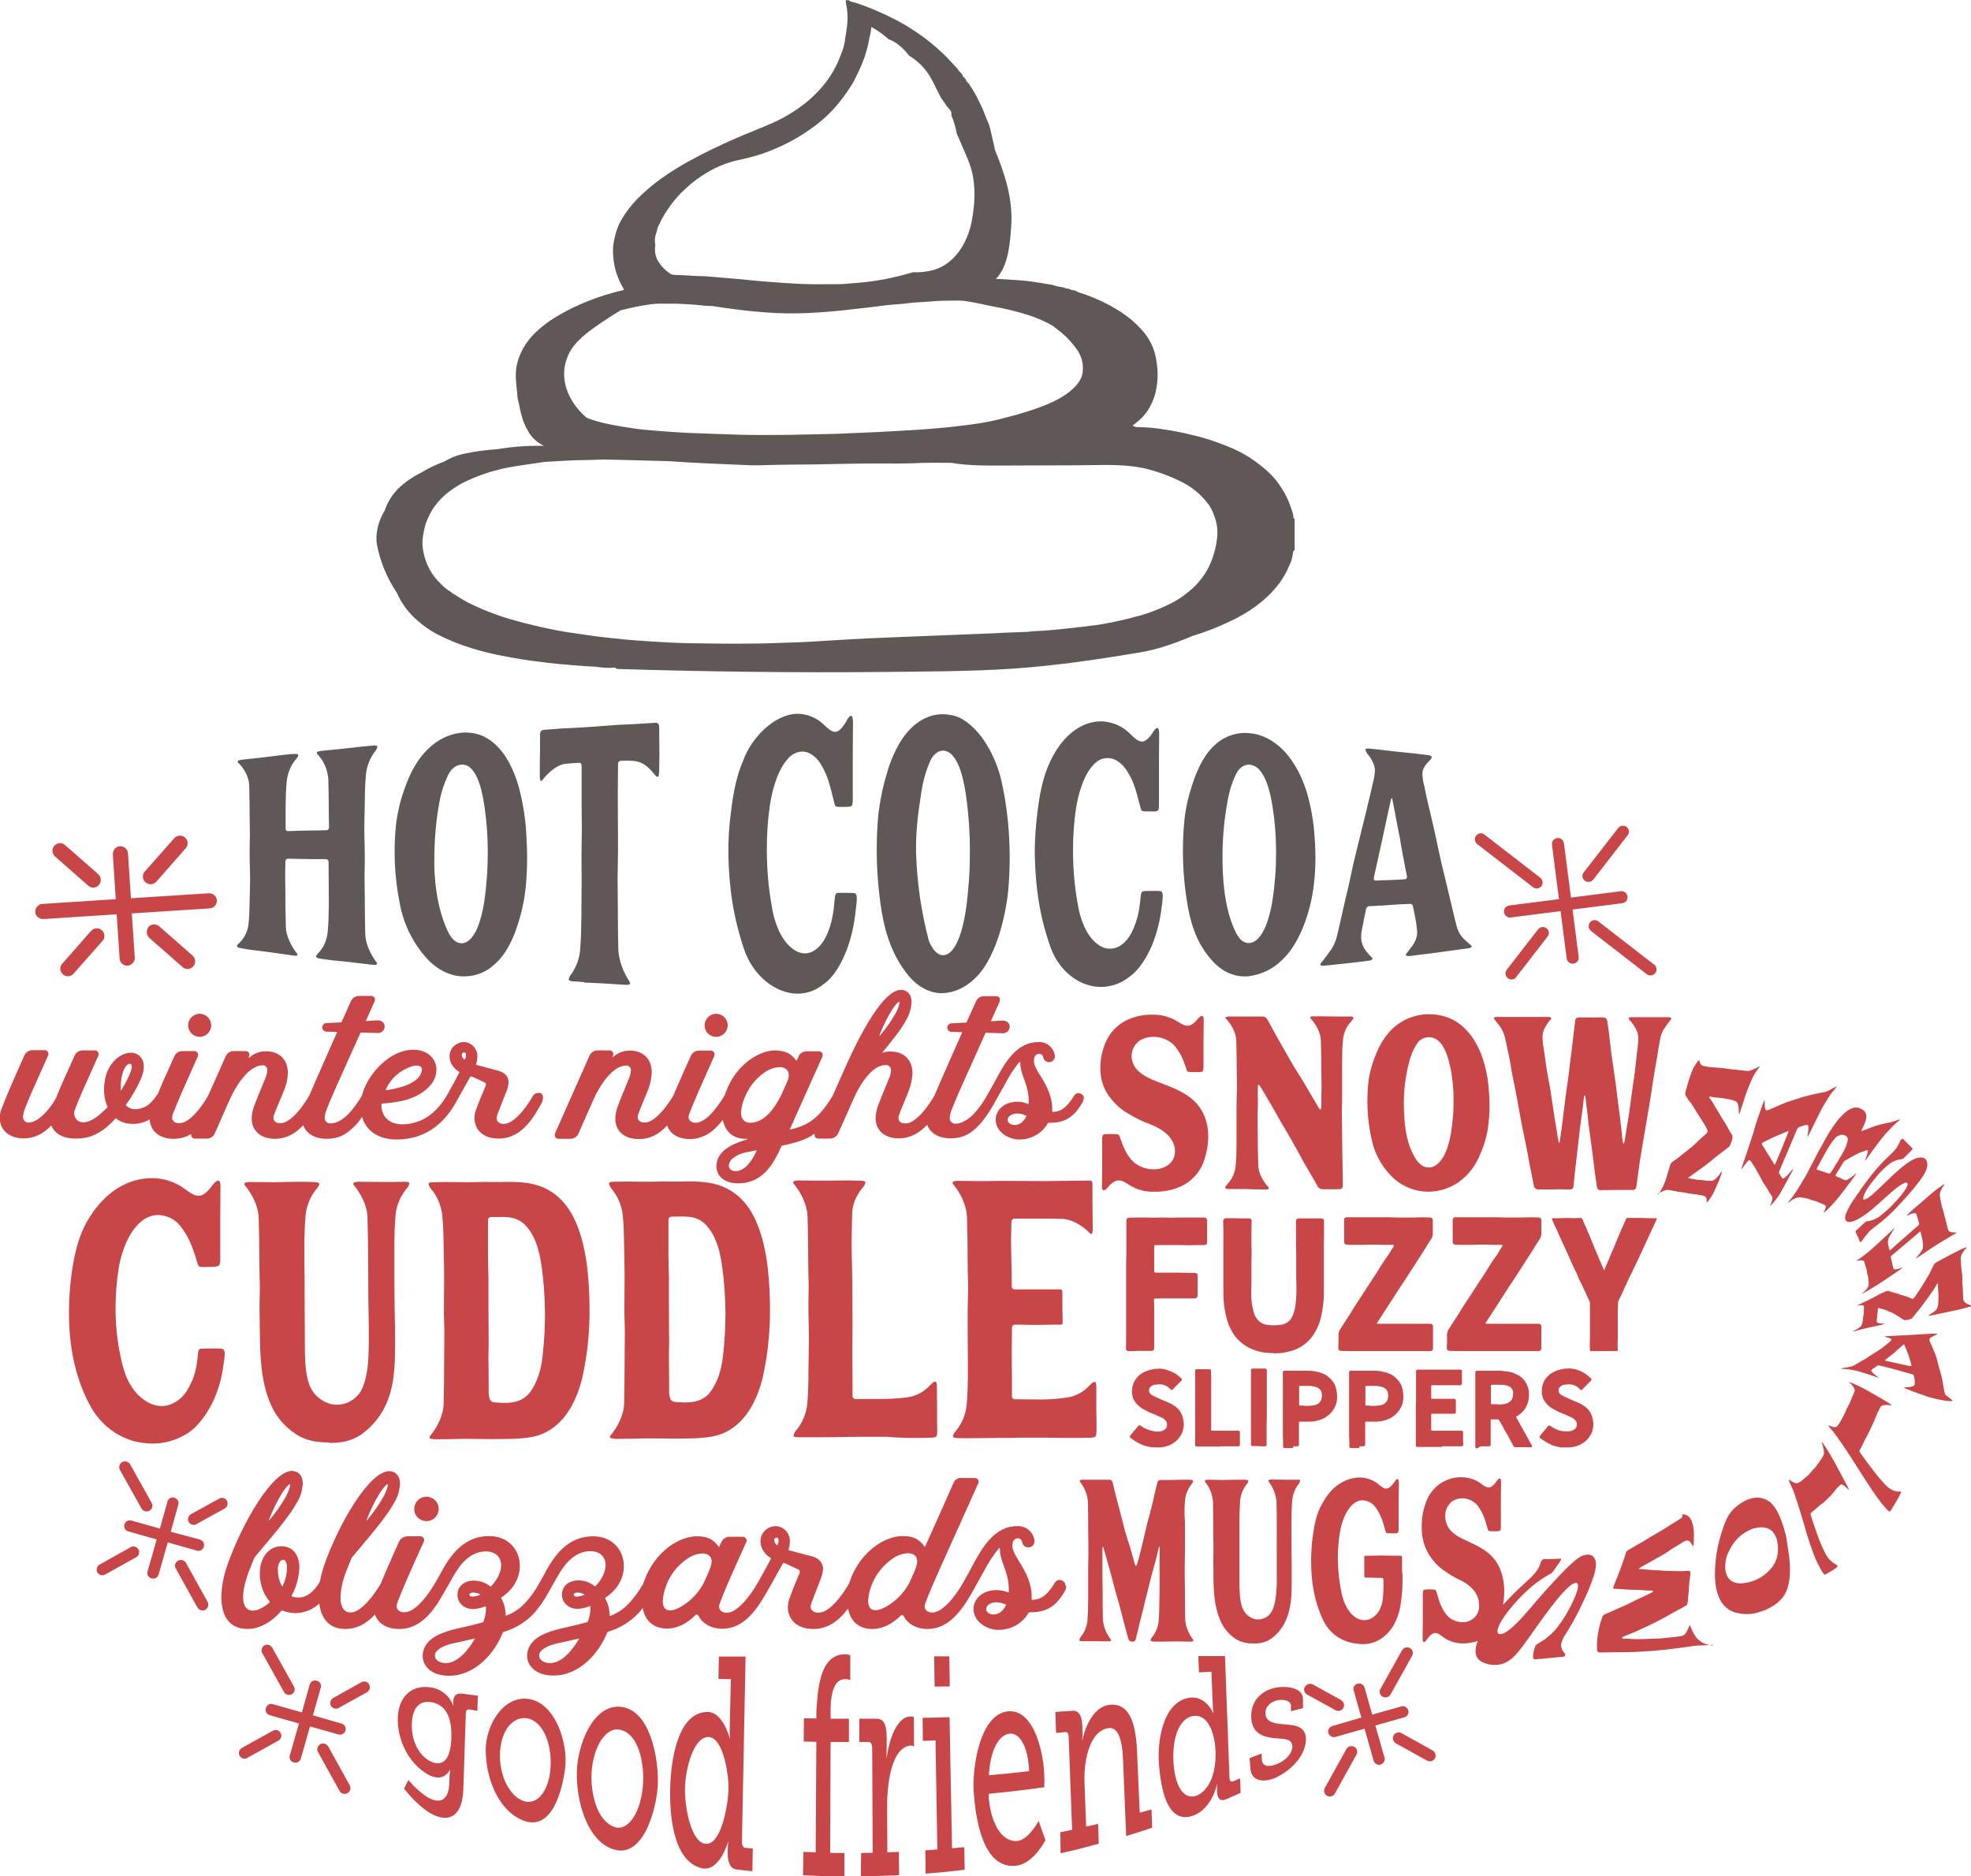
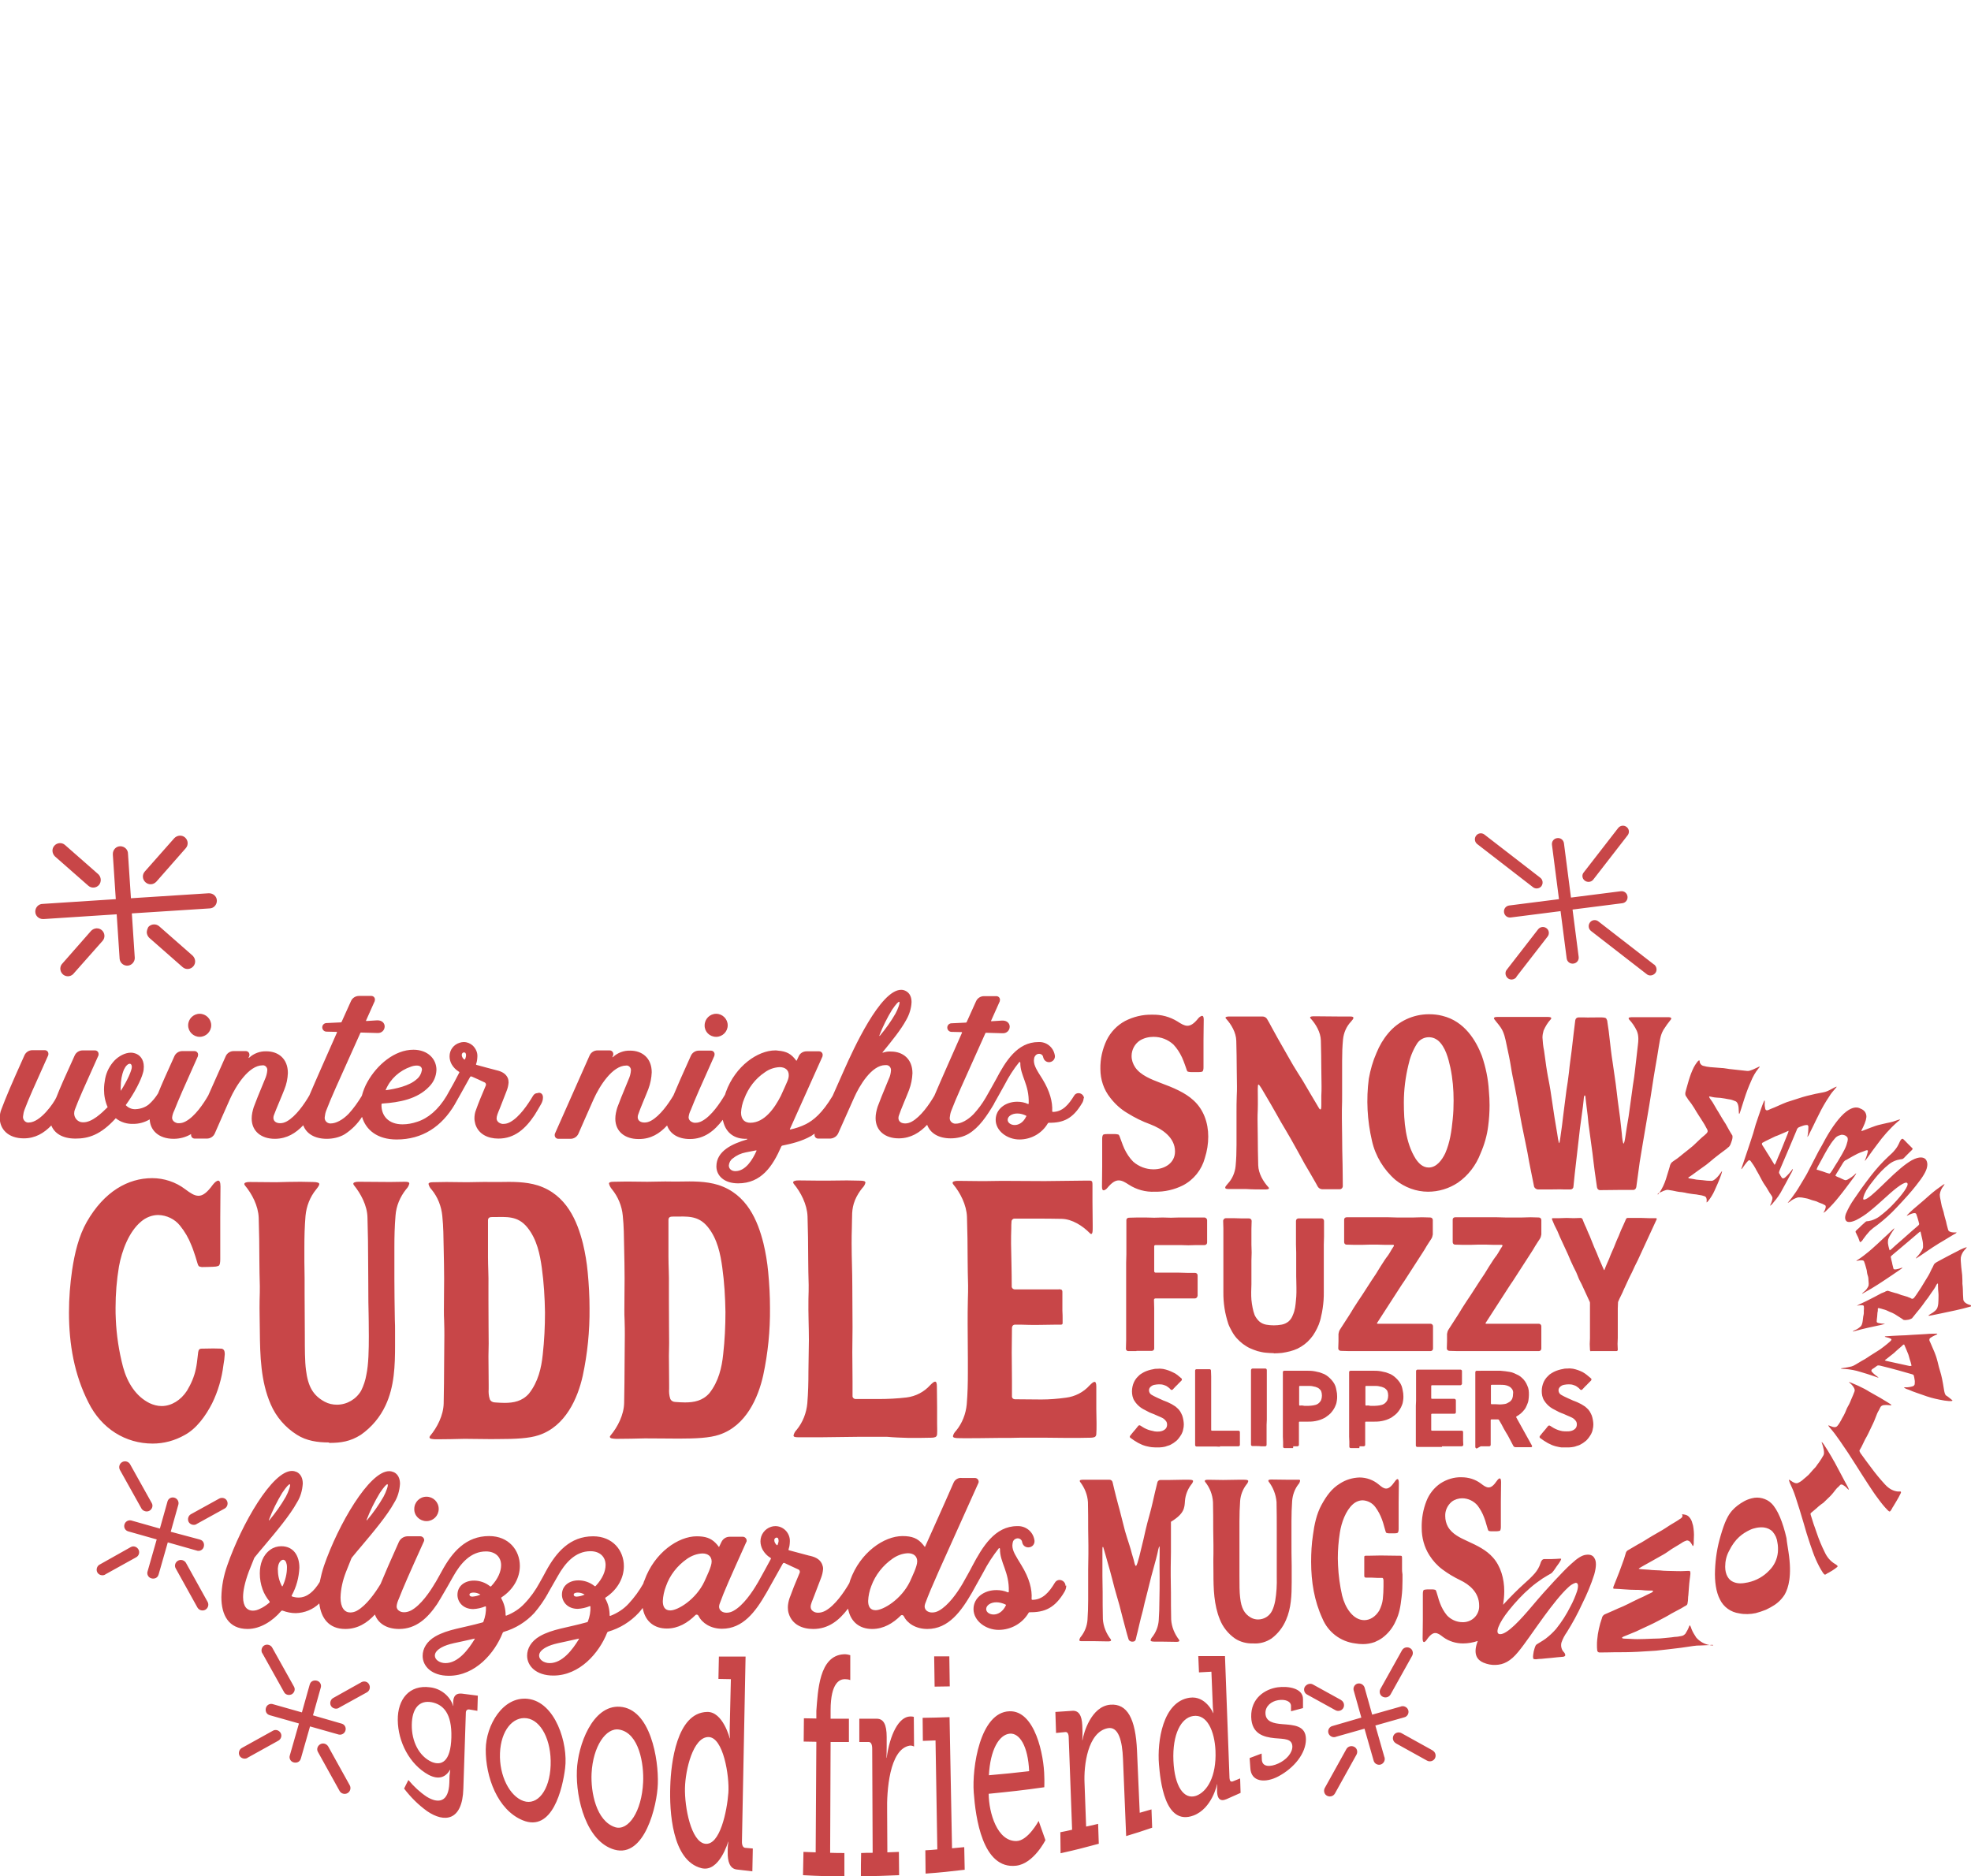
<svg xmlns="http://www.w3.org/2000/svg" xml:space="preserve" style="enable-background:new 0 0 871.6 829.9;" viewBox="0 0 871.6 829.9" y="0px" x="0px" id="Layer_1" version="1.1">
  <style type="text/css">
	.st0{fill:#C84648;}
	.st1{fill:#5F5857;}
</style>
  <title>Cocoa Subway Art</title>
-   <path d="M83.2,453.5c0-2.8,2.3-5.1,5.1-5.1s5.1,2.3,5.1,5.1c0,2.8-2.3,5.1-5.1,5.1c0,0,0,0,0,0  C85.5,458.6,83.2,456.3,83.2,453.5z M76.9,503.6L76.9,503.6z M144.5,503.6L144.5,503.6z M240.1,485.5c0,1-0.3,1.9-0.8,2.8  c-0.9,1.6-1.9,3.3-2.9,4.9c-4,6-8.8,10.4-16,10.4l0,0c-4.6,0-8.8-1.9-10.2-6.4c-0.2-0.8-0.4-1.7-0.4-2.5c0-1.3,0.2-2.6,0.7-3.8  c1.2-3.4,2.4-6.2,4.3-10.7c0.1-0.1,0.1-0.3,0.1-0.5c0-0.4-0.2-0.7-0.5-0.9c-1.4-0.7-4.3-2-5.7-2.6c-0.5-0.2-0.7-0.1-0.9,0.3  c-3.2,5.8-5.8,10.4-6.6,11.8l-0.1,0.2c-5.8,9.8-14.3,15.5-25.7,15.5l0,0c-8.5,0-13.6-4.2-15.3-10c-2,3.1-4.6,5.7-7.7,7.7  c-2.4,1.4-5.2,2-7.9,2c-5.5,0-9.1-2.4-10.4-6c-3.3,3.5-7.2,5.9-12.3,6h-0.3c-5.8,0-10.2-3.2-10.2-9c0-1.7,0.4-3.4,0.9-5  c0.7-2,2.3-5.9,4.9-12.2c0.6-1.3,1-2.7,1.1-4.1c0.1-1-0.6-2-1.6-2.2c-0.2,0-0.4,0-0.5,0c-6.1,0-11.8,9.1-14.4,14.9  c-2.8,6.4-5.3,11.9-6.7,15.2c-0.6,1.4-2,2.3-3.5,2.3h-5.4c-0.9,0-1.6-0.7-1.6-1.6c0-0.1,0-0.3,0-0.4c-2.3,1.4-5,2.1-7.7,2.1  c-6.8,0-10.4-3.9-10.6-8.6c-2.2,1.3-4.7,2-7.2,2c-2.8,0.1-5.6-0.7-7.8-2.5c-6.7,7.4-12.1,9-17.8,9l0,0c-6,0-9.4-2.5-10.7-5.8  c-3.3,3.4-7.1,5.7-12.2,5.7c-6.9,0-10.6-4.1-10.6-9c0-1.3,0.2-2.6,0.7-3.8c2.2-5.8,4-10.1,10.2-23.9c0.6-1.4,2-2.3,3.5-2.3h5.5  c0.9,0,1.6,0.7,1.6,1.6c0,0.2,0,0.5-0.1,0.7c-6.6,14.7-8.6,19.1-10.4,23.9c-0.4,1-0.6,2-0.7,3c-0.2,1.3,0.7,2.6,2,2.8  c0.2,0,0.4,0,0.5,0c5.2,0,11.2-8.8,12.2-11.1c1.6-4.1,3.8-9.1,8.1-18.5c0.6-1.4,2-2.3,3.5-2.3H42c0.9,0,1.6,0.7,1.6,1.6  c0,0.2,0,0.5-0.1,0.7c-6.6,14.7-8.6,19.1-10.4,23.9c-0.2,0.5-0.3,1.1-0.3,1.7c0,2.1,1.7,3.9,3.8,3.9c0.1,0,0.2,0,0.3,0  c3.8,0,8-4,10.7-6.7c-1.1-2.5-1.6-5.1-1.6-7.8c0-1.6,0.2-3.2,0.5-4.8c0.6-3.1,2.1-5.9,4.2-8.1c1.8-1.8,4.5-3.4,7.2-3.4  c0.6,0,1.2,0.1,1.8,0.3c2,0.6,3.9,2.5,3.9,5.9c0,1-0.1,1.9-0.4,2.8c-0.8,3-3.6,8.7-7.6,14.2c1.1,1.2,2.7,1.9,4.4,1.8  c2.1-0.1,4.2-0.8,5.8-2.1c1.6-1.4,3-3.1,4.1-4.9c1.6-4,3.8-8.9,7.2-16.4c0.6-1.4,2-2.3,3.5-2.3h5.4c0.9,0,1.6,0.7,1.6,1.6  c0,0.2-0.1,0.4-0.1,0.7c-6.2,13.8-8.6,19.3-10.4,23.9c-0.5,1-0.9,2.1-1,3.3c0,0.7,0.4,1.4,1,1.8c0.6,0.4,1.4,0.7,2.1,0.6  c1,0,2-0.3,2.9-0.8c4.1-2.2,7.9-7.8,10-11.5l7.7-17.3c0.6-1.4,2-2.3,3.5-2.3h5.4c0.9,0,1.6,0.7,1.6,1.6c0,0.2,0,0.5-0.1,0.7  l-0.2,0.4c-0.2,0.4-0.1,0.4,0.2,0.2c2.1-1.9,4.8-2.9,7.6-2.8c5.2,0,9.5,3.2,9.5,9.6c-0.1,2.5-0.6,5-1.6,7.4  c-0.9,2.4-3.7,8.8-4.6,11.3c-0.1,0.3-0.2,0.7-0.2,1.1c0,1.6,1.3,2.4,3,2.4c1,0,2-0.3,2.9-0.8c4-2.2,7.8-7.7,10-11.5  c3.1-7.3,8.2-18.7,12.2-27.8c0.1-0.1,0-0.2-0.1-0.3c0,0,0,0-0.1,0l-4.4-0.1c-1.1,0-1.9-0.9-1.9-1.9c0-1.1,0.9-1.9,1.9-1.9l6.3-0.3  c0.2,0,0.3-0.1,0.4-0.3c2.2-4.9,3.8-8.4,4.1-9.1c0.6-1.4,2-2.3,3.6-2.3h5.4c0.9,0,1.6,0.7,1.6,1.6c0,0.2-0.1,0.5-0.1,0.7l-3.8,8.5  c-0.1,0.2,0,0.3,0.1,0.3l4.7-0.3c2.3-0.1,3.4,1.3,3.4,2.7c0,1.7-1.4,3-3.1,2.9c-0.1,0-0.2,0-0.3,0l-7-0.2c-0.2,0-0.4,0.1-0.4,0.3  l-1.3,2.9c-9.3,20.7-11.6,25.7-13.7,31.2c-0.4,1-0.6,2-0.7,3c-0.2,1.4,0.8,2.6,2.2,2.8c0.2,0,0.4,0,0.5,0c2.2,0,5.2-1.5,7.9-4.3  c2.2-2.4,4.1-5.1,5.8-7.9c0.6-2.2,1.4-4.3,2.5-6.2c4.2-7.5,12-14.2,20.3-14.2c6.4,0,10.2,4.1,10.2,8.9c-0.1,2.8-1.2,5.4-3.2,7.4  c-5.3,5.6-13.3,7-20.7,7.5c-0.2,0-0.4,0.1-0.4,0.3c-0.2,5,3,8.9,9.3,8.9c2.2,0,4.3-0.4,6.4-1.1c4.8-1.5,9.4-5.3,13.1-11.5  c2.3-4,4.4-7.9,5.6-10.3c0.1-0.2,0-0.3-0.2-0.4c-1.3-0.8-2.4-1.9-3.2-3.3c-0.6-1.1-0.9-2.3-0.9-3.5c0-2.8,1.8-5.2,4.5-6  c0.6-0.2,1.2-0.3,1.8-0.3c1.5,0,2.9,0.6,4,1.6c1.3,1.3,2.1,3,2,4.8c0,0.7-0.1,1.3-0.2,2c-0.1,0.5-0.2,0.9-0.4,1.4  c0,0.2,0.1,0.3,0.2,0.3c3.2,0.9,6.3,1.7,8.2,2.2c2.2,0.5,4.5,1.2,5.6,3.5c0.3,0.7,0.4,1.4,0.4,2.1c-0.1,1.3-0.4,2.6-0.9,3.8l-3,7.7  c-0.8,1.9-1.4,3.3-1.4,4.4c0,0.7,0.4,1.4,1,1.8c0.6,0.4,1.4,0.7,2.1,0.6c1,0,2-0.3,2.9-0.8c4.1-2.2,7.9-7.9,10.1-11.6  c0.4-0.7,1.1-1.2,1.9-1.2C239.2,482.9,240.2,484.1,240.1,485.5C240.1,485.4,240.1,485.5,240.1,485.5L240.1,485.5z M170.7,482.2  c4.3-0.6,10.3-1.9,13.5-4.8c1.3-1,2.1-2.5,2.4-4.2c0-1.1-0.7-1.9-2.3-1.9c-0.9,0-1.8,0.2-2.6,0.5c-5,1.7-9.1,5.4-11.1,10.2  C170.4,482.1,170.6,482.2,170.7,482.2L170.7,482.2z M53.4,482.5c3-4.7,4.9-9.1,4.9-10.6c0-0.9-0.4-1.4-0.9-1.4  c-0.8,0-1.8,0.9-2.6,2.6c-1,2.4-1.4,4.9-1.4,7.5C53.3,481.2,53.4,481.9,53.4,482.5L53.4,482.5z M206.1,466.7c0-0.4-0.1-0.7-0.3-1  c-0.1-0.1-0.3-0.2-0.5-0.2c-0.1,0-0.2,0-0.3,0c-0.5,0.1-0.8,0.6-0.8,1.1c0,0.4,0.1,0.8,0.3,1.1c0.2,0.4,0.5,0.7,0.8,0.9l0,0  c0.1,0.1,0.3,0,0.4-0.2c0.1-0.3,0.2-0.6,0.3-0.9C206,467.2,206.1,467,206.1,466.7L206.1,466.7z M305.3,503.6L305.3,503.6z   M316.7,458.6c2.8,0,5.1-2.3,5.1-5.1s-2.3-5.1-5.1-5.1s-5.1,2.3-5.1,5.1l0,0C311.5,456.3,313.8,458.6,316.7,458.6  C316.7,458.6,316.7,458.6,316.7,458.6L316.7,458.6z M420.7,503.6L420.7,503.6z M479.2,485.6c0,0.9-0.3,1.8-0.8,2.5  c-4,6.7-8.2,8.6-14.6,8.5c-0.1,0-0.3,0.1-0.4,0.2c-2.6,4.5-7.4,7.2-12.6,7.2l0,0c-5.4,0-10.5-3.8-10.5-8.7c0-4.7,4.3-8,9.5-8  c1.7,0,3.3,0.3,4.8,1c0.1,0,0.3,0,0.3-0.2c0,0,0-0.1,0-0.1c0.3-8.3-3.8-12.3-3.7-17.9c0-0.3-0.3-0.5-0.5-0.3  c-2.5,3.1-4.6,6.4-6.4,9.9c-2.3,4.2-4.1,7.3-4.7,8.4l0,0.1c-3.2,5.4-6.6,10.5-11.3,13.3c-2.4,1.4-5.2,2-7.9,2c-5.5,0-9.1-2.4-10.4-6  c-3.3,3.5-7.2,5.9-12.3,6h-0.3c-5.8,0-10.2-3.2-10.2-9c0-1.7,0.4-3.4,0.9-5c0.7-2,2.3-5.9,4.9-12.2c0.6-1.2,0.9-2.5,1-3.8  c0.1-1.2-0.7-2.3-1.9-2.4c-0.2,0-0.4,0-0.6,0c-6.1,0-11.5,9.2-13.8,14.4l-7,15.7c-0.6,1.4-2,2.3-3.5,2.4h-5.4  c-0.9,0-1.6-0.7-1.6-1.6c0-0.2,0-0.4,0.1-0.6c-0.5,0.3-1,0.6-1.5,1c-4.4,2.5-9,3.5-12.8,4.3c-0.2,0-0.4,0.2-0.5,0.4  c-3.8,8.7-8.8,16.3-19.1,16.3l0,0c-6.3,0-9.6-3.5-9.6-7.5c0-6.8,7-10,13.5-11.9c0.2-0.1,0.2-0.3,0-0.3c-5.3,0.2-9.2-2.4-10.5-7.7  c-0.1-0.2-0.1-0.5-0.2-0.7c-3.7,4.9-8.2,8.5-14.5,8.5c-5.5,0-8.9-2.5-10.1-6c-3.3,3.6-7.2,6-12.4,6h-0.3c-5.8,0-10.2-3.2-10.2-9  c0-1.7,0.4-3.4,0.9-5c0.7-2,2.3-5.9,4.9-12.2c0.6-1.3,1-2.7,1.1-4.1c0.1-1-0.6-2-1.6-2.2c-0.2,0-0.4,0-0.5,0  c-6.1,0-11.8,9.1-14.4,14.9c-2.8,6.4-5.3,11.9-6.7,15.2c-0.6,1.4-2,2.3-3.5,2.3h-5.4c-0.9,0-1.6-0.7-1.6-1.6c0-0.2,0-0.5,0.1-0.7  c1.7-3.7,6.3-14.3,15.3-34.5c0.6-1.4,2-2.3,3.5-2.3h5.4c0.9,0,1.6,0.7,1.6,1.6c0,0.2,0,0.5-0.1,0.7l-0.2,0.4  c-0.2,0.4-0.1,0.4,0.2,0.2c2.1-1.9,4.8-2.9,7.6-2.8c5.2,0,9.5,3.2,9.5,9.6c-0.1,2.5-0.6,5-1.5,7.4c-0.9,2.4-3.7,8.8-4.5,11.3  c-0.1,0.3-0.2,0.7-0.2,1.1c0,1.6,1.3,2.4,3,2.4c1,0,2-0.3,2.9-0.8c4-2.2,7.7-7.5,9.9-11.2c1.7-4.1,4-9.3,7.7-17.5  c0.6-1.4,2-2.3,3.5-2.3h5.4c0.9,0,1.6,0.7,1.6,1.6c0,0.2-0.1,0.4-0.1,0.7c-6.2,13.8-8.6,19.3-10.4,23.9c-0.5,1-0.9,2.1-1,3.3  c0,0.7,0.4,1.4,1,1.8c0.6,0.4,1.4,0.7,2.1,0.6c1,0,2-0.3,2.9-0.8c4.1-2.2,7.9-7.9,10.1-11.6l0,0c0.1-0.4,0.3-0.8,0.4-1.2  c4.2-11.6,14.2-18.4,21.8-18.4c0.4,0,0.8,0,1.2,0.1c3.8,0.3,5.9,1.4,8.1,4.4c0.1,0.2,0.3-0.1,0.3-0.2l0.8-1.7c0.6-1.4,2-2.2,3.5-2.2  h5.5c0.9,0,1.6,0.7,1.6,1.6c0,0,0,0,0,0c0,0.2-0.1,0.5-0.1,0.7c-4.1,9.2-12,26.8-14.4,32.1c0,0.1,0,0.2,0.1,0.2  c2.4-0.5,4.8-1.3,7-2.4c3.3-1.7,7.2-4.8,11.8-12.5l5.1-11.5c4-9,16-35.4,25.2-35.4c0.8,0,1.5,0.2,2.2,0.6c1.6,0.9,2.4,2.6,2.4,4.8  c-0.1,2.8-1,5.6-2.4,8c-2.2,4.1-6.3,9.2-10.4,14.2c-0.1,0.1,0,0.3,0.1,0.2c1.2-0.4,2.4-0.6,3.6-0.5c5.2,0,9.5,3.2,9.5,9.6  c-0.1,2.5-0.6,5-1.5,7.4c-0.9,2.4-3.7,8.8-4.5,11.3c-0.1,0.3-0.2,0.7-0.2,1.1c0,1.6,1.3,2.4,3,2.4c1,0,2-0.3,2.9-0.8  c4-2.2,7.8-7.7,10-11.5c3.1-7.3,8.2-18.7,12.2-27.8c0.1-0.1,0-0.2-0.1-0.3c0,0,0,0-0.1,0l-4.4-0.1c-1.1,0-1.9-0.9-1.9-1.9  c0-1.1,0.9-1.9,1.9-1.9l6.3-0.3c0.2,0,0.3-0.1,0.4-0.3c2.2-4.9,3.8-8.4,4.1-9.1c0.6-1.4,2-2.3,3.5-2.3h5.5c0.9,0,1.6,0.7,1.6,1.6  c0,0.2-0.1,0.5-0.1,0.7l-3.8,8.5c-0.1,0.2,0,0.3,0.1,0.3l4.7-0.3c2.3-0.1,3.4,1.3,3.4,2.7c0,1.7-1.4,3-3.1,2.9c-0.1,0-0.2,0-0.3,0  l-7-0.2c-0.2,0-0.4,0.1-0.4,0.3l-1.3,2.9c-9.3,20.7-11.6,25.7-13.7,31.2c-0.4,1-0.6,2-0.7,3c-0.2,1.4,0.8,2.6,2.2,2.8  c0.2,0,0.4,0,0.5,0c2.2,0,5.2-1.5,7.9-4.3c2-2.2,3.8-4.6,5.3-7.2c1.7-2.9,3.2-5.7,4.5-8c4.2-8,9.4-16.6,18.8-16.6  c3.5-0.2,6.5,2.2,7.2,5.6c0.4,1.4-0.4,2.8-1.8,3.2c-1.4,0.4-2.8-0.4-3.2-1.8c0-0.1-0.1-0.2-0.1-0.3c-0.1-0.9-0.9-1.5-1.8-1.5  c-1,0-1.8,0.7-2.1,1.6c-0.1,0.5-0.2,0.9-0.2,1.4c0,2.3,1.4,4.4,3.8,8.2c3.3,5.4,4.5,10.1,4.3,14.1c0,0.2,0.1,0.4,0.2,0.4  c4.4,0,7.1-3.3,9.5-7.2c0.4-0.7,1.1-1.1,1.9-1.1c1.4,0,2.5,1.1,2.5,2.5C479.2,485.4,479.2,485.5,479.2,485.6L479.2,485.6z   M334.4,508.8c-1.6,0.3-3.2,0.6-4.6,0.9c-2.1,0.4-4.1,1.3-5.8,2.7c-1,0.7-1.6,1.9-1.7,3.1c0,1.4,1.1,2.5,2.9,2.5l0,0  c4.6,0,7.7-5.3,9.3-8.9C334.6,509,334.6,508.9,334.4,508.8C334.4,508.8,334.4,508.8,334.4,508.8z M348.8,475.5c0-2.3-1.7-3.5-4-3.5  c-2.4,0.1-4.7,0.9-6.6,2.3c-4.2,2.8-7.3,6.9-9.1,11.7c-0.8,1.9-1.3,4-1.4,6.1c0,3.2,1.8,4.5,4.1,4.5l0,0c6.2,0,10.7-6.4,13.5-11.9  C348.3,478,348.8,477.3,348.8,475.5z M389.1,458.1L389.1,458.1c2.6-3.1,4.9-6.3,6.9-9.8c1-1.8,2.3-5.2,1.6-5.2  c-0.4,0-1.3,0.9-3.1,3.5c-2.2,3.6-4.1,7.4-5.6,11.3C388.8,458.2,389,458.3,389.1,458.1L389.1,458.1z M453.8,493.5  c-1.2-0.6-2.5-1-3.9-1c-2.5,0-4.3,1.3-4.3,2.8c0,1.3,1.4,2.3,3.1,2.3l0,0c1.7,0,3.8-1,5.1-3.8C454,493.7,453.9,493.6,453.8,493.5z   M502.6,597.5h6.7c0.6,0,1-0.4,1.1-0.9c0,0,0-0.1,0-0.1c0-1.8,0-1.8,0-3.6s0-1.8,0-3.6s0-1.8,0-3.6s0-1.8,0-3.6s0-1.8,0-3.6  s-0.1-1.8-0.1-3.6c0-0.3,0.3-0.6,0.6-0.6c1.7,0,1.7,0,3.5,0s1.7,0,3.5,0h7c1.7,0,1.7,0,3.5,0c0.6,0,1.1-0.5,1.2-1.2  c0-2.1,0-2.2,0-4.2c0-2.5,0-2.4,0-4.8c0-0.6-0.5-1.1-1.1-1.1h0c-1.7,0-1.7,0-3.5,0s-1.7-0.1-3.5-0.1s-1.7,0-3.5,0s-1.7,0-3.5,0  s-1.7,0-3.5,0c-0.3,0-0.6-0.3-0.6-0.6c0-1.9,0-1.9,0-3.7s0-1.9,0-3.7s0-1.9,0-3.7c0-0.3,0.3-0.5,0.6-0.5h7.3c1.8,0,1.8,0,3.6,0  s1.8,0.1,3.6,0.1s1.8-0.1,3.6-0.1s1.8,0,3.6,0c0.6,0,1.1-0.5,1.1-1.1c0,0,0,0,0,0c0-1.6,0-1.6,0-3.3s0-1.6,0-3.3v-3.3  c0-0.6-0.5-1.1-1.1-1.2h-7.5h-3.7c-1.9,0-1.9,0.1-3.7,0.1s-1.9-0.1-3.7-0.1s-1.9,0.1-3.7,0.1s-1.9-0.1-3.9-0.1h-3.4  c-2,0-2,0.1-3.9,0.1c-0.6,0-1.1,0.5-1.1,1c0,0,0,0,0,0c0,1.9,0,1.9,0,3.8s0,1.9,0,3.8s0,1.9,0,3.8s0,1.9,0,3.8s-0.1,1.9-0.1,3.8v3.8  c0,1.9,0,1.9,0,3.8s0,1.9,0,3.8s0,1.9,0,3.8s0,1.9,0,3.8s0,1.9,0,3.8s0,1.9,0,3.8s0,1.9,0,3.8v3.8c0,1.9-0.1,1.9-0.1,3.8  c0,0.6,0.6,1.1,1.2,1c1.7,0,1.7,0,3.4,0L502.6,597.5z M563.3,598.6c1.2,0,2.4-0.1,3.6-0.2c1.2-0.2,2.4-0.4,3.5-0.7  c1.2-0.3,2.3-0.7,3.4-1.2c2.2-1.1,4.1-2.5,5.7-4.4c0.8-0.9,1.5-1.9,2.1-3c0.6-1,1.1-2.1,1.6-3.3c0.4-1.1,0.8-2.3,1-3.5  c0.3-1.1,0.5-2.3,0.7-3.6s0.3-2.4,0.4-3.6s0.1-2.4,0.1-3.6c0-1.8,0-1.8,0-3.5s0-1.8,0-3.5s0-1.8,0-3.5s0-1.8,0-3.5s0-1.8,0-3.5  s0-1.8,0-3.5s0.1-1.8,0.1-3.5s0-1.8,0-3.5s0-1.8,0-3.5c0-0.6-0.5-1.1-1.1-1.1h-3.4c-1.7,0-1.7,0-3.4,0s-1.7,0-3.4,0  c-0.6,0-1.1,0.5-1.1,1.1c0,0,0,0,0,0c0,1.8,0,1.8,0,3.5s0,1.8,0,3.5s0,1.8,0,3.5s0.1,1.8,0.1,3.5s0,1.8,0,3.5s0,1.8,0,3.5  s0,1.8,0,3.5c0,2.2,0.1,1.7,0.1,5.1c0,0.5,0,1,0,2c0,1.3-0.1,2.4-0.2,3.4c-0.1,1.1-0.2,2.3-0.4,3.4c-0.2,1.1-0.5,2.2-1,3.3  c-0.4,1.1-1,2-1.9,2.8c-0.9,0.7-1.9,1.2-3.1,1.4c-1.1,0.2-2.3,0.3-3.4,0.3c-1.1,0-2.3-0.1-3.4-0.3c-1.1-0.2-2.2-0.7-3.1-1.5  c-0.8-0.8-1.5-1.7-2-2.8c-0.4-1.1-0.7-2.2-0.9-3.3c-0.2-1.1-0.4-2.3-0.5-3.4c-0.1-1-0.1-2.2-0.1-3.4c0-1.8,0.1-1.8,0.1-3.5  s0-1.8,0-3.5s0-1.8,0-3.5s0-1.8,0-3.5s0.1-1.8,0.1-3.5s-0.1-1.8-0.1-3.5s0-1.8,0-3.5s0-1.8,0-3.5s0.1-1.8,0.1-3.5  c0-0.6-0.5-1.1-1.2-1.1c-1.7,0-1.7,0-3.4,0s-1.7-0.1-3.4-0.1s-1.7,0-3.4,0c-0.6,0-1.1,0.5-1.2,1.1c0,1.8,0.1,1.8,0.1,3.5  s0,1.8,0,3.5s0,1.8,0,3.5s0,1.8,0,3.5s0,1.8,0,3.5s0,1.8,0,3.5s0,1.8,0,3.5s0,1.8,0,3.5s0,1.8,0,3.5c0,1.3,0,2.5,0.1,3.6  s0.2,2.5,0.4,3.6c0.2,1.2,0.4,2.4,0.7,3.5c0.3,1.2,0.6,2.3,1,3.5c0.4,1.1,1,2.2,1.6,3.3c0.6,1.1,1.3,2.1,2.1,3  c0.8,0.9,1.7,1.7,2.7,2.5c1,0.7,2,1.4,3.1,1.9c1.1,0.5,2.2,0.9,3.4,1.3c1.2,0.3,2.4,0.6,3.6,0.7c1.2,0.1,2.4,0.2,3.6,0.2  L563.3,598.6z M596.6,597.6c1.8,0,1.8,0,3.6,0h7.2c1.8,0,1.8,0,3.6,0s1.8,0,3.6,0s1.8,0,3.6,0s1.8,0,3.6,0s1.8,0,3.6,0s1.8,0,3.6,0  h3.6c0.6,0,1.1-0.5,1.1-1.1c0,0,0,0,0,0c0-1.6,0-1.6,0-3.3s0-1.6,0-3.3v-3.3c0-0.6-0.5-1.1-1.1-1.1c0,0,0,0,0,0c-2,0-2,0-3.9,0h-7.8  c-2,0-2,0-3.9,0h-3.9c-2,0-2,0-3.9,0c-0.1,0-0.3-0.1-0.3-0.2c0-0.1,0-0.1,0.1-0.2c1-1.5,1-1.5,2-3.1s1-1.5,2-3.1s1-1.5,2-3.1  s1-1.6,2-3.1s1-1.5,2-3.1s1-1.5,2-3s1-1.5,2-3.1l2-3.1l2-3.1l2-3.1c1-1.5,1-1.6,1.9-3.1s1-1.5,2-3.1c0.4-0.6,0.6-1.3,0.7-2  c0-1.6,0-1.6,0-3.2s0-1.6,0-3.2c0-0.6-0.5-1.1-1.1-1.1c0,0,0,0,0,0c-1.8,0-1.8-0.1-3.7-0.1s-1.8,0.1-3.7,0.1h-3.7  c-1.8,0-1.8,0-3.7,0s-1.8-0.1-3.7-0.1s-1.8,0-3.7,0h-3.7c-1.8,0-1.8,0-3.7,0s-1.8,0-3.7,0h-3.7c-0.6,0-1.1,0.4-1.1,1c0,0,0,0,0,0.1  c0,1.6,0,1.6,0,3.3s0,1.6,0,3.3s0,1.6,0,3.3c0,0.6,0.4,1,0.9,1.1c0,0,0.1,0,0.1,0c1.7,0,1.7,0.1,3.5,0.1s1.7,0,3.4,0  s1.7-0.1,3.4-0.1s1.7,0,3.4,0s1.7,0.1,3.5,0.1s1.7,0,3.5,0c0.2,0,0.3,0.1,0.3,0.3c0,0.1,0,0.1,0,0.2c-1,1.5-1,1.6-1.9,3.1  s-1.1,1.5-2.1,3l-2,3.1c-1,1.5-0.9,1.6-1.9,3.1s-1,1.5-2,3l-2,3.1c-1,1.5-1,1.6-2,3.1s-1,1.5-2,3s-1,1.5-2,3.1s-0.9,1.6-1.9,3.1  s-1,1.5-2,3.1s-1,1.5-2,3.1c-0.4,0.6-0.6,1.3-0.7,2c0,1.6,0,1.6,0,3.2s-0.1,1.6-0.1,3.2c0,0.6,0.5,1.1,1.2,1.1  C594.8,597.5,594.8,597.6,596.6,597.6L596.6,597.6z M644.5,597.6c1.8,0,1.8,0,3.6,0h7.2c1.8,0,1.8,0,3.6,0s1.8,0,3.6,0s1.8,0,3.6,0  s1.8,0,3.6,0s1.8,0,3.6,0s1.8,0,3.6,0h3.6c0.6,0,1.1-0.5,1.1-1.1c0,0,0,0,0,0c0-1.6,0-1.6,0-3.3s0-1.6,0-3.3v-3.3  c0-0.6-0.5-1.1-1.1-1.1c0,0,0,0,0,0c-2,0-2,0-3.9,0h-7.8c-2,0-2,0-3.9,0h-3.8c-2,0-2,0-3.9,0c-0.1,0-0.3-0.1-0.3-0.2  c0-0.1,0-0.1,0.1-0.2c1-1.5,1-1.5,2-3.1s1-1.5,2-3.1s1-1.5,2-3.1s1-1.6,2-3.1s1-1.5,2-3.1s1-1.5,2-3s1-1.5,2-3.1l2-3.1l2-3.1l2-3.1  c1-1.5,1-1.6,1.9-3.1s1-1.5,2-3.1c0.4-0.6,0.6-1.3,0.7-2c0-1.6,0-1.6,0-3.2s0-1.6,0-3.2c0-0.6-0.5-1.1-1.1-1.1c0,0,0,0,0,0  c-1.8,0-1.8-0.1-3.7-0.1s-1.8,0.1-3.7,0.1h-3.7c-1.8,0-1.8,0-3.7,0s-1.8-0.1-3.7-0.1s-1.8,0-3.7,0h-3.7c-1.8,0-1.8,0-3.7,0  s-1.8,0-3.7,0h-3.7c-0.6,0-1.1,0.4-1.1,1c0,0,0,0,0,0.1c0,1.6,0,1.6,0,3.3s0,1.6,0,3.3s0,1.6,0,3.3c0,0.6,0.4,1,0.9,1.1  c0,0,0.1,0,0.1,0c1.7,0,1.7,0.1,3.5,0.1s1.7,0,3.4,0s1.7-0.1,3.4-0.1s1.7,0,3.4,0s1.7,0.1,3.5,0.1s1.7,0,3.5,0  c0.2,0,0.3,0.1,0.3,0.3c0,0.1,0,0.1,0,0.2c-1,1.5-1,1.6-1.9,3.1s-1.1,1.5-2.1,3l-2,3.1c-1,1.5-0.9,1.6-1.9,3.1s-1,1.5-2,3l-2,3.1  c-1,1.5-1,1.6-2,3.1s-1,1.5-2,3s-1,1.5-2,3.1s-0.9,1.6-1.9,3.1s-1,1.5-2,3.1s-1,1.5-2,3.1c-0.4,0.6-0.6,1.3-0.7,2c0,1.6,0,1.6,0,3.2  s-0.1,1.6-0.1,3.2c0,0.6,0.5,1.1,1.2,1.1C642.8,597.5,642.8,597.6,644.5,597.6L644.5,597.6z M703.6,597.6c1.4,0,1.4,0,2.8,0  s1.4,0,2.8,0h5.6c0.3,0,0.6-0.2,0.6-0.6c0-1.3-0.1-1.3-0.1-2.6s0.1-1.3,0.1-2.6s0-1.3,0-2.6s0-1.3,0-2.6s0-1.3,0-2.6s0-1.3,0-2.6  s0-1.3,0-2.6s0.1-1.3,0.1-2.6c0-0.2,0-0.4,0.1-0.5c0.6-1.3,0.5-1.3,1.2-2.6s0.6-1.3,1.2-2.6s0.6-1.3,1.2-2.6l1.2-2.6  c0.6-1.3,0.7-1.3,1.3-2.6s0.6-1.3,1.2-2.6s0.7-1.3,1.3-2.6l1.2-2.6c0.6-1.3,0.6-1.3,1.2-2.6l1.2-2.6c0.6-1.3,0.6-1.3,1.2-2.6  s0.6-1.3,1.2-2.6s0.6-1.3,1.2-2.6s0.6-1.3,1.2-2.6c0.1-0.2,0-0.4-0.2-0.5c0,0-0.1,0-0.2,0H729c-1.5,0-1.5-0.1-3.1-0.1  c-1.3,0-1.5,0-2.5,0c-2.2,0-2,0-3.7,0c-0.3,0-0.6,0.3-0.7,0.6l-1.1,2.5c-0.5,1.2-0.6,1.2-1.1,2.4s-0.5,1.3-1,2.5s-0.6,1.2-1.1,2.5  s-0.5,1.3-1,2.5s-0.5,1.2-1.1,2.5s-0.5,1.3-1,2.5s-0.5,1.2-1.1,2.5s-0.5,1.3-1,2.5c0,0.1-0.2,0-0.2,0c-0.5-1.2-0.6-1.2-1.1-2.5  s-0.6-1.2-1.1-2.5s-0.5-1.3-1-2.5l-1.1-2.5c-0.5-1.2-0.5-1.3-1-2.5s-0.5-1.3-1-2.5s-0.6-1.2-1.1-2.5s-0.5-1.2-1.1-2.5  s-0.5-1.3-1-2.5c-0.2-0.3-0.5-0.5-0.8-0.5c-1.5,0-1.5,0.1-3.1,0.1s-1.5-0.1-3.1-0.1s-1.5,0.1-3.1,0.1h-3.1c-0.2,0-0.3,0.1-0.3,0.3  c0,0.1,0,0.1,0,0.2c0.6,1.3,0.5,1.3,1.1,2.6s0.7,1.3,1.3,2.6s0.5,1.3,1.1,2.6l1.2,2.6c0.6,1.3,0.6,1.3,1.2,2.6s0.6,1.3,1.2,2.6  s0.5,1.3,1.1,2.6s0.6,1.3,1.2,2.6s0.7,1.3,1.3,2.6s0.5,1.3,1.1,2.7s0.7,1.3,1.3,2.6s0.6,1.3,1.2,2.6s0.6,1.3,1.2,2.6  s0.6,1.3,1.2,2.6c0.1,0.2,0.1,0.4,0.1,0.5c0,1.3,0,1.3,0,2.6s0,1.3,0,2.6s0,1.3,0,2.6s0,1.3,0,2.6s0,1.3,0,2.6s0,1.3,0,2.6  s-0.1,1.3-0.1,2.6s0.1,1.3,0.1,2.6c0,0.3,0.2,0.6,0.5,0.6c0,0,0,0,0,0L703.6,597.6z M511.8,640.2c0.7,0,1.4,0,2.1-0.1  c0.7-0.1,1.4-0.2,2.1-0.5c0.7-0.2,1.4-0.4,2-0.8c0.6-0.3,1.2-0.7,1.8-1.2c0.6-0.4,1.1-1,1.5-1.5c0.5-0.6,0.8-1.2,1.2-1.8  c0.3-0.6,0.6-1.3,0.7-2c0.2-0.7,0.3-1.5,0.3-2.3c0-0.6-0.1-1.3-0.2-1.9c-0.1-0.7-0.3-1.4-0.5-2c-0.2-0.6-0.6-1.2-0.9-1.8  c-0.4-0.6-0.8-1.1-1.3-1.5c-0.5-0.5-1-0.9-1.6-1.2c-0.6-0.4-1.1-0.7-1.8-1c-0.6-0.3-1.2-0.6-1.8-0.8s-1.3-0.5-1.9-0.8  c-0.8-0.3-1.5-0.7-2.2-1c-0.7-0.3-1.4-0.7-2.1-1.1c-0.7-0.4-1.1-1.2-1.1-2c0-0.6,0.3-1.2,0.8-1.6c0.5-0.4,1-0.7,1.7-0.8  c0.6-0.1,1.2-0.2,1.8-0.2c0.7,0,1.3,0,2,0.2c0.6,0.2,1.3,0.4,1.8,0.8c0.6,0.4,1.1,0.8,1.5,1.3c0.1,0.1,0.3,0.2,0.4,0.2  c0.2,0,0.3-0.1,0.5-0.2c0.7-0.7,0.6-0.7,1.3-1.4s0.7-0.6,1.3-1.3l1.3-1.3c0.2-0.3,0.2-0.7,0-0.9c-0.6-0.5-1.2-1-1.8-1.5  c-0.6-0.5-1.3-0.9-2-1.2c-1.4-0.7-2.8-1.2-4.3-1.5c-0.8-0.1-1.5-0.2-2.3-0.1c-0.7,0-1.4,0-2.1,0.2c-0.7,0.1-1.4,0.3-2.1,0.5  c-0.7,0.2-1.4,0.5-2,0.8c-0.6,0.3-1.2,0.7-1.8,1.1c-0.5,0.4-1,1-1.5,1.5c-0.9,1.1-1.5,2.4-1.8,3.8c-0.3,1.4-0.3,2.8,0,4.2  c0.2,0.7,0.4,1.4,0.8,2c0.4,0.6,0.8,1.2,1.3,1.7c0.5,0.5,1,1,1.6,1.4c0.6,0.4,1.2,0.8,1.9,1.1c0.6,0.3,1.3,0.7,1.9,1s1.3,0.5,2,0.8  s1.2,0.5,1.8,0.8s1.3,0.5,1.8,0.8c0.6,0.3,1.1,0.7,1.5,1.2c0.5,0.5,0.7,1.1,0.7,1.8c0,0.7-0.2,1.4-0.7,1.9c-0.5,0.5-1.1,0.8-1.8,1  c-0.7,0.2-1.3,0.2-2,0.2c-0.6,0-1.3-0.1-1.9-0.3c-0.6-0.1-1.3-0.3-1.9-0.5c-0.6-0.2-1.2-0.5-1.8-0.8c-0.6-0.3-1.1-0.7-1.6-1  c-0.1-0.1-0.3-0.1-0.5-0.2c-0.2,0-0.3,0.1-0.5,0.2c-0.6,0.7-0.6,0.7-1.2,1.5l-1.2,1.4c-0.6,0.7-0.6,0.8-1.2,1.5  c-0.1,0.1-0.1,0.3-0.2,0.4c0,0.2,0.1,0.4,0.2,0.5c0.6,0.4,1.1,0.8,1.7,1.2s1.2,0.7,1.8,1.1c0.6,0.3,1.2,0.6,1.9,0.9  c0.7,0.2,1.3,0.5,2,0.6c0.7,0.2,1.4,0.3,2.1,0.4C510.4,640.2,511.1,640.2,511.8,640.2z M539.3,639.7c1,0,1,0,2.1,0h2.1  c1,0,1,0,2.1,0h2.1c0.3,0,0.6-0.3,0.6-0.6c0,0,0,0,0,0c0-0.9,0-0.9,0-1.9s0-0.9,0-1.9s0-0.9,0-1.9c0-0.3-0.3-0.6-0.6-0.6  c0,0,0,0,0,0c-1,0-1,0-2,0s-1,0-2,0h-3.8c-1,0-1,0-2,0h-2c-0.2,0-0.3-0.1-0.3-0.3c0,0,0,0,0,0c0-1.1,0-1.1,0-2.2s0-1.1,0-2.2  s0-1.1,0-2.2s0-1.1,0-2.2s0-1.1,0-2.2s0-1.1,0-2.2s0-1.1,0-2.2s0-1.1,0-2.2s0-1.1,0-2.2s0-1.1,0-2.2c0-0.9,0-1,0-1.7  c0-1.5-0.1-1.4-0.1-2.6c0-0.3-0.2-0.6-0.6-0.6c0,0,0,0,0,0h-3.9c-1,0-1,0-1.9,0c-0.4,0-0.6,0.3-0.6,0.6l0,0c0,1.1,0,1.1,0,2.2  s0,1.1,0,2.2s0,1.1,0,2.2s0,1.1,0,2.2s0,1.1,0,2.2s0,1.1,0,2.2s0,1.1,0,2.2s0,1.1,0,2.2s0,1.1,0,2.2s0,1.1,0,2.2v2.2  c0,1.1,0,1.1,0,2.2s0,1.1,0,2.2s0,1.1,0,2.2s0,1.1,0,2.2c0,0.3,0.3,0.6,0.6,0.6c0,0,0,0,0,0h2.1c1,0,1,0,2.1,0s1,0,2.1,0h2.1  c1,0,1,0.1,2.1,0.1L539.3,639.7z M557.6,639.7h1.9c0.4,0,0.6-0.3,0.6-0.7c0-1.1,0-1.1,0-2.2s0-1.1,0-2.2s0-1.1,0-2.2s0-1.1,0-2.2  s0.1-1.1,0.1-2.2s0-1.1,0-2.2v-2.2c0-1.1,0-1.1,0-2.2s0-1.1,0-2.2s0-1.1,0-2.2s0-1.1,0-2.2s0-1.1,0-2.2s0-1.1,0-2.2s0-1.1,0-2.2  s0-1.1,0-2.2c0-0.4-0.3-0.7-0.6-0.7c0,0,0,0,0,0c-1,0-1,0-1.9,0h-1.9h-1.9c-0.4,0-0.6,0.3-0.7,0.7c0,1.1,0,1.1,0,2.2s0,1.1,0,2.2  s0,1.1,0,2.2s0,1.1,0,2.2s0,1.1,0,2.2s0,1.1,0,2.2v2.2c0,1.1,0,1.1,0,2.2s0,1.1,0,2.2s0,1.1,0,2.2s0,1.1,0,2.2s0,1.1,0,2.2  s0,1.1,0,2.2s0,1.1,0,2.2s0,1.1,0,2.2c0,0.3,0.3,0.6,0.6,0.6c0,0,0,0,0,0h1.9C556.7,639.6,556.7,639.6,557.6,639.7L557.6,639.7z   M571.9,639.7h1.9c0.3,0,0.6-0.3,0.6-0.6c0,0,0,0,0,0c0-1,0-1,0-2s0-1,0-2s0-1,0-2s0-1,0-2s0-1,0-2c0-0.2,0.1-0.3,0.3-0.3  c0,0,0,0,0,0h1.9c1,0,1,0,1.9,0c0.7,0,1.5,0,2.2-0.1c0.7-0.1,1.4-0.2,2.1-0.4c0.7-0.2,1.4-0.4,2-0.7c0.7-0.3,1.3-0.6,1.9-1.1  c0.6-0.4,1.2-0.9,1.7-1.4c1-1.1,1.8-2.3,2.3-3.7c0.3-0.7,0.4-1.4,0.5-2.1c0.1-0.5,0.1-1.1,0.1-1.7c0-0.9-0.1-1.8-0.3-2.6  c-0.1-0.7-0.3-1.4-0.5-2c-0.3-0.7-0.6-1.3-1-1.8c-0.4-0.6-0.9-1.1-1.4-1.6c-0.5-0.5-1-0.9-1.6-1.3c-0.6-0.4-1.2-0.7-1.9-0.9  c-0.7-0.3-1.3-0.5-2-0.6c-0.7-0.2-1.4-0.3-2.1-0.4c-0.7-0.1-1.4-0.1-2.1-0.1h-2.1c-1.1,0-1.1,0-2.1,0s-1.1,0-2.1,0h-2.1  c-1.1,0-1.1,0-2.1,0c-0.4,0-0.6,0.3-0.6,0.6l0,0c0,1.1,0,1.1,0,2.2s0,1.1,0,2.2s0,1.1,0,2.2s0,1.1,0,2.2s0,1.1,0,2.2s0,1.1,0,2.2  s0,1.1,0,2.2s0,1.1,0,2.2s0,1.1,0,2.2s0,1.1,0,2.2s0,1.1,0,2.2s0,1.1,0,2.2s0,1.1,0,2.2s0.1,1.1,0.1,2.2s0,1.1,0,2.2  c0,0.4,0.3,0.6,0.6,0.6c1,0,1,0,1.9,0s1,0,1.9,0L571.9,639.7z M574.8,621.7c-0.2,0-0.3-0.2-0.3-0.3c0-1,0-1,0-2s0-1,0-2s0-1,0-2.1  s0-1,0-2c0-0.2,0.1-0.3,0.3-0.3c0,0,0,0,0,0c1,0,1,0,1.9,0s1,0,1.9,0c0.7,0,1.4,0,2.1,0.2c0.7,0.1,1.4,0.3,2,0.6  c0.6,0.3,1.1,0.8,1.5,1.4c0.5,1.3,0.5,2.8,0,4.1c-0.3,0.6-0.8,1.2-1.4,1.6c-0.6,0.4-1.3,0.6-2,0.7c-0.7,0.1-1.4,0.2-2.1,0.2h-1.9  C575.7,621.6,575.7,621.6,574.8,621.7L574.8,621.7z M601.2,639.7h1.9c0.3,0,0.6-0.3,0.6-0.6c0,0,0,0,0,0c0-1,0-1,0-2s0-1,0-2  s0-1,0-2s0-1,0-2s0-1,0-2c0-0.2,0.1-0.3,0.3-0.3c0,0,0,0,0,0h1.9c1,0,1,0,1.9,0c0.7,0,1.5,0,2.2-0.1c0.7-0.1,1.4-0.2,2.1-0.4  c0.7-0.2,1.4-0.4,2-0.7c0.7-0.3,1.3-0.6,1.9-1.1c0.6-0.4,1.2-0.9,1.7-1.4c1-1.1,1.8-2.3,2.3-3.7c0.3-0.7,0.4-1.4,0.5-2.1  c0.1-0.5,0.1-1.1,0.1-1.7c0-0.9-0.1-1.8-0.3-2.6c-0.1-0.7-0.3-1.4-0.5-2c-0.3-0.7-0.6-1.3-1-1.8c-0.4-0.6-0.9-1.1-1.4-1.6  c-0.5-0.5-1-0.9-1.6-1.3c-0.6-0.4-1.2-0.7-1.9-0.9c-0.7-0.3-1.3-0.5-2-0.6c-0.7-0.2-1.4-0.3-2.1-0.4c-0.7-0.1-1.4-0.1-2.1-0.1h-2.1  c-1.1,0-1.1,0-2.1,0s-1.1,0-2.1,0h-2.1c-1.1,0-1.1,0-2.1,0c-0.4,0-0.6,0.3-0.6,0.6l0,0c0,1.1,0,1.1,0,2.2s0,1.1,0,2.2s0,1.1,0,2.2  s0,1.1,0,2.2s0,1.1,0,2.2s0,1.1,0,2.2s0,1.1,0,2.2s0,1.1,0,2.2s0,1.1,0,2.2s0,1.1,0,2.2s0,1.1,0,2.2s0,1.1,0,2.2s0,1.1,0,2.2  s0.1,1.1,0.1,2.2s0,1.1,0,2.2c0,0.4,0.3,0.6,0.6,0.6c1,0,1,0,1.9,0s1,0,1.9,0L601.2,639.7z M604.1,621.7c-0.2,0-0.3-0.2-0.3-0.3  c0-1,0-1,0-2s0-1,0-2s0-1,0-2.1s0-1,0-2c0-0.2,0.1-0.3,0.3-0.3c0,0,0,0,0,0c1,0,1,0,1.9,0s1,0,1.9,0c0.7,0,1.4,0,2.1,0.2  c0.7,0.1,1.4,0.3,2,0.6c0.6,0.3,1.1,0.8,1.5,1.4c0.5,1.3,0.5,2.8,0,4.1c-0.3,0.6-0.8,1.2-1.4,1.6c-0.6,0.4-1.3,0.6-2,0.7  c-0.7,0.1-1.4,0.2-2.1,0.2H606C605,621.6,605,621.6,604.1,621.7L604.1,621.7z M637.6,639.7h2.2h2.2c1.1,0,1.1,0,2.2,0h2.2  c0.4,0,0.6-0.3,0.7-0.6c0-0.9-0.1-0.9-0.1-1.9s0-0.9,0-1.9s0-0.9,0-1.9c0-0.4-0.3-0.6-0.6-0.6l0,0c-1.1,0-1.1,0-2.2,0s-1.1,0-2.2,0  s-1.1,0-2.2,0s-1.1,0-2.2,0s-1.1,0-2.2,0s-1.1,0-2.2,0c-0.2,0-0.3-0.1-0.3-0.3c0-1.1,0-1.1,0-2.3s0-1.1,0-2.3s0-1.1,0-2.3  c0-0.2,0.2-0.3,0.3-0.3h2c1,0,1,0,2,0h2c1,0,1,0,2,0h2c0.4,0,0.6-0.3,0.6-0.7c0,0,0,0,0,0c0-1.3,0-1.3,0-2.6s0-1.3,0-2.6  c0-0.4-0.3-0.6-0.6-0.7h-2h-2c-1,0-1,0-2,0h-2c-1,0-1,0-2,0c-0.2,0-0.3-0.1-0.3-0.3c0-0.9,0-0.9,0-1.8s0-0.9,0-1.8s0-0.9,0-1.8  c0-0.2,0.2-0.3,0.3-0.3h2.1c1,0,1,0,2.1,0h2.1c1,0,1,0,2.1,0s1,0,2.1,0h2.1c0.3,0,0.6-0.3,0.7-0.6c0,0,0,0,0,0c0-0.9,0-0.9,0-1.9  s0-0.9,0-1.9s0-0.9,0-1.9c0-0.3-0.3-0.6-0.6-0.6c0,0,0,0,0,0h-14.8c-1.2,0-1.1,0-2.2,0h-2.1c-0.3,0-0.6,0.3-0.6,0.6  c0,1.1,0,1.1,0,2.2s0,1.1,0,2.2s0,1.1,0,2.2s0,1.1,0,2.2s0,1.1,0,2.2s0,1.1,0,2.2s-0.1,1.1-0.1,2.2s0,1.1,0,2.2s0,1.1,0,2.2  s0,1.1,0,2.2s0,1.1,0,2.2s0,1.1,0,2.2s0,1.1,0,2.2s0,1.1,0,2.2s0,1.1,0,2.2c0,0.3,0.3,0.6,0.6,0.6c0,0,0,0,0,0h8.8  c1.1,0,1.1,0,2.2,0L637.6,639.7z M654.8,639.7c1,0,1,0,1.9,0h1.9c0.3,0,0.6-0.3,0.6-0.6c0,0,0,0,0,0c0-1.1,0-1.1,0-2.2s0-1.1,0-2.2  s0-1.1,0-2.2s0-1.1,0-2.2s0-1.1,0-2.2c0-0.2,0.1-0.3,0.3-0.3h2.9c0.2,0,0.4,0.1,0.5,0.3l1.1,1.9c0.5,0.9,0.5,1,1,1.9  s0.5,0.9,1.1,1.9s0.6,0.9,1.1,1.9s0.5,1,1,1.9s0.5,1,1,1.9c0.2,0.4,0.6,0.6,1,0.6c1.1,0,1.1,0,2.3,0s1.1,0,2.3,0s1.1,0,2.3,0  c0.2,0,0.4-0.2,0.4-0.4c0-0.1,0-0.1,0-0.2l-1-1.8c-0.5-0.9-0.5-0.9-1-1.8s-0.5-0.9-1-1.8s-0.5-0.9-1-1.8s-0.5-0.9-1-1.8  s-0.5-0.9-1-1.8s-0.5-0.9-1-1.8c-0.1-0.2,0-0.3,0.1-0.4c0.7-0.4,1.3-0.8,1.9-1.3c0.6-0.5,1.1-1.1,1.6-1.7c0.5-0.6,0.8-1.3,1.1-2  c0.3-0.7,0.6-1.4,0.7-2.2c0.1-0.8,0.2-1.5,0.2-2.3c0-0.7,0-1.4-0.1-2.1c-0.1-0.7-0.3-1.4-0.6-2c-0.5-1.3-1.3-2.5-2.3-3.4  c-0.5-0.5-1.1-0.9-1.6-1.2c-0.6-0.3-1.2-0.6-1.9-0.9c-0.7-0.3-1.3-0.5-2-0.6c-0.7-0.1-1.3-0.2-2-0.3c-0.7-0.1-1.4-0.1-2-0.2  c-1,0-1,0-2.1,0h-4.2h-2.1H653c-0.4,0-0.6,0.3-0.6,0.7c0,1.1,0,1.1,0,2.2s0,1.1,0,2.2s0,1.1,0,2.2s0,1.1,0,2.2s0,1.1,0,2.2  s0,1.1,0,2.2s0,1.1,0,2.2s0,1.1,0,2.2s0,1.1,0,2.2s0,1.1,0,2.2s0,1.1,0,2.2s0,1.1,0,2.2s0,1.1,0,2.2s0,1.1,0,2.2s0,1.1,0,2.2  c0,0.4,0.3,0.6,0.6,0.7L654.8,639.7z M661.5,621.1h-1.9c-0.2,0-0.3-0.1-0.3-0.3c0,0,0,0,0,0c0-1,0-1,0-2s0-1,0-2s0-1,0-2s0-1,0-2  c0-0.2,0.2-0.3,0.3-0.3c0,0,0,0,0,0c0.9,0,0.9,0,1.9,0h1.9c0.7,0,1.3,0,2,0.1c0.7,0.1,1.3,0.3,1.9,0.6c0.6,0.3,1.1,0.8,1.5,1.4  c0.3,0.6,0.4,1.2,0.3,1.8c0,0.8-0.1,1.5-0.4,2.3c-0.3,0.6-0.8,1.2-1.4,1.5c-0.6,0.4-1.2,0.7-1.9,0.8c-0.7,0.1-1.4,0.2-2.1,0.2  L661.5,621.1z M692.9,640.2c0.7,0,1.4,0,2.1-0.1c0.7-0.1,1.4-0.2,2.1-0.5c0.7-0.2,1.4-0.4,2-0.8c0.6-0.3,1.2-0.7,1.8-1.2  c0.6-0.4,1.1-1,1.5-1.5c0.5-0.6,0.8-1.2,1.2-1.8c0.3-0.6,0.6-1.3,0.7-2c0.2-0.7,0.3-1.5,0.3-2.3c0-0.6-0.1-1.3-0.2-1.9  c-0.1-0.7-0.3-1.4-0.5-2c-0.2-0.6-0.6-1.2-0.9-1.8c-0.4-0.6-0.8-1.1-1.3-1.5c-0.5-0.5-1-0.9-1.6-1.2c-0.6-0.4-1.1-0.7-1.8-1  c-0.6-0.3-1.2-0.6-1.8-0.8s-1.3-0.5-1.9-0.8c-0.8-0.3-1.5-0.7-2.2-1c-0.7-0.3-1.4-0.7-2.1-1.1c-0.7-0.4-1.1-1.2-1.1-2  c0-0.6,0.3-1.2,0.8-1.6c0.5-0.4,1-0.7,1.7-0.8c0.6-0.1,1.2-0.2,1.8-0.2c0.7,0,1.3,0,2,0.2c0.6,0.2,1.3,0.4,1.8,0.8  c0.6,0.4,1.1,0.8,1.5,1.3c0.1,0.1,0.3,0.2,0.4,0.2c0.2,0,0.3-0.1,0.5-0.2c0.7-0.7,0.6-0.7,1.3-1.4s0.7-0.6,1.3-1.3l1.3-1.3  c0.2-0.3,0.2-0.7,0-0.9c-0.6-0.5-1.2-1-1.8-1.5c-0.6-0.5-1.2-0.9-1.9-1.3c-1.4-0.7-2.8-1.2-4.3-1.5c-0.8-0.1-1.5-0.2-2.3-0.1  c-0.7,0-1.4,0-2.1,0.2c-0.7,0.1-1.4,0.3-2.1,0.5c-0.7,0.2-1.4,0.5-2,0.8c-0.6,0.3-1.2,0.7-1.8,1.1c-0.5,0.4-1,1-1.5,1.5  c-0.9,1.1-1.5,2.4-1.8,3.8c-0.3,1.4-0.3,2.8,0,4.2c0.2,0.7,0.4,1.4,0.8,2c0.4,0.6,0.8,1.2,1.3,1.7c0.5,0.5,1,1,1.6,1.4  c0.6,0.4,1.2,0.8,1.9,1.1c0.6,0.3,1.3,0.7,1.9,1s1.3,0.5,2,0.8s1.2,0.5,1.8,0.8s1.3,0.5,1.8,0.8c0.6,0.3,1.1,0.7,1.5,1.2  c0.5,0.5,0.7,1.1,0.7,1.8c0,0.7-0.2,1.4-0.7,1.9c-0.5,0.5-1.1,0.8-1.8,1c-0.7,0.2-1.3,0.2-2,0.2c-0.6,0-1.3,0-1.9-0.1  c-0.6-0.1-1.3-0.3-1.9-0.5c-0.6-0.2-1.2-0.5-1.8-0.8c-0.6-0.3-1.1-0.7-1.6-1c-0.1-0.1-0.3-0.1-0.5-0.2c-0.2,0-0.3,0.1-0.5,0.2  c-0.6,0.7-0.6,0.7-1.2,1.5l-1.2,1.4c-0.6,0.7-0.6,0.8-1.2,1.5c-0.1,0.1-0.1,0.3-0.2,0.4c0,0.2,0.1,0.4,0.2,0.5  c0.6,0.4,1.1,0.8,1.7,1.2s1.2,0.7,1.8,1.1c0.6,0.3,1.2,0.6,1.9,0.9c0.7,0.2,1.3,0.5,2,0.6c0.7,0.2,1.4,0.3,2.1,0.4  C691.5,640.2,692.2,640.2,692.9,640.2L692.9,640.2z M67.5,638.5c5,0,9.8-1.3,14.2-3.8c5.2-2.8,9.3-8.5,12.1-14  c2.6-5.3,4.3-11.1,5-16.9c0.3-1.6,0.5-3.2,0.6-4.9c0-1.4-0.4-2.3-1.6-2.4c-2.4-0.1-4.3-0.1-8,0c-0.9,0-1.4,0-1.7,0.4  c-0.5,0.5-0.5,1.6-0.7,3.2c-0.2,1.8-0.4,3.6-0.8,5.4c-0.7,3.4-2.1,6.6-3.9,9.6c-2.7,4.2-6.9,6.8-11.2,6.8c-1.9,0-3.7-0.5-5.4-1.3  c-6-3-9.8-9-11.7-16c-1.8-6.9-2.9-14.1-3.2-21.2c-0.1-1.7-0.1-3.3-0.1-5c0-6.1,0.5-12.2,1.5-18.2c1.3-7.1,4.4-15.4,9.8-19.9  c2.1-1.8,4.8-2.9,7.6-2.9c3.7,0.1,7.3,1.8,9.6,4.7c2.1,2.6,3.8,5.5,5,8.6c0.7,1.6,1.2,3.3,1.8,5c1,3.2,1.1,4.2,1.8,4.5  c0.6,0.2,1.2,0.3,1.9,0.2c0.9,0,2.1,0,4-0.1c0.9,0,1.7-0.1,2.5-0.4c0.7-0.3,0.8-1.8,0.8-2.9c0-0.2,0-0.4,0-0.6c0-1.5,0-3,0-4.6  c0-3.2,0-8.2,0-13.2s0.1-10,0.1-13.8c0-1.9-0.4-2.6-1-2.6s-1.5,0.7-2.3,1.7c-2.6,3.6-4.5,5-6.4,5s-3.6-1.2-5.9-2.9  c-4.2-3.2-9.4-4.9-14.6-4.9c-10.7,0-21.2,5.9-28.9,19.3c-3.6,6.3-5.4,14-6.5,21.3c-0.9,6.2-1.4,12.5-1.4,18.8  c0,14.2,2.4,27.6,8.6,39.8C44.9,632,55.6,638.5,67.5,638.5L67.5,638.5z M145.7,638.2c5,0,9.2-0.6,13.9-3.6c4.7-3.3,8.5-7.8,10.9-13  c3.9-8.3,4.2-17.5,4.2-26.7c0-1.9,0-3.9,0-5.8s0-3.6-0.1-5.4c-0.1-6.7-0.2-12.5-0.2-18.2c0-4.5,0-8.9,0-13.6c0-5.2,0.1-9.3,0.5-14.2  c0.3-4.3,2-8.3,4.7-11.7c0.7-0.7,1.2-1.6,1.4-2.5c0-0.6-0.6-0.8-1.9-0.8h-0.1c-2.1,0-4.3,0.1-6.5,0.1c-4.6,0-9.1-0.1-13.7-0.1  c-0.6,0-1.2,0-1.8,0.2c-0.9,0.2-0.9,0.8-0.5,1.3c3,3.7,5.9,9,6,14.3c0.2,6.5,0.3,13.5,0.3,20c0,5.2,0.1,8.6,0.1,17.5  c0,1.6,0.1,3.5,0.1,5c0,0.8,0.1,4.9,0.1,10c0,5.8-0.1,12.5-1.1,17.1c-0.4,2.4-1.2,4.8-2.3,7c-2.2,3.8-6.3,6.2-10.7,6.2  c-1.9,0-3.7-0.4-5.4-1.3c-5.2-2.8-7.4-6.8-8.3-14.1c-0.5-3.8-0.5-9.4-0.5-15c0-2.2-0.1-14.9-0.1-18.8c0-3,0-5.1,0-6.7  c0-3.4-0.1-4.5-0.1-7.2c0-1.4,0-3.3,0-6.2c0-5.2,0.1-9.3,0.5-14.2c0.4-4.3,2-8.4,4.7-11.7c0.9-1.1,1.4-1.9,1.4-2.4s-0.8-0.9-2.9-0.9  s-3.3-0.1-5.4-0.1c-3.6,0-7.2,0.1-10.8,0.2c-3.9,0-7.9-0.1-11.5-0.1c-0.6,0-1.2,0-1.8,0.2c-0.9,0.2-0.9,0.8-0.5,1.3  c3.1,3.7,5.9,9,6.1,14.3c0.2,6.2,0.3,12.8,0.3,19c0,4,0.1,6.8,0.2,11.2c0,1.8,0,3.8-0.1,6.2c-0.1,4.8,0.1,9.3,0.1,13.6  c0.1,11,0.4,22.4,4.8,32.5c2.4,5.6,6.5,10.3,11.6,13.5c4.2,2.7,9.2,3.4,14,3.4L145.7,638.2z M220.3,636.5c7.8,0,13.7-0.3,17.9-1.7  c11.9-3.9,17.3-16.4,19.5-26.3c2.1-9.8,3.1-19.8,3-29.8c0-5.4-0.3-10.7-0.8-15.9c-0.4-4.3-1.1-8.5-2.1-12.7  c-2.5-9.9-7.2-21.7-20-25.8c-5.5-1.7-11.3-1.6-17-1.5c-1.3,0-2.5,0-3.8,0c-3.5-0.1-7,0.1-10.5,0.1c-3,0-6-0.1-9.1-0.1  c-2.3,0-3.7,0.1-6,0.1c-1.3,0-1.9,0.3-1.9,0.8c0.2,0.9,0.7,1.8,1.4,2.5c2.7,3.3,4.3,7.4,4.7,11.7c0.5,4.9,0.5,9,0.6,14.2  c0.1,4.8,0.2,9,0.2,13.5c0,4.3-0.1,9-0.1,13.9c0,1.5,0,3.1,0.1,4.6c0.1,2.7,0.1,4.8,0.1,6.7c0,4.6-0.1,7.5-0.1,12.1  c0,5.9-0.1,12-0.2,17.8c-0.1,5.3-2.9,10.7-6,14.4c-0.4,0.5-0.4,1.1,0.5,1.3c0.6,0.1,1.2,0.2,1.8,0.2h1c3.8,0,7.9-0.1,11.9-0.2  C211.1,636.4,216,636.6,220.3,636.5L220.3,636.5z M223.1,620.5c-1.4,0-2.8-0.1-4.2-0.2c-1,0-1.9-0.5-2.3-1.4c-0.5-1.5-0.6-3-0.5-4.5  c0-0.7,0-1.4,0-1.9c0-5.5-0.1-8.4-0.1-12.6c0-1.5,0.1-4.3,0.1-5.6c0-1.7-0.1-11.6-0.1-19c0-2.6,0-4.9,0-6.3c0.1-4.8-0.2-8.9-0.2-13  c0-2.8,0-5.5,0-8.2c0-1.8,0-3.7,0-5.6c0-0.6,0-1.4,0-2.4c0-1.4,1-1.5,2-1.5h0.5c5.6,0,10.6-0.7,14.9,4.6s5.6,12.1,6.4,17.9  c0.9,6.5,1.3,13.1,1.4,19.7c0,6.2-0.3,12.5-1,18.7c-0.6,5.8-2,12-6.1,17.2C230.9,619.8,227.1,620.5,223.1,620.5L223.1,620.5z   M300.1,636.3c7.8,0,13.7-0.3,17.9-1.7c11.9-3.9,17.3-16.4,19.5-26.3c2.1-9.8,3.1-19.8,3-29.8c0-5.4-0.3-10.7-0.8-15.9  c-0.4-4.3-1.1-8.5-2.1-12.7c-2.5-9.9-7.2-21.7-20-25.8c-5.5-1.7-11.3-1.6-17-1.5c-1.3,0-2.5,0-3.8,0c-3.5-0.1-7,0.1-10.5,0.1  c-3,0-6-0.1-9.1-0.1c-2.3,0-3.7,0.1-6,0.1c-1.3,0-1.9,0.3-1.9,0.8c0.2,0.9,0.7,1.8,1.3,2.5c2.7,3.3,4.4,7.4,4.8,11.7  c0.5,4.9,0.5,9,0.6,14.2c0.1,4.8,0.2,9,0.2,13.5c0,4.3-0.1,9-0.1,13.9c0,1.5,0,3.1,0.1,4.6c0.1,2.7,0.1,4.8,0.1,6.7  c0,4.6-0.1,7.5-0.1,12.1c0,5.9-0.1,12-0.2,17.8c-0.1,5.3-2.9,10.7-6,14.4c-0.5,0.5-0.4,1.1,0.5,1.3c0.6,0.1,1.2,0.2,1.8,0.2h1  c3.8,0,7.9-0.1,11.9-0.2C290.9,636.2,295.7,636.3,300.1,636.3L300.1,636.3z M302.9,620.3c-1.4,0-2.8-0.1-4.2-0.2  c-1,0-1.9-0.5-2.3-1.4c-0.5-1.5-0.6-3-0.5-4.5c0-0.7,0-1.4,0-1.9c0-5.5-0.1-8.4-0.1-12.6c0-1.5,0.1-4.3,0.1-5.6  c0-1.7-0.1-11.6-0.1-19c0-2.6,0-4.9,0-6.3c0.1-4.8-0.2-8.9-0.2-13c0-2.8,0-5.5,0-8.2c0-1.8,0-3.7,0-5.6c0-0.6,0-1.4,0-2.4  c0-1.4,1-1.5,2-1.5h0.5c5.6,0,10.6-0.7,14.9,4.6s5.6,12.1,6.4,17.9c0.9,6.5,1.3,13.1,1.4,19.7c0,6.2-0.3,12.5-1,18.7  c-0.6,5.8-2,12-6.1,17.2C310.7,619.6,306.9,620.3,302.9,620.3L302.9,620.3z M402,636c3.5,0,6.7,0,10.1-0.1c0.5,0,1.1-0.1,1.6-0.3  c0.5-0.3,0.7-0.8,0.7-1.4c0.1-1.5,0-3,0-4.6c0-0.1,0-0.2,0-0.3c0-2.3,0-4.6,0-6.9c0-4.1-0.1-5.8-0.1-9.2c0-1.5-0.3-2.1-0.8-2.1  s-1.2,0.6-2.2,1.6c-2.7,3-6.4,4.9-10.4,5.4c-4.2,0.5-8.4,0.7-12.6,0.7c-1.7,0-3.4,0-5,0h-5.1c-0.7-0.1-1.3-0.7-1.2-1.5v-6.4  c0-5.5-0.1-8.4-0.1-12.8c0-3.7,0.1-7.3,0.1-11c0-0.8-0.1-16.7-0.1-18.4c0-6.1-0.3-12.3-0.3-18.5c0-2.4,0-4.8,0.1-7.1  c0.2-5.2-0.3-8.1,1.4-12.3c0.8-1.9,1.9-3.7,3.2-5.3c0.7-0.7,1.2-1.5,1.4-2.4c0-0.7-0.8-0.9-2.8-0.9s-3.3-0.1-5.4-0.1  c-3,0-5.9,0.1-8.9,0.1h-3c-3.2,0-6.4-0.1-9.3-0.1c-0.6,0-1.2,0-1.8,0.2c-0.9,0.2-0.9,0.8-0.5,1.3c3.1,3.7,5.9,9.1,6.1,14.4  c0.2,6.2,0.3,12.8,0.3,19.1c0,4,0.1,6.8,0.2,11.2c0,1.8,0,3.8-0.1,6.2c-0.1,6.6,0.2,12.5,0.2,18.2c0,4.6-0.2,9.1-0.2,13.8  c0,5.2-0.1,9.3-0.5,14.2c-0.4,4.3-2,8.4-4.7,11.7c-0.7,0.7-1.2,1.6-1.4,2.5c0,0.6,0.6,0.8,1.9,0.8h0.1c3.6,0,7.1,0,10.7,0  c5.4,0,10.7-0.2,16.1-0.2c4.7,0,7.2,0,12.6,0C395.4,635.8,398.7,635.9,402,636L402,636z M441.4,636c0.8,0,1.7,0,2.5,0s1.4,0,2.1,0  h0.2c1.6,0,3.3-0.1,4.9-0.1c4,0,6.5,0,11.4,0c3.2,0,6.6,0.1,9.8,0.1c3.5,0,6.7,0,10.2-0.1c0.5,0,1.1-0.1,1.6-0.3  c0.5-0.3,0.7-0.8,0.7-1.4c0.1-1.3,0.1-2.6,0.1-3.9c0-0.3,0-0.7,0-1c0-2-0.1-4-0.1-6c0-4.7,0-6.4,0-10c0-1.5-0.3-2.1-0.8-2.1  s-1.2,0.6-2.2,1.6c-2.7,3-6.4,4.9-10.4,5.4c-3.6,0.5-7.3,0.8-10.9,0.8c-4,0-8-0.1-11.8-0.1c-0.8-0.1-1.3-0.7-1.2-1.5  c0-2.1,0-4.3,0-6.4c0-5.5-0.1-8.4-0.1-12.8c0-3.6,0.1-7.3,0.1-10.9c0-0.7,0.5-1.4,1.3-1.4c2.1,0,4.2,0,6.3,0.1  c3.9,0.1,7.8-0.1,11.7-0.1c0.7,0,1.5,0,2.2,0c0.4,0,0.9,0,0.9-0.7c0-0.2,0-0.5,0-0.6s0-0.6,0-1c0-1.3,0-2.5-0.1-3.8  c0-1.8,0-3.7,0-5.5c0-0.9,0-1.8,0-2.7c0-0.4,0-1-0.5-1.2c-0.4-0.1-0.8-0.2-1.2-0.1c-2.7,0-5.4,0-8.1,0h-7.8h-3.6  c-0.7-0.1-1.3-0.7-1.2-1.4c0-6.3-0.2-12.5-0.3-18.8c0-2.3,0-4.5,0.1-6.8c0-1,0-2,0.1-3c0-0.7,0.6-1.3,1.3-1.3c1.3,0,2.7,0,4.2,0h4.7  c4,0,8.1,0,12,0.1c4.6,0.1,9.3,3.1,12.5,6.4c0.5,0.5,0.9,0.4,1.1-0.5c0.1-0.6,0.1-1.3,0.1-1.9c0-0.5,0-0.9,0-1.1  c0-3.4-0.1-7-0.1-10.6c0-2.3,0-4.7,0-7.1c0-0.5,0-1-0.1-1.5c-0.2-0.5-0.6-0.6-1-0.6h-0.3c-0.8,0-1.7,0-2.5,0  c-5.7,0-11.5,0.2-17.2,0.2c-6.1,0-12.7-0.1-18.9-0.1c-2.6,0-4.6,0.1-7.1,0.1h-2.9c-3.2,0-6.4-0.1-9.3-0.1c-0.6,0-1.2,0-1.8,0.2  c-0.9,0.2-0.9,0.8-0.5,1.3c3.1,3.7,5.9,9.1,6.1,14.4c0.2,6.2,0.3,12.8,0.3,19.1c0,4,0.1,6.8,0.2,11.3c0,1.8,0,3.8-0.1,6.2  c-0.1,3.7-0.1,7.2-0.1,10.6c0,5.5,0.1,10.6,0.1,15.9c0,1.8,0,3.7,0,5.6c0,5.2-0.1,9.3-0.5,14.2c-0.4,4.3-2,8.4-4.7,11.7  c-0.7,0.7-1.2,1.5-1.4,2.4c0,0.7,0.8,0.9,2.9,0.9c2.4,0,3.9,0.1,7.1,0h1.5L441.4,636L441.4,636z M176.6,720.4L176.6,720.4z   M188.6,672.8c3,0,5.4-2.4,5.4-5.4c0-3-2.4-5.4-5.4-5.4c-3,0-5.4,2.4-5.4,5.4l0,0C183.1,670.4,185.6,672.8,188.6,672.8  C188.6,672.8,188.6,672.8,188.6,672.8L188.6,672.8z M319.2,720.4L319.2,720.4z M471.5,701.4c0,0.9-0.3,1.9-0.8,2.7  c-4.2,7.1-8.7,9.1-15.4,9c-0.2,0-0.3,0.1-0.4,0.2c-2.7,4.7-7.8,7.6-13.3,7.6l0,0c-5.7,0-11.1-4-11.1-9.2c0-5,4.6-8.4,10.1-8.4  c1.8,0,3.5,0.3,5.1,1c0.1,0,0.3,0,0.4-0.2c0,0,0-0.1,0-0.1c0.3-8.7-4-13-3.9-18.9c0-0.3-0.3-0.5-0.5-0.3c-2.6,3.3-4.9,6.8-6.8,10.5  c-2.4,4.3-4.2,7.5-4.9,8.8c0,0.1-0.1,0.2-0.1,0.2c-4.8,8.3-10.4,16.2-19.8,16.2c-5.1,0-8.9-2.5-10.4-5.6c-0.2-0.4-0.7-0.7-1.1-0.5  c-0.1,0-0.2,0.1-0.2,0.1c-3.5,3.5-7.7,6-12.7,6l0,0c-5.6,0-9.3-3.1-10.5-8.2c-0.1-0.3-0.1-0.5-0.2-0.8c-4,5.3-8.7,9-15.4,9l0,0  c-4.9,0-9.3-2-10.8-6.8c-0.3-0.9-0.4-1.8-0.4-2.7c0-1.4,0.3-2.7,0.7-4c1.3-3.6,2.5-6.6,4.5-11.3c0.1-0.2,0.1-0.3,0.1-0.5  c0-0.4-0.2-0.8-0.6-1c-1.5-0.7-4.6-2.1-6-2.8c-0.5-0.2-0.7-0.2-1,0.3c-3.5,6.3-6.3,11.2-7,12.5c-0.1,0.2-0.2,0.3-0.3,0.5  c-4.7,8.2-10.3,15.7-19.5,15.7c-5.1,0-8.9-2.6-10.4-5.7c-0.2-0.4-0.7-0.7-1.1-0.5c-0.1,0-0.2,0.1-0.2,0.1c-3.5,3.5-7.7,6-12.7,6  c-5.6,0-9.3-3.1-10.5-8.2c-0.1-0.3-0.1-0.6-0.2-0.9c-0.5,0.7-1.1,1.4-1.7,2.1c-3.7,4-8.4,6.9-13.6,8.4c-0.2,0.1-0.3,0.2-0.4,0.4  c-3.5,8.9-12.1,19-23.8,19l0,0c-7.7,0-11.6-4.3-11.6-8.8c0-3.2,1.8-6.4,5.6-8.6c5.6-3.2,12-3.7,20.9-6.2c0.2-0.1,0.4-0.2,0.4-0.4  c0.8-2.1,1.2-4.3,1.1-6.5c0-0.1-0.1-0.2-0.2-0.2c0,0-0.1,0-0.1,0c-1.7,0.7-3.5,1.1-5.3,1.2c-4.6,0-7-3.2-7-6.3c0-4,3.3-6.3,7.3-6.3  c2.6,0,5.1,0.9,7.1,2.5c0.1,0.1,0.3,0.2,0.5,0c3.1-3.3,4.4-6.6,4.4-9.3c0-3.6-2.5-6.1-6.7-6.1c-6.7,0-11.2,5.2-14.5,11.1  c-2,3.5-3.5,6.1-4,7c-0.1,0.1-0.2,0.3-0.2,0.4c-1.7,3.1-3.8,6.1-6.1,8.8c-3.7,4-8.4,6.9-13.6,8.4c-0.2,0.1-0.3,0.2-0.4,0.4  c-3.5,8.9-12.1,19-23.8,19l0,0c-7.7,0-11.6-4.3-11.6-8.8c0-3.2,1.8-6.4,5.6-8.6c5.6-3.2,12-3.7,20.9-6.2c0.2-0.1,0.4-0.2,0.4-0.4  c0.8-2.1,1.2-4.3,1.1-6.5c0-0.1-0.1-0.2-0.2-0.2c0,0-0.1,0-0.1,0c-1.7,0.7-3.5,1.1-5.3,1.2c-4.6,0-7-3.2-7-6.3c0-4,3.3-6.3,7.3-6.3  c2.6,0,5.1,0.9,7.1,2.5c0.1,0.1,0.3,0.2,0.5,0c3.1-3.3,4.4-6.6,4.4-9.3c0-3.6-2.5-6.1-6.7-6.1c-6.7,0-11.2,5.2-14.5,11.1  c-2,3.5-3.4,6.1-4,7l0,0c-1,1.7-2,3.5-3.1,5.2c-4.2,6.2-9.3,11-16.8,11c-5.8,0-9.4-2.7-10.7-6.4c-3.5,3.8-7.7,6.4-13.1,6.4l0,0  c-7.2,0-10.7-4.7-11.5-11.3c-2.8,2.7-6.5,4.2-10.4,4.3c-2,0-3.9-0.4-5.8-1.1c-0.2-0.1-0.4,0-0.6,0.1c-3.8,4.5-9.3,8-14.9,8l0,0  c-8.5,0-11.6-6.3-11.6-14.1c0.1-4.8,1-9.5,2.6-14c6.4-18.4,19.9-41.8,28.6-41.8c0.8,0,1.5,0.2,2.2,0.5c1.7,0.9,2.6,2.7,2.6,5.1  c-0.2,3-1,5.9-2.6,8.4c-3,5.5-9.1,12.8-14.5,19.2c-1.3,1.5-2.7,3.2-4,4.8c-0.2,0.2-0.3,0.4-0.4,0.6c-0.8,2-1.6,4-2.4,6  c-1.8,4.9-2.5,8.5-2.5,11.2c0,4.3,1.9,6,4.3,6c1.1,0,2.1-0.3,3.1-0.8c1.6-0.7,3-1.7,4.3-2.8c0.1-0.1,0.1-0.4,0-0.5  c-1.3-1.6-2.4-3.4-3.1-5.4c-0.8-2.2-1.2-4.6-1.2-7c0-4.1,1.3-8.1,4.7-10.5c1.4-1,3.1-1.5,4.8-1.5c5.4,0,8,4.2,8,9.5  c-0.2,4.3-1.3,8.5-3.4,12.3c-0.1,0.1,0,0.3,0.1,0.4c0,0,0,0,0,0c0.9,0.3,1.9,0.5,2.9,0.5c3.9,0,6.9-2.8,9.4-6.9  c0.5-2.4,1.1-4.8,1.9-7.2c6.3-18.2,20-41.8,28.8-41.8c0.8,0,1.5,0.2,2.2,0.5c1.7,0.9,2.6,2.7,2.6,5.1c-0.2,3-1,5.9-2.6,8.4  c-3,5.5-9.1,12.8-14.5,19.2c-1.3,1.5-2.7,3.2-4,4.8c-0.2,0.2-0.3,0.4-0.4,0.6c-0.8,2-1.6,4-2.4,6c-1.4,3.6-2.3,7.4-2.4,11.3  c0,4.5,1.8,6.6,4.3,6.6c1.1,0,2.1-0.3,3-0.8c4.1-2.3,8-7.8,10.4-11.8c1.8-4.4,4.2-9.9,8.1-18.6c0.7-1.5,2.1-2.4,3.7-2.5h5.8  c0.9,0,1.7,0.8,1.7,1.7c0,0.2-0.1,0.5-0.2,0.7c-6.6,14.6-9.1,20.3-11,25.2c-0.5,1.1-0.9,2.2-1,3.4c0,0.8,0.4,1.5,1,1.9  c0.7,0.5,1.4,0.7,2.3,0.7c1.1,0,2.1-0.3,3.1-0.8c4.3-2.3,8.4-8.3,10.7-12.3c0,0,0.1-0.1,0.1-0.1c1-1.7,1.9-3.4,2.8-5  c4.6-8.5,10.7-15.5,20.9-15.5c8.7,0,13.6,6.3,13.6,13.2c0,5-2.6,10.3-8.1,13.9c-0.2,0.1-0.2,0.3-0.1,0.5c1.3,2.3,1.9,4.8,1.9,7.4  c0,0.1,0.1,0.2,0.2,0.2c0,0,0.1,0,0.1,0c3.1-1.2,5.9-3,8.1-5.4c2.6-2.7,4.8-5.8,6.6-9.1c0-0.1,0.1-0.1,0.1-0.2  c1-1.7,1.9-3.4,2.7-4.9c4.6-8.5,10.7-15.5,20.9-15.5c8.7,0,13.6,6.3,13.6,13.2c0,5-2.6,10.3-8.1,13.9c-0.2,0.1-0.2,0.3-0.1,0.5  c1.3,2.3,1.9,4.8,1.9,7.4c0,0.1,0.1,0.2,0.2,0.2c0,0,0.1,0,0.1,0c3.1-1.2,5.9-3,8.1-5.4c2.5-2.7,4.7-5.7,6.5-8.9  c0.1-0.5,0.3-1,0.5-1.4c4.4-12.3,15-19.5,23.1-19.5c3.8,0,6.2,0.8,8.3,2.9c0.6,0.6,1.1,1.2,1.5,1.8c0,0,0.1,0.1,0.1,0c0,0,0,0,0,0  l1-2.1c0.7-1.5,2.1-2.4,3.7-2.4h5.8c0.9,0,1.7,0.8,1.7,1.7c0,0.2,0,0.5-0.2,0.7c-7.4,16.5-9.6,21.3-11.8,27.4  c-0.1,0.4-0.2,0.8-0.2,1.1c0,1.6,1.4,2.7,3.3,2.7c1.1,0,2.1-0.3,3-0.8c4.3-2.3,8.4-8.3,10.7-12.3c0.1-0.1,0.1-0.2,0.2-0.3  c2.3-4.1,4.4-8,5.7-10.4c0.1-0.2,0-0.4-0.2-0.5c-1.4-0.8-2.6-2.1-3.4-3.5c-0.6-1.1-1-2.4-1-3.8c0-2.9,1.9-5.5,4.7-6.4  c0.6-0.2,1.2-0.3,1.9-0.3c1.6,0,3.1,0.6,4.3,1.7c1.4,1.3,2.2,3.2,2.1,5.1c0,0.7-0.1,1.4-0.2,2.1c-0.1,0.5-0.3,1-0.4,1.5  c0,0.2,0.1,0.3,0.3,0.3c3.4,0.9,6.7,1.8,8.6,2.3c2.4,0.5,4.8,1.3,5.9,3.7c0.3,0.7,0.5,1.4,0.5,2.2c-0.1,1.4-0.4,2.7-0.9,4l-3.1,8.1  c-0.8,2.1-1.5,3.5-1.5,4.7c0,0.8,0.4,1.5,1,1.9c0.7,0.5,1.4,0.7,2.3,0.7c1.1,0,2.1-0.3,3.1-0.8c4.3-2.3,8.4-8.3,10.7-12.3l0,0  c0.1-0.4,0.3-0.9,0.4-1.3c4.4-12.3,15-19.5,23.1-19.5c4.3,0,6.8,1,9.1,3.8c0.2,0.3,0.5,0.6,0.7,0.9c0.1,0.1,0.2,0.1,0.2,0  c3-6.8,7.1-15.7,12.6-28.3c0.6-1.4,2.1-2.3,3.6-2.1h5.8c0.9,0,1.7,0.7,1.7,1.7c0,0.3-0.1,0.5-0.2,0.7  c-18.5,41.2-20.3,44.8-23.5,53.3c-0.1,0.4-0.2,0.8-0.2,1.1c0,1.6,1.4,2.7,3.3,2.7c1.1,0,2.1-0.3,3-0.8c4.2-2.3,8.1-7.9,10.4-11.8  c1.6-2.9,3.2-5.6,4.4-8c4.5-8.5,10-17.6,19.8-17.6c3.7-0.2,6.9,2.3,7.6,5.9c0.4,1.5-0.4,3-1.9,3.4c-1.5,0.4-3-0.4-3.4-1.9  c0-0.1-0.1-0.3-0.1-0.4c-0.1-0.9-1-1.6-1.9-1.6c-1,0-2,0.7-2.2,1.7c-0.1,0.5-0.2,1-0.2,1.5c0,2.4,1.5,4.6,4,8.7  c3.5,5.7,4.8,10.7,4.5,14.9c0,0.2,0.1,0.4,0.3,0.4c4.6,0,7.5-3.4,10-7.6c0.4-0.7,1.2-1.2,2-1.2c1.5,0,2.7,1.2,2.7,2.6  C471.6,701.2,471.6,701.3,471.5,701.4L471.5,701.4z M162.3,672.4L162.3,672.4c2.7-3.2,5.2-6.7,7.3-10.4c1.1-2,2.4-5.5,1.7-5.5  c-0.4,0-1.4,1-3.3,3.8c-2.3,3.8-4.3,7.8-5.9,12C162.1,672.4,162.3,672.5,162.3,672.4L162.3,672.4z M119.1,672.4L119.1,672.4  c2.7-3.2,5.2-6.7,7.3-10.4c1.1-2,2.4-5.5,1.7-5.5c-0.4,0-1.4,1-3.3,3.8c-2.3,3.8-4.3,7.8-5.9,12  C118.8,672.4,119.1,672.5,119.1,672.4L119.1,672.4z M126.9,693.3c0-0.4,0-0.8-0.1-1.3c-0.3-1.5-0.9-2.1-1.6-2.1  c-0.9,0-1.9,1.1-2.2,2.8c-0.1,0.6-0.2,1.3-0.1,1.9c0,2.4,0.6,4.8,1.8,7l0,0c0.1,0.1,0.3,0,0.3-0.1  C126.2,698.9,126.9,696.1,126.9,693.3L126.9,693.3z M212.3,705.2c-0.9-0.5-1.9-0.8-2.9-0.8c-1,0-1.8,0.3-1.8,0.9s0.5,0.9,1.3,0.9  l0,0c1.1-0.1,2.2-0.3,3.3-0.8C212.4,705.4,212.5,705.2,212.3,705.2L212.3,705.2z M209.7,724.8c-8,1.9-11.2,2.1-14.5,3.9  c-2.1,1.2-2.9,2.4-2.9,3.6c0,1.8,2.1,3.3,4.7,3.3c5.5,0,10-5.8,12.9-10.6C210,724.8,210,724.7,209.7,724.8L209.7,724.8z   M258.4,705.2c-0.9-0.5-1.9-0.8-2.9-0.8c-1,0-1.8,0.3-1.8,0.9s0.5,0.9,1.3,0.9l0,0c1.1-0.1,2.2-0.3,3.3-0.8  C258.5,705.4,258.5,705.2,258.4,705.2L258.4,705.2z M255.8,724.8c-8,1.9-11.2,2.1-14.5,3.9c-2.1,1.2-2.9,2.4-2.9,3.6  c0,1.8,2.1,3.3,4.7,3.3c5.5,0,10-5.8,12.9-10.6C256.1,724.8,256,724.7,255.8,724.8z M314.7,690.7c0-2.4-1.7-3.6-4.1-3.6  c-2.4,0.1-4.8,1-6.8,2.4c-4.3,3-7.6,7.2-9.3,12.1c-0.8,2.1-1.3,4.3-1.4,6.6c0,2.3,0.8,4.1,3.3,4.1l0,0c3.4,0,11.4-4.9,15.1-12.8  C312.4,697.4,314.7,692.9,314.7,690.7L314.7,690.7z M344.3,681.4c0-0.4-0.1-0.8-0.3-1.1c-0.1-0.1-0.3-0.2-0.5-0.2  c-0.1,0-0.2,0-0.3,0c-0.5,0.2-0.8,0.6-0.8,1.1c0,0.4,0.1,0.8,0.3,1.2c0.2,0.4,0.5,0.7,0.8,1l0,0c0.1,0.1,0.4,0,0.4-0.2  c0.1-0.3,0.2-0.6,0.3-1C344.3,682,344.3,681.7,344.3,681.4L344.3,681.4z M405.6,690.6c0-2.4-1.7-3.6-4.1-3.6c-2.5,0.1-4.8,1-6.8,2.4  c-4.3,3-7.6,7.2-9.4,12.1c-0.8,2.1-1.3,4.3-1.4,6.6c0,2.3,0.8,4.1,3.3,4.1l0,0c3.4,0,11.4-4.8,15.2-12.7  C403.3,697.4,405.6,692.9,405.6,690.6L405.6,690.6z M444.7,709.7c-1.3-0.6-2.7-1-4.1-1c-2.6,0-4.5,1.4-4.5,3c0,1.4,1.5,2.4,3.3,2.4  l0,0c1.8,0,4-1.1,5.4-4C444.9,710.1,444.9,709.9,444.7,709.7C444.8,709.8,444.7,709.7,444.7,709.7L444.7,709.7z M180.6,787.3  c-0.8,1.6-1.2,2.3-1.9,3.8c2.9,3.8,6.3,7.2,10.2,10c7.6,5.2,15.6,4.4,16-10l1.1-33.5c0-1.1,0.6-1.6,1.5-1.5l3.6,0.6l0.2-6.7l-7-0.9  c-2.7-0.3-3.8,1.1-3.9,3.7c0,0.6,0,1.1,0.1,1.7h-0.1c-1.5-4.5-5.6-7.7-10.3-8.2c-9-1.2-14.3,5.2-14.2,14.5  c0.1,9.6,5.2,19.6,13.6,24.2c4.4,2.3,7.5,1.2,9.5-2.2l0.1,0c-0.1,0.8-0.2,1.7-0.3,2.5l-0.1,3.3c-0.3,8.5-4.8,9.3-10,6.1  C185.7,792.7,183,790.2,180.6,787.3z M190.9,779.3c-5.6-2.5-8.9-9.1-8.8-16.4s3.3-11,8.8-10c5,1,9,4.8,8.7,15.6  S195.2,781.1,190.9,779.3L190.9,779.3z M214.8,773.7c-0.1,12.2,5.2,26.8,16.3,31.4c13.2,5.5,17.7-14.1,18.8-23  c1.4-10.9-4.3-29.3-16.5-30.7C222.3,750.2,214.9,763.2,214.8,773.7z M221.1,775.4c0.4-10,5.7-16.3,11.9-15.4s10.9,9.6,10.5,20.8  s-5.9,17.9-12,15.8S220.7,785.4,221.1,775.4L221.1,775.4z M255.1,783.1c-0.5,12.7,4.3,31.5,16.6,35c13.4,3.8,18.9-19.6,19.2-29  c0.4-10.8-3.2-33.3-16.8-34.2C262,754.1,255.5,772,255.1,783.1L255.1,783.1z M261.6,784.4c0.6-12,6.4-20.4,12.2-19.4  c8.9,1.5,11,15.5,10.6,23.3c-0.6,12.9-6.5,21.6-12.3,19.9C263.6,805.5,261.2,792.6,261.6,784.4L261.6,784.4z M296.4,790  c-0.4,11,0.7,33,13.8,36.3c7.9,2,11.8-11.7,11.8-11.7h0.1c-0.2,1.2-0.3,2.4-0.3,3.6v0.9c-0.1,4.4,1,7.5,4.1,7.8  c2.7,0.3,4.1,0.5,6.8,0.8l0.2-10.1l-3.4-0.3c-0.9-0.1-1.5-1.1-1.4-3.1l1.6-81.5h-11.8l-0.2,9.9l5.5,0.1l-0.5,21.2  c-0.1,2.9,0.1,5,0.1,5h-0.1c0,0-3-11.9-10-11.7C299.2,757.5,296.7,780,296.4,790z M302.9,790.8c0.2-8.1,3.6-22.4,10.3-22.5  s9.4,17.4,8.9,24.6c-0.6,8.1-3.7,23.5-10.3,22.6C305.6,814.6,302.7,799.4,302.9,790.8L302.9,790.8z M355.1,829.4  c7.3,0.4,11,0.5,18.3,0.5v-10.3c-2.5,0-3.8,0-6.3-0.1l0.2-49c3.2,0,4.9,0,8.1,0v-10.3h-8.1v-3.7c0-12.5,4.2-13.8,6.3-13.8  c0.8,0,1.6,0.1,2.4,0.4c0-4.4,0-6.6,0-11c-1-0.3-2-0.5-3-0.4c-10.8,0.7-11.3,16.2-12,25v3.4l-5.5-0.1l-0.1,10.3l5.6,0.1l-0.3,48.9  c-2.1-0.1-3.2-0.1-5.4-0.2L355.1,829.4z M380.7,829.9c6.8-0.1,10.1-0.2,16.9-0.5l-0.1-10.3c-2,0.1-3,0.1-5.1,0.2l-0.1-18.4  c-0.2-8.4,0.9-27.3,10-28.8c0.6-0.1,1.3,0.1,1.9,0.4l-0.1-13.1c-0.5-0.2-1.1-0.2-1.6-0.2c-5.1,0.1-9,8.1-10.4,18.3h-0.1  c0,0,0.1-2.1,0.1-4.8v-4.4c0-5.6-1.4-8.1-4.4-8.1H380v10.3h4.2c0.9,0,1.5,1,1.5,3l0.2,46c-2.1,0-3.1,0-5.1,0.1  C380.7,823.7,380.7,825.8,380.7,829.9L380.7,829.9z M409.3,828.7c7-0.5,10.4-0.9,17.3-1.7l-0.2-10c-2.1,0.2-3.2,0.3-5.4,0.5l-1.1-58  c-4.8,0.2-7.2,0.2-11.9,0.3l0.1,10.2l5.6-0.2l0.8,48.2c-2.1,0.2-3.2,0.3-5.3,0.4L409.3,828.7z M413.3,746l6.7-0.1l-0.2-13.3h-6.7  L413.3,746z M430.6,792.8c0.8,10.9,3.8,34.2,18.8,32.4c7.7-0.9,12.9-11.3,12.9-11.3c-1.2-3.4-1.8-5-3-8.5c0,0-4.7,8.8-9.8,8.9  c-8.5,0.2-12.2-12.4-12.3-20.9c9.9-1,14.8-1.5,24.6-2.9c0,0,0.1-3.1,0-4.7c-0.1-9.4-4.1-29.3-15.4-28.9  C433.3,757.3,429.8,782,430.6,792.8L430.6,792.8z M437.3,785.2c0.6-11.3,4.5-18,9.3-18.4c4.2-0.3,8,5.3,8.5,16.6  C448,784.2,444.4,784.6,437.3,785.2L437.3,785.2z M469,819.7c6.8-1.5,10.2-2.4,16.9-4.2l-0.3-8.8c-2.1,0.5-3.2,0.8-5.3,1.2  l-0.7-19.1c-0.4-8,1.4-22.6,10.2-24.4c4.8-1,6.5,5.6,6.8,13.6l1.4,34.1c4.6-1.4,6.9-2.1,11.5-3.7l-0.3-8.1c-2.1,0.6-3.1,0.9-5.2,1.5  l-1.2-27.4c-0.6-14.2-4.3-21-11.8-20.4c-8.4,0.7-11.8,12.4-12.3,15.7h-0.1c0.1-1.2,0.1-2.3,0.1-3.5l-0.1-3.1  c-0.2-4.4-1.6-6.6-4.4-6.4l-7.5,0.5l0.3,9.3l4.1-0.4c0.9-0.1,1.5,0.7,1.5,2.5l1.5,40.7c-2.1,0.5-3.1,0.7-5.2,1.1L469,819.7z   M512.5,780.3c0.6,7.1,2.5,27.5,15.3,22.7c8.2-3.1,10.4-13.8,10.4-13.8h0.1c-0.1,0.8-0.1,1.7-0.1,2.6v0.6c0.1,3,1.3,4.6,4.1,3.4  c2.5-1.1,3.8-1.7,6.3-2.8l-0.2-6.4l-3.2,1.3c-0.9,0.3-1.4-0.1-1.5-1.4l-2-54h-11.8l0.3,7.2l5.5-0.3l0.6,14.8c0,1.2,0.2,2.3,0.3,3.5  h-0.1c0,0-3.3-7.8-10.4-6.8C514.1,752.6,511.7,770.4,512.5,780.3L512.5,780.3z M518.9,778.8c-0.5-11.8,3.4-19,8.7-19.8  c6.2-1,9.5,6.7,9.9,15.3c0.5,11.6-3.8,18.3-8.6,20C523.5,796.1,519.4,790.1,518.9,778.8L518.9,778.8z M552.9,781.8  c0.2,6.6,6.8,6.9,12.4,3.9c7-3.7,12.2-10.2,12.2-16.4s-5.5-6.3-10.4-6.7c-3.8-0.3-7.4-1-7.5-4.8c-0.1-3.2,2.6-5.3,5.6-5.8  s5.7,0.4,5.7,2.6v2.3l5.3-1.4v-4c0-4.9-6.7-5.8-11.2-5.2c-5.6,0.8-11.9,4.8-11.7,13.1c0.2,7.6,5.6,8.9,10.3,9.4  c4.3,0.4,7.8,0.1,7.9,3.7c0,2.9-2.7,5.9-6.2,7.5s-7.2,1.7-7.3-1.8l-0.1-2.6c-2.1,0.8-3.2,1.2-5.3,2L552.9,781.8z M510.7,527.1  c4.3,0.1,8.6-0.9,12.4-2.8c4.8-2.5,8.3-6.9,9.7-12.1c1-3.1,1.5-6.3,1.5-9.5c0-6-2-11.9-6.5-16c-3.8-3.5-8.9-5.6-14.8-7.8  c-3.9-1.5-8.6-3.3-11-6.8c-1-1.5-1.6-3.2-1.6-5c0-2.8,1.4-5.4,3.7-6.9c1.8-1.1,3.9-1.6,6-1.6c3.3,0,6.4,1.2,8.8,3.4  c1.6,1.7,2.8,3.6,3.8,5.7c0.5,1.1,0.9,2.2,1.3,3.3c0.8,2.1,0.8,2.8,1.3,3c0.5,0.1,0.9,0.2,1.4,0.2c0.7,0,1.6,0,3,0  c0.6,0,1.3,0,1.9-0.2c0.5-0.2,0.6-1.2,0.6-1.9c0-0.2,0-0.3,0-0.4c0-1.4,0-2.9,0-4.3c0-2,0-4.7,0-7.4c0-3.3,0.1-6.5,0.1-9  c0-1.3-0.3-1.7-0.8-1.7c-0.6,0.2-1.2,0.6-1.6,1.1c-1.9,2.4-3.4,3.3-4.8,3.3s-2.7-0.8-4.4-1.9c-3.4-2.1-7.2-3.1-11.2-3  c-4.2-0.1-8.3,0.9-12,2.8c-3.5,1.9-6.3,4.8-8.1,8.4c-1.9,4-2.9,8.4-2.8,12.8c0,4.7,1.5,9.2,4.4,12.8c2.1,2.7,4.6,5,7.5,6.7  c3.2,2,6.6,3.7,10.2,5c5.2,2,10.9,5.8,10.9,12c0,5.2-4.7,7.9-9.5,7.9c-3.3,0-6.5-1.2-9-3.4c-1.6-1.6-2.9-3.6-3.9-5.7  c-0.5-1.1-0.9-2.2-1.3-3.3c-0.8-2.1-0.9-2.8-1.4-3c-0.5-0.1-1-0.2-1.4-0.2c-0.7,0-1.6,0-3.1,0c-0.7,0-1.4,0-2,0.2  c-0.5,0.2-0.6,1.2-0.6,1.9c0,0.2,0,0.3,0,0.4c0,1.4,0,2.9,0,4.3c0,2,0,4.7,0,7.4c0,3.3-0.1,6.5-0.1,9c0,1.3,0.3,1.7,0.8,1.7  c0.7-0.2,1.2-0.6,1.6-1.1c2-2.4,3.5-3.3,5-3.3s2.8,0.8,4.5,1.9C502.6,526.2,506.6,527.3,510.7,527.1L510.7,527.1z M559.3,526.1  c0.4,0,0.9,0,1.3-0.1c0.7-0.2,0.7-0.5,0.3-0.9c-2.3-2.5-4.4-6.1-4.5-9.7c-0.1-4.2-0.2-8.6-0.2-12.8c0-2.7-0.1-4.6-0.1-7.5  c0-1.2,0-2.5,0.1-4.2c0.1-3.3,0-6.4,0-9.3c0-1.3,0.1-1.9,0.3-1.9s0.7,0.6,1.3,1.6c1.4,2.4,2.7,4.6,4,6.8c2,3.4,3.1,5.5,4.6,8.1  s3,5,4.4,7.5c0.3,0.5,5.7,10.2,6.2,11.2c0.8,1.3,3.7,6.3,5,8.6l0.7,1.3c0.4,0.7,1.2,1.2,2,1.2c1.1,0,2.4,0,3.6,0c1.4,0,2.8,0,4.2,0  c0.7,0,1.3-0.6,1.3-1.4c0-3.7-0.1-7.4-0.1-9.3c-0.1-4.2-0.2-8.6-0.2-12.8c0-2.7-0.1-4.6-0.1-7.5c0-1.2,0-2.5,0-4.2  c0.1-2.5,0.1-4.8,0.1-7.1c0-3.7,0-7.1,0-10.7c0-1.2,0-2.5,0-3.8c0-3.5,0.1-6.3,0.4-9.5c0.3-2.9,1.5-5.7,3.5-7.8  c0.7-0.8,1.1-1.3,1.1-1.7s-0.4-0.6-1.4-0.6h-0.1c-1.6,0-3.3,0-4.9,0c-3.6,0-7.2-0.1-10.9-0.1c-0.4,0-0.9,0-1.3,0.1  c-0.7,0.2-0.7,0.5-0.3,0.9c2.3,2.5,4.4,6.1,4.5,9.7c0.1,4.2,0.2,8.6,0.2,12.8c0,2.7,0.1,4.6,0.1,7.5c0,1.2,0,2.5-0.1,4.2  c0,1.3,0,2.6,0,4s-0.1,2-0.4,2s-0.5-0.3-0.9-1l-0.7-1.2c-0.3-0.4-5.6-9.5-6.2-10.5c-1.6-2.6-3.2-5-4.3-6.9c-1.8-3-2.8-5-4.8-8.4  c-1-1.7-2.8-4.9-4.8-8.6c-0.6-1.1-1.2-2.3-1.9-3.4c-0.4-0.7-1.2-1.1-2-1.1h-1c-2.2,0-3.4,0-7.6,0h-5.9c-0.4,0-0.9,0-1.3,0.1  c-0.7,0.2-0.7,0.5-0.3,0.9c2.3,2.5,4.4,6.1,4.5,9.7c0.1,4.2,0.2,8.6,0.2,12.8c0,2.7,0.1,4.6,0.1,7.5c0,1.2,0,2.5-0.1,4.2  c-0.1,2.5-0.1,4.8-0.1,7.1c0,3.7,0,7.1,0,10.6c0,1.2,0,2.5,0,3.8c0,3.5-0.1,6.3-0.4,9.5c-0.3,2.9-1.5,5.7-3.5,7.8  c-0.7,0.8-1.1,1.3-1.1,1.7s0.4,0.6,1.4,0.6h0.1h4.3h3.2C553.9,526.1,556.6,526.1,559.3,526.1L559.3,526.1z M631.5,527.1  c4.7,0,9.3-1.4,13.2-4c4.6-3.2,8-7.7,10-12.9c1.7-3.9,2.9-8,3.4-12.2c0.4-3,0.6-6.1,0.6-9.1c0-2.1-0.1-4.3-0.3-6.4  c-0.3-5.3-1.4-10.5-3.1-15.5c-2.5-6.5-7.5-15.3-17.5-17.7c-1.9-0.5-3.9-0.7-5.9-0.7c-6.9,0-13.5,3-18,8.4c-2.2,2.6-3.9,5.5-5.2,8.7  c-1.6,3.6-2.7,7.5-3.4,11.4c-1.2,9.2-0.7,18.5,1.4,27.5c1.5,6.7,5.2,12.8,10.4,17.3C621.2,525.2,626.3,527.1,631.5,527.1  L631.5,527.1z M631.8,516.4c-2.6,0-4.4-1.8-5.8-3.9c-4.5-7.2-5.2-16.4-5.2-24.9c0-5.6,0.7-11.1,2-16.5c0.7-3.3,1.9-6.4,3.7-9.3  c1.7-2.9,5.5-3.9,8.5-2.2c0.3,0.2,0.6,0.4,0.9,0.6c3.3,2.8,4.6,8,5.5,12.1c1,4.8,1.4,9.6,1.4,14.5c0,2.8-0.1,5.5-0.4,8.3  c-0.5,5.1-1.2,10.2-3.3,15C637.7,513,635.3,516.4,631.8,516.4L631.8,516.4z M680,526.1c1.9,0,3.7,0,5.6,0c2,0,4.1-0.1,6.2,0  c0.9,0,1.9,0,2.8,0c0.7-0.1,1.2-0.6,1.2-1.3c0.7-7.5,1.7-14.9,2.5-22.4c0.2-2.1,0.5-4.3,0.8-6.4s0.6-4.5,0.9-6.7  c0.1-0.9,0.2-1.8,0.3-2.7c0-0.4,0.1-0.7,0.1-1.1c0.1-0.8,0.3-1,0.4-1s0.3,0.3,0.3,0.6s0.1,0.7,0.1,1l0.4,3.4l0.5,4  c0.1,1,0.2,2,0.3,3.1c0,0.3,0.1,0.5,0.1,0.8c0.7,5.7,1.6,11.2,2.2,16.7c0,0.3,0.8,6.3,1.5,11c0.1,0.7,0.6,1.3,1.3,1.3  c4.1,0,6.3-0.1,9.4-0.1h2.6h2.5h0.3c0.7,0,1.2-0.6,1.3-1.3c0.6-4.6,1.4-10.4,1.5-11c1-5.8,1.7-10.6,2.8-16.7s2-12.1,2.1-12.6  c0.5-2.8,0.8-5.6,1.3-8.4s0.8-5,1.5-8.8c1.3-7.8,1.3-9.3,2.8-12c1-1.6,2.1-3.1,3.3-4.6c0.3-0.4,0.2-0.7-0.3-0.9  c-0.4-0.1-0.7-0.1-1.1-0.1h-0.7c-2.9,0-5.9,0-8.8,0c-1.3,0-4.6,0-5.7,0c-0.6,0-1.1,0-1.7,0.1c-0.5,0.2-0.5,0.5-0.2,0.9  c1.4,1.5,2.5,3.1,3.4,5c0.5,1.1,0.7,2.4,0.7,3.6c0,1.6-0.3,3.3-0.5,5.3c-0.3,3.2-0.8,6.5-1.1,9.6c-0.3,2.8-0.8,5.2-1.1,7.8  c-0.6,4.1-1.1,8.3-1.6,11.6c-0.6,3.7-1.1,6.3-1.4,8.7c-0.3,2.1-0.6,3.3-0.8,3.3s-0.3-0.5-0.5-1.5s-0.2-1.9-0.3-2.8  c-0.3-2.4-0.5-4.8-0.8-7.2c0-0.5-0.9-6.1-1.5-11.6c-0.5-4.5-1.2-8.5-1.8-13c-0.2-1.5-0.6-3.7-0.7-5c-0.4-3.4-0.5-4.4-1-8.6  c-0.2-1.5-0.4-2.9-0.6-4.1c0-0.5-0.2-1-0.5-1.5c-0.3-0.4-1.2-0.5-2.6-0.5h-0.9c-2.2,0-4.4,0.1-6.5,0h-2.2c-0.8,0-1.4,0.5-1.5,1.3  c-0.7,5.2-0.7,6-1.6,13.4c-0.4,3.2-0.9,6.5-1.2,9.7c-0.3,2.8-0.7,5.2-1.1,7.8c-0.5,4.1-1.1,8.5-1.5,11.8c-0.3,2.5-0.6,5.3-1,7.7  l-0.3,2.2c-0.2,1.2-0.3,1.7-0.4,1.7s-0.3-0.6-0.5-1.7c-0.1-0.9-0.3-1.7-0.4-2.6c-0.4-2.4-0.8-4.8-1.2-7.2c-0.1-0.5-1-6.5-1.8-12  c-0.5-3.2-1.1-5.7-1.5-8.3c-0.5-2.9-0.8-5.8-1.3-9.1c-0.4-1.9-0.6-3.9-0.7-5.8c0-1,0.2-2.1,0.5-3.1c0.8-1.8,1.8-3.5,3.2-5  c0.3-0.4,0.3-0.7-0.3-0.9c-0.4-0.1-0.7-0.1-1.1-0.1H680c-1.1,0-2.5,0-3.6,0s-2.3,0-3.5,0h-6.4h-4.3c-0.4,0-0.7,0-1.1,0.1  c-0.5,0.2-0.6,0.5-0.3,0.9c1.2,1.7,2.6,2.9,3.7,5.2c0.6,1.3,1,2.7,1.3,4.1c0.3,1.6,0.8,3.6,1.5,7.1c0.8,3.8,1,6,1.6,8.9  s1.2,5.7,1.7,8.5c0.1,0.5,2.1,11.4,2.3,12.6c1.1,5.7,2.4,11.2,3.3,16.7c0,0.3,1.3,6.3,2.2,11C678.6,525.4,679.2,526,680,526.1  L680,526.1z M524,663.9c0.2-2.7,1.2-5.2,2.8-7.3c0.4-0.4,0.7-1,0.8-1.5c0-0.4-0.5-0.6-1.7-0.6s-1.9,0-3.1,0c-1.9,0-3.7,0.1-5.6,0.1  h-1.8h-2.3c-0.6,0-1.2,0.5-1.3,1.1l-0.7,2.9c-0.1,0.4-0.2,0.8-0.3,1.2c-0.7,3-1.5,6.8-2.3,9.6c-1.6,5.6-2.7,10.8-2.8,11.3  c-0.7,2.6-1.2,5.2-1.9,7.8l-0.8,2.8c-0.3,0.9-0.5,1.3-0.7,1.3c-0.4,0-0.7-1.6-1-2.8l-0.8-2.7c-0.3-1.2-0.6-2.3-1-3.5  c-0.8-2.4-1.4-4.4-2-6.4c-0.8-3-1.5-6-2.4-9.4c-0.4-1.3-0.9-3.4-1.6-6c-0.5-1.9-1-4.1-1.5-6.2c-0.1-0.6-0.7-1.1-1.3-1.1  c-0.4,0-0.9,0-1.3,0c-1.1,0-2.2,0-3.3,0h-7.2c-0.3,0-0.7,0-1,0.1c-0.5,0.1-0.5,0.5-0.3,0.8c2,2.6,3.3,5.7,3.5,9  c0.1,3.9,0.1,8,0.1,12c0,2.5,0.1,4.3,0.1,7.1c0,1.1,0,2.4,0,3.9c0,2.3-0.1,4.5-0.1,6.7c0,3.4,0,6.7,0,10c0,1.2,0,2.3,0,3.5  c0,3.2-0.1,5.9-0.3,8.9c-0.2,2.7-1.2,5.2-2.8,7.3c-0.4,0.4-0.7,1-0.8,1.6c0,0.4,0.3,0.5,1.1,0.5h0.1c1.9,0,3.8,0,5.6,0  s3.9,0.1,5.8,0.1c0.3,0,0.7,0,1-0.1c0.5-0.1,0.5-0.5,0.3-0.8c-2-2.6-3.3-5.7-3.5-9c-0.1-3.9-0.1-8-0.1-12c0-2.5-0.1-4.3-0.1-7.1  c0-1.1,0-2.4,0-3.9c0-1.8,0-3.6,0-5.4c0-0.7,0-1.5,0-2.2s0-1.3,0.2-1.3s0.2,0.3,0.4,0.9c0.3,1,0.6,2,0.9,3.1c0.5,2,1.2,4.1,1.7,6  c1,3.5,1.4,5.4,2.1,8s1.5,5.2,2.2,7.7c0.1,0.5,2.7,10.5,3,11.5s0.6,2.3,1,3.5c0.1,0.6,0.7,1.1,1.4,1.2h0.6c0.7,0,1.2-0.5,1.3-1.2  c0.2-1,0.5-2.2,0.8-3.3l0.7-3c0.5-2.2,1-4.1,1.6-6.3c0.8-3.5,0.7-3.2,1.6-6.6c0.2-0.8,1.4-5.5,1.6-6.4c0.6-2.6,2-7.3,2.6-9.7  c0.2-0.8,0.4-1.6,0.6-2.4l0.4-1.9c0.2-0.8,0.4-1.3,0.5-1.3s0.1,0.3,0.1,1v0.1c0,0.8,0,1.6,0,2.5c-0.1,3.7,0,7,0,10.2  c0,3.3,0,6.5-0.1,10c0,3.2-0.1,5.9-0.3,8.9c-0.2,2.7-1.2,5.2-2.8,7.3c-0.4,0.4-0.7,1-0.8,1.5c0,0.4,0.5,0.6,1.7,0.6s1.9,0,3.1,0l0,0  c2.1,0,4.2-0.1,6.2-0.1s4.4,0.1,6.5,0.1c0.3,0,0.7,0,1-0.1c0.5-0.1,0.5-0.5,0.3-0.8c-2-2.6-3.3-5.7-3.5-9c-0.1-3.9-0.1-8-0.1-12  c0-2.5-0.1-4.3-0.1-7.1c0-1.1,0-2.4,0-3.9c0-2.3,0.1-4.5,0.1-6.7c0-3.4,0-6.7,0-10c0-1.2,0-2.3,0-3.5  C523.7,669.5,523.8,667,524,663.9L524,663.9z M574,654.5L574,654.5c-1.3,0-2.6,0-3.8,0c-2.6,0-5.3-0.1-7.9-0.1c-0.3,0-0.7,0-1,0.1  c-0.5,0.1-0.5,0.5-0.3,0.8c2,2.6,3.2,5.7,3.5,9c0.1,4.1,0.1,8.5,0.1,12.6c0,3.3,0,5.4,0,11c0,1,0,2.2,0,3.2c0,0.5,0,3.1,0,6.3  c0.1,3.6-0.1,7.2-0.7,10.7c-0.3,1.5-0.7,3-1.4,4.4c-1.2,2.4-3.6,3.8-6.2,3.8c-1.1,0-2.2-0.3-3.1-0.8c-3-1.7-4.3-4.3-4.8-8.9  c-0.3-2.3-0.3-5.9-0.3-9.4c0-1.4,0-9.3,0-11.8c0-1.9,0-3.2,0-4.2c0-2.2,0-2.8,0-4.5c0-0.9,0-2.1,0-3.9c0-3.2,0.1-5.8,0.3-8.9  c0.2-2.7,1.2-5.2,2.8-7.3c0.4-0.4,0.7-1,0.8-1.5c0-0.4-0.5-0.6-1.7-0.6s-1.9,0-3.1,0c-2.1,0-4.2,0.1-6.3,0.1c-2.3,0-4.6-0.1-6.7-0.1  c-0.3,0-0.7,0-1,0.1c-0.5,0.1-0.5,0.5-0.3,0.8c2.1,2.6,3.3,5.7,3.5,9c0.1,3.9,0.1,8,0.1,12c0,2.5,0.1,4.3,0.1,7c0,1.1,0,2.4,0,3.9  c-0.1,3,0,5.9,0,8.5c0,6.9,0.2,14,2.8,20.4c1.3,3.4,3.7,6.4,6.7,8.5c2.4,1.6,5.3,2.3,8.1,2.2l0,0c2.9,0.2,5.7-0.6,8.1-2.2  c2.8-2.1,5-4.9,6.4-8.2c2.3-5.2,2.5-11,2.5-16.7c0-1.2,0-2.4,0-3.7s0-2.2,0-3.4c-0.1-4.2-0.1-7.8-0.1-11.4c0-2.8,0-5.6,0-8.5  c0-3.2,0.1-5.8,0.3-8.9c0.2-2.6,1.1-5.2,2.7-7.3c0.4-0.4,0.7-1,0.8-1.6C575,654.6,574.7,654.4,574,654.5L574,654.5z M620,693.9v-4.4  c0-1.2,0-1.4-0.8-1.4h-1.1c-2.5,0-5.1-0.1-7.6-0.1c-1.7,0-3.5,0.1-5.2,0.1H604c-0.6,0-0.7,0.2-0.7,0.6c0,0.1,0,0.2,0,0.3  s0,0.4,0,0.6c0,0.8,0,1.5,0,2.3c0,1,0,2,0,2.9c0,0.2,0,0.5,0,0.7c0,0.5,0,1,0,1.4c0,0.3,0,0.6,0.3,0.8c0.3,0.1,0.5,0.1,0.8,0.1  c0.8,0,1.5,0,2.3,0s1.5,0.1,2.3,0.1h2.2c0.5,0,0.6,0.7,0.6,1.4s0,1.5,0,2.3c0,1.9-0.1,3.8-0.3,5.7c-0.2,1.8-0.8,3.5-1.6,5.1  c-1.6,2.6-4,4.2-6.6,4.2c-5,0-8.5-5.6-9.8-10.9c-1-4.4-1.6-8.9-1.8-13.3c0-1-0.1-2.1-0.1-3.1c0-3.8,0.3-7.6,0.9-11.4  c0.7-4.5,2.6-9.7,5.7-12.5c1.2-1.1,2.8-1.8,4.4-1.8c2.2,0.1,4.3,1.2,5.6,3c1.2,1.6,2.2,3.5,2.9,5.4c0.4,1,0.7,2.1,1,3.2  c0.6,2,0.7,2.7,1,2.8c0.3,0.1,0.7,0.2,1.1,0.2c0.5,0,1.2,0,2.3,0c0.5,0,1,0,1.5-0.2c0.4-0.2,0.5-1.1,0.5-1.8c0-0.1,0-0.3,0-0.4  c0-1,0-1.9,0-2.9c0-2,0-5.1,0-8.3s0.1-6.3,0.1-8.7c0-1.2-0.3-1.7-0.6-1.7s-0.8,0.5-1.2,1.1c-1.5,2.2-2.7,3.1-3.8,3.1s-2-0.7-3.3-1.8  c-2.4-2-5.4-3.1-8.5-3.1c-3.1,0.1-6.1,1-8.7,2.7c-3.6,2.2-5.9,5.4-8.1,9.4s-3.2,8.8-3.8,13.4c-0.6,3.9-0.8,7.9-0.8,11.8  c0,8.9,1.4,17.3,5,25.1c2.5,6,8,10.2,14.5,11c1.1,0.2,2.3,0.3,3.4,0.3l0,0c1.8,0,3.5-0.3,5.2-0.9c1.2-0.5,2.3-1.1,3.3-1.8  c2.6-1.9,4.7-4.5,6-7.5c1.6-3.3,2.1-6.2,2.6-10.6c0.3-2.4,0.4-4.8,0.4-7.2c0-0.9,0-1.8,0-2.8C620,695.3,620,694.6,620,693.9  L620,693.9z M733.3,527.8c1.6-0.7,3.3-1.7,4.4-1.5c1.3,0.2,2.6,0.4,3.8,0.7c0.8,0.2,1.4,0.2,2.3,0.3c0.3,0.1,0.7,0.1,1.2,0.2  c0.7,0.2,1.4,0.3,2,0.4c1.1,0.2,2.1,0.3,3.1,0.4l1.1,0.2c0.9,0.1,1.8,0.3,2.6,0.6c0.8,0.3,1,1.2,0.9,2.2c0,0.3-0.1,0.5,0,0.5  s0.3-0.1,0.7-0.6l0,0c1.1-1.4,2.1-3,2.8-4.6c1-2.2,2-4.4,2.8-6.7c0.2-0.4,0.3-1,0.4-1.3c0.2-0.7,0.1-0.7-0.1-0.4  c-1.5,2.3-3.4,4.2-4.5,4.1c-1.3,0-2.6-0.1-3.9-0.3c-0.8-0.1-1.4-0.1-2.3-0.2c-0.3,0-0.8-0.1-1.2-0.2c-0.6-0.1-1.1-0.2-1.7-0.3  c-0.2,0-0.5,0-0.7-0.1s-0.4-0.1-0.4-0.3s0.2-0.2,0.5-0.4l1.3-0.9c0.8-0.6,1.8-1.3,2.6-1.9c1.5-1.1,2.3-1.6,3.5-2.5s2.3-1.9,3.4-2.8  c0.2-0.2,4.6-3.6,5.1-3.9s1-0.9,1.6-1.3c0.5-0.6,0.8-1.3,1-2l0.3-0.9c0.2-0.6,0.3-1.3,0.2-2l-0.8-1.3l-0.7-1.2  c-0.5-0.9-1-1.8-1.5-2.7c-0.9-1.4-0.8-1.2-1.7-2.7c-0.2-0.4-1.4-2.4-1.6-2.7c-0.7-1-1.9-3.3-2.5-4.2l-0.7-1l-0.5-0.7  c-0.2-0.3-0.3-0.6-0.3-0.7s0.2-0.2,0.4-0.1l0,0l0.9,0.2c1.3,0.3,2.6,0.3,3.7,0.4s2.4,0.4,3.6,0.6c1.1,0.1,2.1,0.5,3.1,0.9  c1,0.5,1.4,2.1,1.4,4.3c0,0.8,0.1,1.3,0.2,1.3s0.4-0.7,0.9-2.4s0.9-2.7,1.4-4.4l0,0c0.9-2.8,1.9-5.4,2.9-7.6c0.8-2,1.9-4,3.3-5.7  c0.2-0.2,0.4-0.5,0.5-0.6s0.1-0.3-0.2-0.2c-1.8,0.8-3.9,2-5.2,1.9c-1.5-0.2-3.1-0.3-4.6-0.5c-1-0.1-1.7-0.2-2.7-0.3  c-0.4,0-0.9-0.1-1.5-0.2c-0.9-0.1-1.7-0.3-2.5-0.3c-1.3-0.1-2.5-0.2-3.8-0.3l-1.3-0.1c-1.1-0.1-2.2-0.3-3.2-0.6  c-0.9-0.3-1.5-1.1-1.5-2c0-0.3-0.1-0.4-0.2-0.4s-0.5,0.2-1,0.9c-0.5,0.7-1,1.4-1.4,2.2c-0.9,1.8-1.6,3.7-2.2,5.7  c-0.2,0.7-0.4,1.4-0.6,2.1c-0.3,0.9-0.5,1.9-0.8,2.9c-0.2,0.6-0.2,1.2,0,1.8l0.8,1.2l0.3,0.5c1,1.2,1.9,2.5,2.7,3.8  c1.5,2.6,2.9,4.6,3,4.8c0.7,1.2,1.4,2.1,2,3.3l0.7,1.3c0.2,0.3,0.3,0.7,0.2,1.1c-0.2,0.6-0.8,1-1.3,1.5l-1.2,1  c-0.5,0.5-1,0.9-1.5,1.4c-1.1,1-2,2-2.9,2.7c-1.3,1.1-2.5,2-4,3.2c-0.6,0.5-1.4,1.2-2.5,2c-0.8,0.6-1.7,1.1-2.5,1.8  c-0.4,0.5-0.7,1.1-0.8,1.7c-0.2,0.6-0.3,1.1-0.5,1.7c-0.4,1.4-0.8,2.7-1.2,3.9c-0.7,2.2-1.7,4.3-3,6.2c-0.2,0.2-0.3,0.4-0.5,0.6  S733,527.9,733.3,527.8z M777.6,493.8c0.6-1.7,1.1-3.3,1.7-4.9s0.9-2.2,1-2.2s0.1,0.5,0.1,1.2c-0.1,0.8,0,1.6,0.2,2.5  c0.1,0.4,0.3,0.6,0.6,0.7c0.5,0.1,1.1-0.3,1.8-0.6c2.2-0.8,4.7-2.1,7.1-3c0.5-0.2,5.1-1.6,5.3-1.7c1.2-0.4,2.5-0.8,3.7-1.1  s2.2-0.5,3.8-0.9c3.3-0.7,3.8-0.6,5.2-1.2s2.6-1.4,3.8-1.9c0.3-0.1,0.4-0.1,0.1,0.3s-0.4,0.4-0.6,0.7c-0.9,1-1.8,2.1-2.5,3.3  c-1.7,2.5-3.2,5.1-4.5,7.8l0,0c-0.5,1-1,2-1.5,3c-0.7,1.4-1.4,3-2.1,4.3l-0.4,0.8c-0.2,0.4-0.5,1-0.7,1.4c-0.4,0.7-0.5,0.7-0.4,0.3  c0.3-1.4,0.4-2.9,0.4-4.3c-0.1-0.5-0.3-0.7-0.6-0.7c-0.8,0-1.6,0.2-2.3,0.5c-0.2,0-0.8,0.3-1.5,0.6c-0.4,0.3-0.7,0.7-0.8,1.2  c-0.4,1-1.1,2.6-3.2,7.6c-1,2.3-3.2,7.5-4.1,9.6l-0.2,0.5c-0.2,0.4-0.3,0.8-0.3,1.2c0.3,0.5,0.6,1,0.6,1.1c0.4,0.5,0.6,1.2,1.1,1.3  c0.4,0,0.8-0.2,1.1-0.5c1.2-1.1,2.2-2.2,3.1-3.5c0.3-0.3,0.3-0.3,0.1,0.4s-0.9,1.8-1,2c-0.7,1.4-2.7,5-3.4,6.3  c-1.1,2.2-2.5,4.2-4.1,6l-0.3,0.4c-0.2,0.2-0.4,0.4-0.7,0.7c-0.3,0.3-0.5,0.3-0.4,0.1c0.4-0.8,0.7-1.6,0.9-2.4  c0.3-1.3,0-1.4-1.2-3.2c-0.5-0.9-0.8-1.4-1.3-2.2s-0.9-1.3-1.4-2.1c-0.1-0.1-1-1.8-2-3.7c-0.5-1-1.1-1.8-1.5-2.7  c-0.5-0.9-1-1.7-1.6-2.5c-0.4-0.5-0.6-1-1-1.1s-0.6,0.2-1.1,0.7c-0.6,0.7-1.1,1.4-1.6,2.1c-0.5,0.7-0.8,1.1-0.9,1.1s0-0.5,0.4-1.5  c0.9-2.5,1.2-3.7,2.3-6.8c0.4-1.2,0.8-2.4,1.2-3.6c0.5-1.5,0.9-2.7,1.3-4C776,498.5,776.7,496.3,777.6,493.8L777.6,493.8z   M779.2,506.3c0.6,1,0.9,1.4,1.4,2.2s1,1.7,1.5,2.4l2.2,3.6l0.4,0.7l0,0c0.1,0,0.3-0.3,0.5-0.7c0.7-1.7,1.6-3.9,2.2-5.2l0,0  c1.6-3.9,2.7-6.7,3.3-8.2c0.2-0.5,0.3-1,0.1-0.9l-0.9,0.4c-0.2,0.1-1.2,0.5-2.3,1s-2.4,1-2.5,1c-1,0.5-1.9,0.9-2.9,1.4  s-1.7,0.8-2.9,1.5C779.1,505.7,779.1,506,779.2,506.3C779.2,506.3,779.2,506.3,779.2,506.3L779.2,506.3z M807.3,503.6  c2.8-5,6.2-9.7,9.1-11.9c2.6-2,4.5-2.1,5.8-1.6c1.8,0.7,2.8,1.5,3.1,3.2c0.2,1.1-0.3,2.9-1.4,5.2c-0.2,0.4-0.4,0.8-0.6,1.2  c-0.3,0.6-0.1,0.7,0.2,0.5c1.3-0.5,2.6-1,3.9-1.5c1.3-0.5,2.7-1,4.1-1.3c4-1,4.7-0.9,7.1-1.8c0.4-0.2,0.9-0.3,1.3-0.4  c0.3-0.1,0.5,0,0.2,0.2l-1,0.8c-3.4,3-6.4,6.4-9,10l0,0c-1.2,1.6-2.4,3.2-3.6,4.9l-0.5,0.7c-0.3,0.4-0.6,0.8-0.9,1.2  c-0.5,0.6-0.5,0.5-0.4,0.2c0.6-1.3,1-2.6,1.3-4c0-0.2,0-0.4-0.2-0.4c-0.3-0.2-1,0.2-1.6,0.4c-1.1,0.4-2,0.7-2.8,1.1  c-1.4,0.7-2.8,1.5-4.7,2.6c-0.1,0.1-0.4,0.2-0.8,0.4c-0.4,0.3-0.7,0.7-1,1.2l-1.5,2.5l-1.3,2.1c-0.3,0.5-0.5,0.9-0.4,1  c0.6,0.3,0.9,0.5,1,0.5c0.6,0.2,1,0.4,1.8,0.8c1.4,0.6,1.4,0.8,2.4,0.4c1.3-0.7,2.6-1.6,3.7-2.7c0.3-0.3,0.3-0.2,0,0.4  c-0.2,0.3-0.5,0.8-0.8,1.2c-2.3,3.1-4.5,6.1-6.7,8.8c-1.6,2-3.3,3.9-5.2,5.7l-0.4,0.4c-0.2,0.2-0.5,0.5-0.8,0.6  c-0.4,0.3-0.5,0.3-0.3,0.1c0.8-1.3,1.3-2.8,0.7-3.2c-0.7-0.4-1.5-0.8-2.2-1c-0.6-0.2-1-0.4-1.6-0.7c-0.3-0.1-0.7-0.2-1-0.3  c-1-0.2-1.6-0.5-2.5-0.8s-1.5-0.3-2.3-0.5c-0.8-0.2-1.6-0.2-2.4-0.2c-1.3,0.4-2.6,1-3.6,1.9c-0.3,0.2-0.6,0.4-0.9,0.5  c-0.1,0,0.1-0.2,0.6-0.8c0.8-0.9,1.5-1.9,2.2-2.9c1.2-1.6,2.3-3.5,3.5-5.5c3-5.1,0.3-0.1,7.3-13.6  C805.2,507.5,806.3,505.5,807.3,503.6L807.3,503.6z M811.2,503.8c-1.9,2.1-4,6-5.5,8.8c-0.6,1.1-1.2,2.2-1.8,3.3  c-0.2,0.4-0.4,0.8-0.5,1.2c-0.1,0.2,0,0.3,0.1,0.3l0.5,0.1l0.9,0.3c0.3,0.1,0.7,0.2,1,0.3s0.8,0.3,1.4,0.5s1.2,0.4,1.7,0.5  c0.1,0,0.5-0.3,0.8-0.8l0,0l0.6-0.9c0.7-1.2,1.9-3.1,2.3-3.7c3-5,3.7-6.4,4.3-8.9c0.3-1.3,0-1.8-0.4-2.1c-0.3-0.3-0.6-0.5-1-0.6  c-0.6-0.2-1.3-0.3-1.9,0C812.5,502.4,811.8,503,811.2,503.8L811.2,503.8z M835.1,511.5c-2.8,2.6-5.4,5.5-7.8,8.6  c-3.1,4-5.5,7.4-7.3,10.1c-1.5,2.1-2.7,4.3-3.7,6.6c-0.6,1.7-0.4,2.7,0.2,3.3s2.1,0.6,4.4-0.5c2.1-1.1,4-2.3,5.8-3.8  c2.3-1.8,4.8-4.1,7.7-6.7c3.9-3.6,8.4-7.1,9.1-5.7c0.6,1.1-2.4,5.1-5.9,8.8c-2,2.2-4.3,4.2-6.7,6c-1,0.7-2.1,1.2-3.3,1.6  c-0.4,0.1-0.8,0.2-1.3,0.3c-0.8,0.1-0.9,0-1.3,0.3s-0.5,0.5-1,0.9s-1.1,1-2,1.9c-0.5,0.4-0.9,0.8-1.2,1.1s-0.3,0.5-0.2,0.7v0.1  c0.2,0.3,0.3,0.5,0.4,0.8s0.5,0.9,0.7,1.4s0.5,1.4,0.7,1.9c0.1,0.3,0.3,0.2,0.6,0c0.4-0.3,0.7-0.7,0.9-1.1c0.9-1.3,1.9-2.5,3-3.7  c1-0.9,2.1-1.8,3.3-2.6c3-2.3,5.9-4.9,8.5-7.7l0,0c3.5-3.7,6.4-6.9,8.5-9.6c3.3-4.1,4.7-6.6,5-8.5c0.2-1,0.1-2-0.4-2.9  c-0.8-1.3-2.9-1.8-6.4,0.1c-3,1.7-6.7,4.9-11.1,9.2c-2.9,2.8-6.3,6.2-8.5,7.6c-1,0.6-1.6,0.7-1.8,0.5s0-1.7,1.3-4  c1.1-1.8,2.4-3.5,3.7-5.1c1.9-2.4,4-4.6,6.4-6.5c1-0.8,2.2-1.4,3.5-1.8c0.5-0.1,0.9-0.2,1.4-0.3c0.8-0.1,1-0.1,1.4-0.4  c0.4-0.3,0.5-0.5,0.9-0.9s1-1,1.9-1.9c0.4-0.4,0.9-0.8,1.1-1.1c0.2-0.2,0.2-0.5,0.1-0.6c0,0,0,0-0.1-0.1l-0.1-0.1  c-0.3-0.3-0.5-0.5-0.8-0.8s-0.9-0.9-1.4-1.4s-1.2-1.3-1.7-1.7c-0.3-0.2-0.5-0.1-0.8,0.1c-0.3,0.3-0.5,0.7-0.7,1.1  c-0.6,1.4-1.3,2.7-2.3,3.8C837.1,509.7,836.1,510.6,835.1,511.5L835.1,511.5z M844.6,536.2c-0.3,0.3-0.7,0.7-1,1  c-0.5,0.5-0.5,0.6-0.2,0.5c1.9-1,3.7-1.6,4-0.7c0.4,1,0.7,2.1,1,3.2c0.1,0.5,0.2,0.8,0.3,1.2c0,0.1-0.2,0.5-0.6,0.8l-2.9,2.5  l-4.4,3.9c-2,1.7-3.1,2.7-4.5,4c-0.4,0.3-0.7,0.5-0.7,0.4c-0.1-0.3-0.2-0.7-0.3-1s-0.1-0.6-0.2-0.8c-0.2-0.8-0.3-1.6-0.2-2.4  c0-1,0.9-2.4,2.1-4.3c0.3-0.3,0.5-0.7,0.7-1.2c0-0.1-0.5,0.3-1.6,1.4s-1.8,1.7-3,2.8c-1.8,1.7-3.5,3.3-5.1,4.7  c-0.5,0.4-1,0.9-1.5,1.3c-1.6,1.3-3.1,2.5-4.5,3.4l-0.8,0.5c-0.4,0.3-0.4,0.4-0.2,0.3c1.5-0.3,3-0.5,3.3,0.2  c0.3,0.8,0.6,1.7,0.8,2.5c0.1,0.5,0.3,0.9,0.4,1.5c0,0.2,0.1,0.5,0.1,0.8c0.1,1,0.5,1.7,0.6,2.5c0.1,0.5,0,1.1,0.1,1.6  c0.1,0.6,0.1,1.3,0,1.9c-0.5,1.1-1.2,2.1-2.2,2.8c-0.4,0.4-0.7,0.6-0.7,0.7s0.4-0.1,1.4-0.7s1.6-0.9,2.8-1.6l0,0  c1.9-1.1,3.8-2.4,5.8-3.7s4.3-2.9,6.5-4.4c0.3-0.2,0.7-0.5,1-0.7c0.5-0.4,0.5-0.5,0.2-0.4c-1.9,0.7-3.7,1.1-3.8,0.4  s-0.5-1.7-0.6-2.6c-0.1-0.6-0.3-0.9-0.4-1.6c0-0.3-0.1-0.5-0.2-0.9v-0.1c0-0.1,0.3-0.5,0.7-0.8c2.5-2.1,5.1-4.3,7.7-6.5  c1.4-1.2,2.7-2.3,4.1-3.5c0.4-0.3,0.7-0.5,0.7-0.3c0.2,1.1,0.5,2.1,0.7,3.1c0.1,0.3,0.1,0.7,0.2,1c0.2,0.9,0.2,1.8,0.2,2.7  c-0.1,1-1,2.4-2.4,4c-0.3,0.3-0.6,0.6-0.8,1c0,0.1,0.5-0.2,1.7-1s1.9-1.3,3.1-2.1c1.9-1.3,3.7-2.5,5.5-3.6l1.7-1  c1.7-1.1,3.4-2,4.8-2.9c0.3-0.2,0.6-0.3,0.9-0.5c0.4-0.3,0.4-0.4,0.2-0.4c-1.6,0.1-3.3-0.1-3.6-1.1c-0.3-1.2-0.7-2.4-0.9-3.6  c-0.2-0.8-0.4-1.3-0.6-2.1c-0.1-0.3-0.2-0.7-0.3-1.2c-0.2-1.3-0.7-2.4-1-3.5c-0.2-0.8-0.3-1.6-0.5-2.5c-0.2-0.9-0.4-1.9-0.4-2.8  c0.2-1.4,0.7-2.6,1.6-3.7c0.3-0.5,0.5-0.7,0.5-0.8s-0.4,0-1.3,0.7s-1.5,1-2.5,1.8c-1.7,1.3-3.5,2.9-5.4,4.6S846.7,534.2,844.6,536.2  L844.6,536.2z M871.5,577.3c-1.6-0.4-3.2-1.3-3.3-2.5c-0.1-1.5-0.2-3-0.2-4.4c0-0.9-0.1-1.5-0.2-2.6c0-0.4,0-0.9,0-1.4  c0-0.9-0.1-1.7-0.1-2.4c-0.1-1.2-0.3-2.3-0.4-3.5c0-0.4-0.1-0.8-0.1-1.2c-0.1-1.1-0.2-2.1-0.1-3.2c0.3-1.4,1-2.6,2-3.6  c0.4-0.4,0.6-0.7,0.6-0.8s-0.4,0-1.4,0.4s-1.6,0.7-2.7,1.3c-1.7,0.8-3.4,1.8-5.2,2.7l-1.7,0.9l-2.2,1.2c-0.5,0.3-1,0.6-1.3,1.1  l-0.6,1.3l-0.3,0.5c-0.6,1.3-1.3,2.8-2.1,4c-1.5,2.4-2.7,4.4-2.8,4.6c-0.7,1-1.3,2-2,3l-0.8,1.1c-0.2,0.3-0.4,0.5-0.7,0.6  c-0.4,0.2-0.8-0.1-1.1-0.3l-0.8-0.3c-0.4-0.2-0.7-0.3-1.1-0.4c-0.8-0.3-1.5-0.4-2.1-0.6c-0.9-0.3-1.6-0.7-2.7-0.9  c-0.4-0.1-1-0.3-1.7-0.5c-0.5-0.2-1.1-0.3-1.6-0.5c-0.5,0.1-0.9,0.2-1.3,0.5L832,572c-1.1,0.6-2.2,1.2-3.2,1.7  c-2.3,1.2-4.5,2.3-6.5,3.2l-0.8,0.4c-0.4,0.2-0.4,0.3-0.2,0.2c1.4-0.3,2.9-0.3,2.9,0.2c0.1,0.7,0.1,1.3,0,2c0,0.4,0,0.7,0,1.2  c0,0.2-0.1,0.4-0.1,0.7c-0.1,0.4-0.2,0.8-0.2,1.1c-0.1,0.6-0.1,1.1-0.2,1.6c0,0.2-0.1,0.4-0.1,0.6c-0.1,0.6-0.3,1.1-0.6,1.6  c-0.8,0.8-1.8,1.5-2.9,1.9c-0.3,0.1-0.6,0.3-0.8,0.5c0,0.1,0.3,0,1-0.2h0.1c1.8-0.5,3.6-1,5.5-1.4s4-0.9,6-1.3  c0.3-0.1,0.8-0.2,1.1-0.3c0.6-0.1,0.6-0.2,0.3-0.2c-1.8-0.1-3.4-0.3-3.4-0.9s0.1-1.5,0.2-2.2c0.1-0.5,0-0.8,0.1-1.3  c0-0.2,0-0.5,0.1-0.8c0.1-0.3,0.1-0.7,0.1-1c0-0.1,0-0.3,0-0.4s0-0.3,0.2-0.3c0.1,0,0.3,0,0.4,0c0.3,0.1,0.6,0.2,0.8,0.2  c0.5,0.2,1.1,0.3,1.7,0.5c1,0.3,1.3,0.6,2.1,0.9s1.5,0.6,2.2,1c0.1,0.1,2.7,1.7,3,1.9l1,0.7c0.5,0.1,1,0.1,1.5,0l0.7-0.1  c0.5-0.1,1-0.3,1.5-0.6l0.9-1.1c0.4-0.5,0.8-1,0.8-1c0.6-0.8,1.2-1.4,1.8-2.2c1-1.2,0.8-1.1,1.8-2.4c0.2-0.3,1.5-2.1,1.8-2.4  c0.6-1,2.1-3,2.7-3.9l0.6-1l0.4-0.8c0.1-0.2,0.3-0.4,0.5-0.6c0.1,0,0.2,0,0.2,0.3l0,0c0,0.3,0,0.5,0,0.8c0,1.2,0.1,2.2,0.2,3.2  s0,2.1,0,3.2c0,1-0.1,2-0.4,3c-0.3,1.1-1.5,2.1-3.1,3c-0.6,0.3-0.9,0.6-0.9,0.7s0.5,0.1,1.8-0.2s2.1-0.4,3.4-0.7l0,0  c2.2-0.5,4.4-0.9,6.6-1.4s4.4-1,6.4-1.6c0.3-0.1,0.7-0.2,1-0.3C871.7,577.5,871.7,577.4,871.5,577.3L871.5,577.3z M863.3,619.3  c0.2,0.2,0.1,0.3-0.4,0.4c-0.3,0-0.7,0-1,0c-1.4-0.1-2.7-0.3-4.1-0.6c-2.6-0.5-5.1-1.2-7.5-2.1l0,0c-0.9-0.3-1.8-0.6-2.6-0.9  c-1.2-0.4-2.5-0.9-3.6-1.4l-0.6-0.2c-0.4-0.1-0.8-0.3-1.1-0.5c-0.5-0.3-0.5-0.4-0.2-0.4c1.3,0.1,2.6-0.1,3.8-0.5  c0.4-0.2,0.6-0.5,0.7-0.8c0.1-0.8,0.1-1.6-0.1-2.4c0-0.2-0.1-0.8-0.3-1.5c0-0.2-0.4-0.5-0.9-0.6c-0.8-0.2-2.1-0.6-6-1.7  c-1.8-0.5-5.9-1.6-7.7-2l-0.4-0.1c-0.4-0.1-0.7-0.1-1.1,0l-1.1,0.8c-0.6,0.5-1.3,0.7-1.5,1.2c-0.1,0.3,0,0.6,0.2,0.8  c0.8,0.9,1.7,1.6,2.7,2.3c0.3,0.2,0.2,0.3-0.4,0.1s-1.5-0.5-1.7-0.6c-1.2-0.4-4.5-1.5-5.7-1.8c-2.2-0.7-4.4-1.1-6.7-1.3l-0.6,0  l-1-0.1c-0.5-0.1-0.5-0.1-0.2-0.2c1.1-0.2,2.4-0.3,3.6-0.6c1.7-0.3,2-0.6,4.2-1.9c1.1-0.7,1.7-1,2.6-1.5s1.5-1,2.3-1.5  c0.2-0.1,1.9-1.2,3.8-2.4c1-0.6,1.8-1.3,2.5-1.8c0.8-0.6,1.5-1.2,2.2-1.8c0.5-0.4,0.9-0.8,1-1.1s-0.1-0.4-0.5-0.6  c-0.5-0.2-1-0.4-1.6-0.5c-0.5-0.1-0.8-0.2-0.8-0.3s0.4-0.2,1.2-0.2c1.9-0.1,2.9-0.2,5.3-0.3l2.7-0.1l3-0.2c1.9-0.1,3.5-0.2,5.4-0.3  c1.3-0.1,2.5-0.2,3.8-0.2s1.8-0.1,1.8,0.1s-0.4,0.3-1,0.6c-0.7,0.3-1.4,0.7-2,1.1c-0.3,0.2-0.5,0.5-0.5,0.8  c-0.1,0.5,0.3,0.9,0.5,1.5c0.7,1.8,1.7,3.7,2.4,5.8c0.2,0.4,1.3,4.6,1.3,4.8c0.3,1.1,0.7,2.3,1,3.5s0.5,2.1,0.8,3.8  c0.6,3.3,0.5,4,1.2,5.2C861.4,617.7,862.3,618.5,863.3,619.3L863.3,619.3z M845.3,604l-0.2-0.8c0-0.2-0.3-1.1-0.6-2s-0.5-2-0.6-2.1  c-0.3-0.8-0.6-1.5-0.9-2.2s-0.5-1.2-0.9-2.1c-0.1-0.2-0.3-0.1-0.5,0c-0.8,0.8-1.2,1.1-1.9,1.7s-1.5,1.3-2.1,1.9l-3.4,2.7l-0.7,0.5  l0,0c0,0.1,0.2,0.2,0.5,0.3c1.3,0.3,3.1,0.7,4.1,0.9l0,0l6.4,1.4C845,604.2,845.3,604.1,845.3,604L845.3,604z M839.2,659.7  c-1.8-0.2-3.7-1-5.7-3.2c-2.1-2.3-4.1-4.7-6-7.3c-0.8-1.1-1.6-2.1-2.4-3.2l-2.4-3.3c-0.3-0.5-0.5-1-0.4-1.2l0.9-1.6  c0.7-1.4,1.1-2.2,1.6-3.3c0.5-0.9,1-1.7,1.4-2.6l2.1-4.4c0.7-1.4,1.2-3,1.8-4.4c0.2-0.5,0.5-1,0.8-1.5c0.6-1.1,0.6-1.9,2-2.2  c0.8-0.1,1.6-0.1,2.4,0c0.6,0.1,1,0.1,1.1,0s-0.4-0.5-1.6-1.2s-2-1.2-3.3-2c-1.8-1-3.5-2-5.3-3l-0.1-0.1l-1.6-0.9  c-1.9-1-3.7-1.8-5.4-2.5c-0.3-0.1-0.7-0.3-1-0.4c-0.5-0.2-0.6-0.1-0.3,0.1c1.5,1.2,2.7,2.9,2.3,3.9c-0.4,1.1-0.9,2.3-1.4,3.4  c-0.3,0.7-0.5,1.3-0.9,2.1c-0.2,0.3-0.3,0.7-0.6,1.1c-0.7,1.2-1,2.4-1.6,3.5c-0.4,0.9-1,1.7-1.4,2.6c-0.5,0.9-1,1.8-1.7,2.6  c-0.7,0.8-1.8,0.6-3.2,0c-0.5-0.2-0.8-0.3-0.8-0.2s0.2,0.4,0.7,1v0c1.5,1.7,3,3.7,4.5,5.9c2.3,3.3,4.7,6.9,7,10.6  c2.1,3.3,3.2,5.1,5.5,8.6c1.4,2.1,2.8,4.3,4.2,6.1l0,0c1.3,1.8,2.7,3.6,4.3,5.2c0.2,0.2,0.4,0.4,0.7,0.6c0.3,0.1,0.4,0,0.6-0.2  c0.4-0.5,0.7-1.1,1-1.7l0.1-0.1c0.5-0.8,1-1.7,1.5-2.5c0.9-1.5,1.2-2.1,1.8-3.3c0.3-0.5,0.3-0.8,0.1-1  C840,659.7,839.6,659.7,839.2,659.7L839.2,659.7z M814.4,652.6c-1.1-2.1-2.2-4.2-3.3-6.2l-0.1-0.1l-1-1.8c-1.2-2-2.3-3.9-3.4-5.5  c-0.2-0.3-0.5-0.7-0.7-0.9c-0.3-0.4-0.4-0.3-0.3,0c0.8,2.1,1.3,4.6,0.8,5.5c-0.6,1.1-1.3,2.2-2,3.2c-0.5,0.6-0.8,1.1-1.3,1.8  c-0.2,0.3-0.5,0.6-0.8,0.9c-0.9,0.9-1.7,2-2.5,2.8c-0.7,0.7-1.4,1.2-2.2,1.9c-0.7,0.7-1.6,1.3-2.5,1.7c-0.9,0.4-2-0.1-3.2-1  c-0.4-0.3-0.7-0.4-0.8-0.4s0,0.4,0.3,1.1v0.1c1,2.1,1.9,4.2,2.6,6.4c1.2,3.6,2.4,7.5,3.6,11.6c1,3.6,1.6,5.5,2.9,9.4  c0.8,2.3,1.6,4.7,2.5,6.7l0,0c0.9,2,1.9,4,3.1,5.8c0.2,0.3,0.4,0.5,0.6,0.7c0.2,0.2,0.4,0.2,0.6,0.1c0.4-0.2,0.7-0.5,1.1-0.7h0.1  l1.7-1c1-0.6,1.3-0.9,2.1-1.5c0.3-0.2,0.4-0.4,0.2-0.7c-0.3-0.3-0.7-0.6-1.1-0.8c-2-1.2-3.5-3-4.5-5.2c-1.4-2.8-2.6-5.7-3.6-8.7  c-0.4-1.3-0.9-2.5-1.3-3.7s-0.8-2.5-1.2-3.8c-0.2-0.5-0.2-1,0-1.1l1.2-1c1-0.8,1.5-1.3,2.3-2s1.3-1,2-1.5l3-2.9c1-1,1.8-2.1,2.6-3.1  c0.3-0.4,0.6-0.7,1-1c0.8-0.7,0.9-1.5,2.1-0.9c0.7,0.4,1.3,0.9,1.8,1.5c0.5,0.5,0.8,0.7,0.8,0.6s-0.2-0.8-1-2.2  S815.2,654.1,814.4,652.6L814.4,652.6z M790.9,686.5c1.6,10.4,0,15.8-1.7,18.8c-1.4,2.2-3.3,4-5.5,5.2c-0.9,0.6-1.9,1-2.8,1.5  c-1.5,0.6-3,1.1-4.5,1.5c-2.4,0.5-4.9,0.6-7.3,0.1c-3.7-0.5-6.9-2.8-8.5-6.1c-1.8-3.4-2.4-8.2-2.2-13c0.2-5.2,1-10.3,2.5-15.3  c1.8-6.2,3.2-8.9,5-11c1.5-1.7,3.4-3.1,5.4-4.2c1.1-0.6,2.2-1,3.4-1.3c1.5-0.4,3.1-0.4,4.6,0c1.5,0.4,2.9,1.1,4,2.2  c2.8,2.7,5.1,8.4,6.7,15.4C790.2,682.3,790.6,684.4,790.9,686.5L790.9,686.5z M786,682.3c-0.2-1.8-0.9-3.4-2.1-4.8  c-1-1.1-2.4-1.7-3.9-1.9c-2.1-0.2-4.3,0.2-6.2,1.1c-3.1,1.5-6.5,3.7-9.3,9.5c-1.1,2.1-1.6,4.4-1.6,6.8l0,0c0,3.6,1.6,5.6,3,6.4  c2.3,1.3,4.7,1,7.1,0.5c3.7-0.8,7-2.7,9.5-5.4c2.1-2.1,3.4-4.9,3.7-7.9C786.3,685.2,786.3,683.7,786,682.3L786,682.3z M757.3,727.8  l-0.9-0.1l-0.5-0.1c-2.3-0.4-4.3-1.6-5.8-3.3c-0.8-1.2-1.6-2.5-2.1-3.8c-0.1-0.4-0.3-0.9-0.5-1.3c-0.2-0.4-0.4-0.3-0.5,0  c-0.4,1.2-1,2.3-1.7,3.4c-0.5,0.5-1,0.9-1.7,1c-1,0.2-2,0.4-3,0.4c-1.8,0.3-3.7,0.4-5.5,0.6c-1.6,0.2-3,0.1-4.5,0.2  c-2.4,0.1-4.7,0.2-6.6,0.2c-2.1,0-3.5-0.2-4.9-0.2c-1.2,0-1.8-0.1-1.8-0.4s0.3-0.3,0.8-0.6l1.5-0.6l3.9-1.6c0.3-0.1,3.3-1.6,6.2-2.9  c2.4-1.1,4.5-2.3,6.8-3.5c0.8-0.4,1.9-1.1,2.6-1.5c1.7-0.9,2.3-1.2,4.3-2.3c0.8-0.4,1.4-0.9,2.1-1.2c0.3-0.2,0.6-0.4,0.7-0.8  c0.2-0.9,0.3-1.8,0.3-2.7c0-0.3,0-0.4,0.1-1c0.2-2.3,0.3-4.7,0.6-7c0-0.1,0.2-1.3,0.3-2.4c0.1-0.8-0.1-1.5-0.4-1.5  c-2.2,0-2.6,0.2-5.7,0.1c-1.3,0-2.8-0.1-4.1-0.1s-2.1-0.1-3.2-0.2c-1.7-0.1-3.5-0.1-4.8-0.3c-1-0.1-2.2-0.1-3.1-0.2l-0.9-0.1  c-0.5,0-0.6-0.1-0.6-0.2s0.4-0.3,0.9-0.6l1.2-0.7l3.4-1.9c0.2-0.1,3-1.7,5.5-3.1c1.4-0.8,2.5-1.7,3.6-2.4s2.5-1.5,3.8-2.3  c0.7-0.5,1.5-1,2.4-1.3c0.4-0.2,0.8-0.2,1.2,0c0.8,0.3,1.3,1.3,1.8,2.2c0.1,0.2,0.3,0.2,0.4-0.4c0.1-0.3,0.1-0.7,0.1-1  c0-0.3,0-0.5,0-0.5c0-1,0.1-2,0.1-3c0-0.9-0.1-1.8-0.2-2.7c-0.1-0.8-0.2-1.5-0.5-2.3c-0.2-1.1-0.8-2.2-1.6-3  c-0.5-0.5-1.2-0.8-1.9-0.9c-0.2,0-0.4-0.1-0.6-0.1c-0.4,0-0.5,0-0.5,0.1c0.3,0.3,0.3,0.8,0,1.2c-0.3,0.4-0.6,0.6-1,0.8  c-0.4,0.3-1,0.7-2,1.3s-1.9,1.1-2.8,1.7s-1.8,1.2-2.8,1.8l-4.5,2.6c-2.1,1.2-4.2,2.7-6.4,3.8c-0.1,0.1-2.6,1.5-4.6,2.7  c-0.4,0.3-0.7,0.8-0.8,1.3l0,0c-0.4,1.5-1,3.3-1.7,5.1c-0.7,2-1.5,4.1-2.4,6.3l-1.2,3c-0.3,0.7-0.3,1.2,0.1,1.2  c3.2,0.1,6.3,0.5,9.5,0.5c0.9,0,1.9,0,2.8,0.1s1.9,0.2,2.9,0.2h1.2h0.5c0.3,0,0.4,0.2,0.4,0.3c-0.1,0.2-0.2,0.3-0.3,0.4l-0.5,0.3  l-1.7,0.8l-2,1l-1.6,0.7l-0.4,0.2c-3,1.4-6,3.1-8.9,4.2c-0.2,0.1-3.5,1.6-6.1,2.7c-0.6,0.4-1,0.9-1.1,1.6c-1.1,3.1-1.8,6.3-2.1,9.6  c-0.1,0.8-0.1,1.6-0.1,2.4c0,0.7,0,1.4,0.1,2.1v0.2c0.1,0.5,0.4,0.8,0.9,0.9c2.7,0,6.2-0.1,6.6-0.1c3.5,0,6.5,0,10.4-0.2  s7.8-0.5,8.1-0.5c1.8-0.2,3.5-0.4,5.4-0.6s3.3-0.4,5.8-0.7c5.2-0.7,5.9-1,8.5-1c1.8-0.1,3.6-0.1,5.3-0.3  C757.6,727.9,757.8,727.8,757.3,727.8L757.3,727.8z M701.3,687.7c-1.7,0.2-3.7,1.4-6.6,4.1c-2,1.8-4.4,4.3-7.3,7.4s-6.4,7-10,11.3  c-5,5.9-10.8,12.3-14,12.3c-2.7,0-0.6-5,3.8-10.5c2.9-3.6,6-7,9.5-10c1.7-1.5,3.5-2.8,5.4-4.1c0.8-0.5,1.6-1,2.3-1.4  c1.4-0.8,1.7-0.9,2.1-1.4s0.6-0.7,1-1.3s1-1.5,1.9-2.7c0.3-0.5,0.7-1,0.9-1.6c0.2-0.4-0.1-0.4-0.4-0.4h-0.2c-0.5,0-1,0.1-1.5,0.1  c-0.7,0-1.6,0.1-2.5,0.1c-1.1,0-2.1,0-2.9,0c-0.4,0-0.8,0.3-1,0.6c-0.3,0.4-0.5,0.8-0.6,1.3c-0.5,1.6-1.4,3.1-2.5,4.4  c-1.4,1.6-3,3.1-4.6,4.5c-2.8,2.5-6.1,5.8-9.4,9.4c0.3-2,0.5-4,0.5-6c0-5.6-1.6-11.1-5-14.9c-2.9-3.3-6.8-5.2-11.4-7.3  c-3-1.4-6.6-3-8.5-6.3c-0.8-1.4-1.2-3.1-1.2-4.7c-0.1-2.5,1-4.8,2.9-6.4c1.3-1,3-1.5,4.6-1.5c2.6,0,5.1,1.2,6.8,3.2  c1.2,1.6,2.2,3.4,2.9,5.3c0.4,1,0.7,2,1,3.1c0.6,1.9,0.7,2.6,1,2.8c0.3,0.1,0.7,0.2,1.1,0.2c0.5,0,1.2,0,2.3,0c0.5,0,1-0.1,1.5-0.2  c0.4-0.2,0.5-1.1,0.5-1.8c0-0.1,0-0.3,0-0.4c0-1.3,0-2.7,0-4c0-1.9,0-4.4,0-6.9c0-3.1,0.1-6.1,0.1-8.5c0-1.2-0.3-1.6-0.6-1.6  s-0.8,0.4-1.2,1c-1.5,2.2-2.6,3-3.7,3s-2.1-0.7-3.4-1.7c-2.5-1.9-5.5-2.8-8.6-2.8c-3.3-0.1-6.5,0.9-9.3,2.7c-2.8,1.9-5,4.7-6.2,7.8  c-1.5,3.8-2.2,7.9-2.1,12c0,4.2,1.1,8.4,3.4,12c1.5,2.4,3.5,4.6,5.8,6.3c2.4,1.8,5.1,3.4,7.8,4.7c4,1.9,8.4,5.4,8.4,11.2  c0.2,3.9-2.8,7.2-6.8,7.4c-0.2,0-0.4,0-0.6,0c-2.6,0-5.2-1.2-6.9-3.1c-1.3-1.6-2.3-3.4-3-5.3c-0.4-1-0.7-2-1-3.1  c-0.6-1.9-0.7-2.6-1.1-2.8c-0.4-0.1-0.7-0.2-1.1-0.2c-0.5,0-1.3,0-2.4,0c-0.5,0-1,0.1-1.5,0.2c-0.4,0.2-0.5,1.1-0.5,1.8  c0,0.1,0,0.3,0,0.4c0,1.3,0,2.7,0,4c0,1.9,0,4.4,0,6.9c0,3.1-0.1,6.1-0.1,8.4c0,1.2,0.3,1.6,0.6,1.6s0.8-0.4,1.2-1  c1.5-2.2,2.7-3,3.8-3s2.1,0.7,3.5,1.8c2.6,1.9,5.7,2.8,8.8,2.8l0,0c2.2,0,4.4-0.4,6.5-1.1c-0.1,0.3-0.2,0.5-0.3,0.8  c-1.8,5.3,0.2,7.7,2.8,8.8c1.7,0.7,3.5,1.1,5.4,1c3.4-0.1,6.5-1.5,10-5.8c3-3.6,6.6-9.1,11.5-15.8c3.3-4.5,7.4-9.8,10.6-12.7  c0.9-0.9,2-1.6,3.2-2c1.1-0.1,1.5,1,0.7,3.7c-0.8,2.3-1.7,4.5-2.9,6.7c-1.8,3.6-3.9,6.9-6.4,10c-1.4,1.6-2.9,3-4.6,4.3  c-0.8,0.6-1.5,1-2.3,1.5c-1.4,0.9-1.8,1-2.1,1.5c-0.2,0.4-0.4,0.9-0.5,1.3c-0.3,0.9-0.5,1.8-0.6,2.8c-0.1,0.5-0.1,1.1,0,1.6  c0.1,0.4,0.7,0.4,1.1,0.4h0.2c0.8-0.1,1.6-0.2,2.5-0.2c1.2-0.1,2.7-0.3,4.2-0.4c1.9-0.2,3.7-0.4,5.2-0.5c0.7-0.1,1-0.4,1-0.8  c-0.1-0.5-0.3-0.9-0.6-1.2c-1.1-1.1-1.5-2.8-1.1-4.3c0.6-1.7,1.4-3.2,2.4-4.6c2.5-4,4.8-8.2,6.8-12.6c2.1-4.2,3.9-8.5,5.3-12.9  c1-3.6,0.9-5.8,0.2-7C704.4,687.7,702.9,687.5,701.3,687.7L701.3,687.7z M52.9,424.1c0.2,1.9,1.9,3.2,3.7,3c1.7-0.2,3-1.7,3-3.4  L58.3,404l34.3-2.2c1.9,0,3.3-1.6,3.3-3.4c0-1.9-1.6-3.3-3.4-3.3c-0.1,0-0.2,0-0.3,0l-34.3,2.2l-1.3-19.7c0-1.9-1.6-3.3-3.4-3.3  c-1.9,0-3.3,1.6-3.3,3.4c0,0.1,0,0.2,0,0.3l1.3,19.7l-32.3,2.1c-1.9,0-3.3,1.6-3.3,3.4c0,1.9,1.6,3.3,3.4,3.3c0.1,0,0.2,0,0.3,0  l32.3-2.1L52.9,424.1z M64.1,385.4c-1.3,1.4-1.2,3.5,0.2,4.8c1.4,1.3,3.5,1.2,4.8-0.2c0,0,0.1-0.1,0.1-0.1l13-14.8  c1.2-1.4,1-3.5-0.4-4.7c-1.4-1.2-3.4-1-4.7,0.3L64.1,385.4z M64.9,412.5c0.1,0.9,0.5,1.7,1.1,2.3l14.8,13c1.4,1.2,3.5,1,4.7-0.4  c1.2-1.4,1-3.4-0.3-4.7l-14.8-13c-1.4-1.2-3.5-1.1-4.8,0.3C65.2,410.8,64.9,411.6,64.9,412.5L64.9,412.5z M43.5,386.7l-14.8-13  c-1.4-1.2-3.5-1-4.7,0.4c-1.2,1.4-1,3.4,0.3,4.7l14.8,13c1.4,1.2,3.5,1,4.7-0.4C44.9,390,44.8,388,43.5,386.7z M45.4,416.1  c1.2-1.4,1-3.5-0.4-4.7c-1.4-1.2-3.4-1-4.7,0.3l-13,14.8c-1.1,1.5-0.7,3.6,0.8,4.7c1.3,0.9,3,0.8,4.2-0.3L45.4,416.1z M690.1,403  l2.7,20.9c0.2,1.5,1.5,2.5,3,2.3s2.5-1.5,2.3-3l-2.7-20.9l22-2.8c1.5-0.2,2.5-1.5,2.3-3c-0.2-1.5-1.5-2.5-3-2.3l0,0l-22,2.8l-3.1-24  c-0.2-1.5-1.5-2.5-3-2.3s-2.5,1.5-2.3,3l3.1,24l-22,2.8c-1.5,0.2-2.5,1.5-2.3,3c0.2,1.5,1.5,2.5,3,2.3L690.1,403z M700.8,389.5  c1.2,0.9,2.9,0.7,3.8-0.5l15.2-19.6c0.9-1.2,0.6-2.9-0.6-3.7c-1.1-0.8-2.7-0.6-3.6,0.5l-15.2,19.6  C699.4,386.9,699.6,388.6,700.8,389.5z M703.1,408c-0.9,1.2-0.7,2.9,0.5,3.8l24.5,19c1.1,1,2.8,0.8,3.8-0.3s0.8-2.8-0.3-3.8  c-0.1-0.1-0.1-0.1-0.2-0.1l-24.5-19C705.7,406.6,704,406.8,703.1,408z M681.6,392c0.9-1.2,0.7-2.9-0.5-3.8l-24.7-19.1  c-1.2-0.9-2.9-0.6-3.7,0.6c-0.8,1.1-0.6,2.7,0.5,3.6l24.7,19.1C679,393.3,680.7,393.1,681.6,392L681.6,392z M670.6,432l13.8-17.8  c0.9-1.2,0.6-2.9-0.6-3.7c-1.1-0.8-2.7-0.6-3.6,0.5l-13.8,17.8c-1,1.1-0.8,2.8,0.3,3.8s2.8,0.8,3.8-0.3  C670.5,432.2,670.6,432.1,670.6,432L670.6,432z M75.5,677.5l3.4-12.1c0.3-1.4-0.6-2.7-1.9-3c-1.3-0.3-2.5,0.4-2.9,1.6l-3.4,12.1  L58,672.5c-1.4-0.3-2.7,0.6-3,1.9c-0.3,1.3,0.4,2.5,1.6,2.9l12.7,3.6l-4,14c-0.5,1.3,0.2,2.8,1.6,3.2s2.8-0.2,3.2-1.6  c0-0.1,0.1-0.2,0.1-0.3l4-14l12.7,3.6c1.3,0.5,2.8-0.2,3.2-1.6s-0.2-2.8-1.6-3.2c-0.1,0-0.2-0.1-0.3-0.1L75.5,677.5z M61.2,685.3  c-0.7-1.2-2.2-1.7-3.4-1c0,0,0,0,0,0L44.1,692c-1.2,0.6-1.7,2.2-1.1,3.4c0.6,1.2,2.2,1.7,3.4,1.1c0,0,0.1,0,0.1-0.1l13.7-7.6  C61.5,688.1,61.9,686.5,61.2,685.3L61.2,685.3z M66.1,668.2c1.2-0.7,1.7-2.2,1-3.4c0,0,0,0,0,0l-9.6-17.2c-0.7-1.2-2.3-1.6-3.5-0.9  c-1.2,0.7-1.6,2.2-1,3.4l9.6,17.2C63.3,668.4,64.9,668.9,66.1,668.2L66.1,668.2z M78.7,690.3c-1.2,0.7-1.7,2.2-1,3.4c0,0,0,0,0,0  l9.6,17.3c0.7,1.2,2.2,1.7,3.5,1c1.2-0.7,1.7-2.2,1-3.5l-9.6-17.3C81.5,690.1,80,689.6,78.7,690.3C78.8,690.3,78.7,690.3,78.7,690.3  L78.7,690.3z M97,662.8l-12.5,6.9c-1.2,0.6-1.7,2.2-1.1,3.4s2.2,1.7,3.4,1.1c0,0,0.1,0,0.1-0.1l12.5-6.9c1.2-0.7,1.6-2.3,0.9-3.5  C99.7,662.6,98.2,662.2,97,662.8z M138.4,758.7l3.4-12.1c0.5-1.3-0.2-2.8-1.6-3.2s-2.8,0.2-3.2,1.6c0,0.1-0.1,0.2-0.1,0.3l-3.4,12.1  l-12.7-3.6c-1.3-0.5-2.8,0.2-3.2,1.6s0.2,2.8,1.6,3.2c0.1,0,0.2,0.1,0.3,0.1l12.7,3.6l-4,14c-0.5,1.3,0.2,2.8,1.6,3.2  s2.8-0.2,3.2-1.6c0-0.1,0.1-0.2,0.1-0.3l4-14l12.7,3.6c1.4,0.3,2.7-0.6,3-1.9c0.3-1.3-0.4-2.5-1.6-2.9L138.4,758.7z M124.1,766.5  c-0.7-1.2-2.2-1.7-3.4-1c0,0,0,0,0,0l-13.7,7.6c-1.2,0.6-1.7,2.2-1.1,3.4s2.2,1.7,3.4,1.1c0,0,0.1,0,0.1-0.1l13.7-7.6  C124.3,769.2,124.8,767.7,124.1,766.5L124.1,766.5z M129,749.4c1.2-0.7,1.7-2.2,1-3.4c0,0,0,0,0,0l-9.6-17.2  c-0.6-1.2-2.2-1.7-3.4-1.1c-1.2,0.6-1.7,2.2-1.1,3.4c0,0,0,0.1,0.1,0.1l9.6,17.2C126.2,749.6,127.7,750,129,749.4L129,749.4z   M141.6,771.5c-1.2,0.7-1.7,2.2-1,3.4c0,0,0,0,0,0l9.6,17.3c0.7,1.2,2.3,1.6,3.5,0.9c1.2-0.7,1.6-2.2,1-3.4l-9.6-17.3  C144.3,771.2,142.8,770.8,141.6,771.5L141.6,771.5z M159.9,744l-12.5,7c-1.2,0.6-1.7,2.2-1.1,3.4s2.2,1.7,3.4,1.1c0,0,0.1,0,0.1-0.1  l12.5-6.9c1.2-0.7,1.6-2.3,0.9-3.5C162.6,743.8,161.1,743.4,159.9,744L159.9,744z M589.3,763.4c-1.4,0.3-2.2,1.7-1.9,3  s1.7,2.2,3,1.9c0.1,0,0.2,0,0.3-0.1l12.7-3.6l4,14c0.3,1.4,1.7,2.2,3,1.9s2.2-1.7,1.9-3c0-0.1,0-0.2-0.1-0.3l-4-14l12.7-3.6  c1.4-0.3,2.2-1.7,1.9-3s-1.7-2.2-3-1.9c-0.1,0-0.2,0-0.3,0.1l-12.7,3.6l-3.4-12.1c-0.5-1.3-1.9-2-3.2-1.6c-1.2,0.4-1.9,1.7-1.6,2.9  l3.4,12.1L589.3,763.4z M617.3,771.1l13.7,7.6c1.2,0.7,2.8,0.3,3.5-0.9c0.7-1.2,0.3-2.8-0.9-3.5c0,0-0.1,0-0.1-0.1l-13.7-7.6  c-1.2-0.7-2.8-0.3-3.5,0.9c-0.7,1.2-0.3,2.8,0.9,3.5C617.2,771,617.3,771,617.3,771.1z M614.9,749.5l9.6-17.2  c0.6-1.2,0.2-2.8-1.1-3.4c-1.2-0.6-2.7-0.2-3.4,1l-9.6,17.2c-0.6,1.2-0.2,2.8,1.1,3.4C612.7,751.1,614.2,750.7,614.9,749.5z   M595.4,773.6l-9.6,17.3c-0.6,1.2-0.2,2.8,1.1,3.4c1.2,0.6,2.7,0.2,3.4-1l9.6-17.3c0.6-1.2,0.2-2.8-1.1-3.4  C597.6,772,596.1,772.4,595.4,773.6L595.4,773.6z M577,746.1c-0.7,1.2-0.2,2.8,1,3.4c0,0,0,0,0,0l12.5,6.9c1.2,0.7,2.8,0.3,3.5-0.9  c0.7-1.2,0.3-2.8-0.9-3.5c0,0-0.1,0-0.1-0.1l-12.5-6.9C579.3,744.4,577.8,744.9,577,746.1C577.1,746.1,577,746.1,577,746.1  L577,746.1z" class="st0" />
-   <path d="M111.6,420.2c-1.7-0.2-2.8-0.4-4.4-0.7s-2.4-0.5-2.4-1s0.4-0.9,1.2-1.6c2.2-2.2,3.6-5.1,3.9-8.2  c0.4-3.6,0.4-6.7,0.5-10.5c0-2.9,0.2-5.9,0.2-8.8c0-4.9-0.3-9.4-0.2-15c0-1.8,0.1-3.3,0.1-4.6c0-3.3-0.1-5.4-0.1-8.3  c0-4.6-0.1-9.5-0.2-14.1c-0.1-3.9-2.4-7.7-4.9-10.1c-0.4-0.4-0.4-0.7,0.4-1c0.5-0.1,1-0.2,1.4-0.3c2.4-0.3,5-0.5,7.6-0.8l2.5-0.3  c2.6-0.3,5.3-0.7,7.9-1c1.7-0.2,2.8-0.3,4.4-0.4s2.4,0,2.4,0.5c-0.2,0.8-0.6,1.4-1.2,2c-2.2,2.7-3.5,6-3.9,9.5  c-0.4,3.8-0.4,7-0.5,11.1c0,1.5,0,2.9,0,4.4c0,1.8,0,3.7,0,5.5c-0.1,0.5,0.3,1,0.9,1.1c0,0,0.1,0,0.1,0l6.6-0.2l6.4-0.1l4.2-0.1  c0.6-0.1,1-0.6,1-1.2c0-1.9-0.1-3.7-0.1-5.8c0-5.1-0.1-10.5-0.2-15.5c-0.3-4.2-2-8.2-4.9-11.2c-0.4-0.4-0.4-0.8,0.4-1.1  c0.5-0.1,1-0.2,1.4-0.3c3.1-0.3,6.1-0.6,9.2-0.9s5.9-0.7,8.8-1c1.7-0.2,2.9-0.2,4.4-0.4s2.4,0,2.4,0.5c-0.2,0.8-0.6,1.6-1.2,2.2  c-2.2,3-3.6,6.6-3.9,10.4c-0.4,4.1-0.4,7.7-0.5,12c0,3.9-0.2,7.2-0.2,10.9c0,5,0.3,10.4,0.2,16.2c0,2.1-0.1,3.8-0.1,5.3  c0,3.7,0.1,6.1,0.1,9.5c0,5.3,0.1,10.9,0.2,16.1c0.1,4.5,2.4,9.3,5,12.7c0.4,0.5,0.4,1-0.4,1.1c-0.5,0.1-1,0.1-1.5,0  c-2.4-0.3-5-0.6-7.6-0.9l-2.5-0.3c-2.6-0.3-5.3-0.5-7.9-0.8c-1.7-0.2-2.9-0.4-4.4-0.6s-2.4-0.5-2.4-1s0.4-1,1.2-1.8  c2.3-2.5,3.6-5.7,3.9-9.1c0.4-3.9,0.4-7.3,0.5-11.5c0-1.5,0-3.1,0-4.6c0-4.9-0.1-9.7-0.1-14.9c0-0.6-0.4-1.1-1-1.2c-2,0-3.9,0-5.9,0  c-3.7,0-7.4-0.2-11.1-0.2c-0.6,0-1.1,0.5-1.1,1.1c0,0.2,0,0.4,0,0.7c0,1.9-0.1,3.5-0.1,4.8c0,3.4,0.1,5.6,0.1,8.7  c0,4.9,0.1,10,0.2,14.8c0.1,4.1,2.4,8.6,4.9,11.8c0.4,0.5,0.4,0.9-0.4,1c-0.5,0-1,0-1.4-0.1c-3.1-0.4-6.1-0.9-9.2-1.3  S114.5,420.5,111.6,420.2L111.6,420.2z M203.5,431.8c-5.4-0.5-10.9-3.4-15.4-8.6c-5.8-6.7-9.7-14.8-11.3-23.5  c-2.4-11.8-2.9-23.9-1.6-35.8c0.7-5.1,1.9-10.1,3.7-15c1.4-4.2,3.2-8.1,5.6-11.8c5-7.6,12-12.3,19.5-13c2.1-0.2,4.3-0.1,6.4,0.4  c10.2,2.5,16,13.1,19,23.5c1.9,7.2,3.1,14.6,3.4,22.1c0.2,3.1,0.3,6.2,0.3,9.2c0,4.3-0.2,8.7-0.6,13c-0.6,5.9-1.9,11.8-3.8,17.4  c-2.1,6.4-5.4,13.3-10.9,17.6C213.9,430.7,208.7,432.2,203.5,431.8L203.5,431.8z M203.9,417.2c3.7,0.2,6.4-4.3,7.8-8.3  c2.3-6.5,3-13.6,3.6-20.8c0.3-3.8,0.4-7.6,0.4-11.5c0-6.8-0.5-13.5-1.5-20.2c-0.9-5.7-2.3-12.9-5.9-16.5c-1.1-1.2-2.7-1.8-4.3-1.7  c-2.2,0.1-4.4,1.7-5.8,4.5c-1.9,4-3.3,8.3-4,12.7c-1.3,7.3-2,14.8-2.1,22.2c-0.4,10.7,1.1,23.9,5.7,33.8  C199.1,414.4,201,417,203.9,417.2L203.9,417.2z M258.3,434.4c-1.8-0.1-2.9-0.3-4.4-0.3s-2.4-0.4-2.4-1c0.2-0.9,0.6-1.7,1.2-2.3  c2.3-3.4,3.7-7.3,3.9-11.4c0.4-4.8,0.4-8.9,0.5-14.1c0-5.4,0.1-10.4,0.1-15.7c0-5-0.1-10.3,0-16.1c0-2.4,0.1-4.4,0.1-6.1  c0-4.4-0.1-7.2-0.1-11.2c0-3.4,0-7.3,0-11.1c0-2.2,0-4.4,0-6.4c0-0.8-0.5-1.4-1.1-1.3c-1.9,0.1-3.8,0.2-5.7,0.4  c-3.9,0.3-7.9,3.8-10.6,7.3c-0.4,0.5-0.8,0.5-1-0.5c-0.1-0.6-0.1-1.3-0.1-1.9c0-3.2,0-6.7,0.1-10.2c0-1,0-2,0-3c0-1.3,0-3.4,0-4.6  c0-1.5,0.7-2,1.8-2.1l8-0.6c4.2-0.2,8.4-0.4,12.6-0.7s8.2-0.6,12.3-0.9c2-0.1,4.9-0.2,6.6-0.3l9.6-0.6c1.2-0.1,1.8,0.3,1.8,2.3  c0,3.9,0.1,9,0.1,12.1c0,2.5-0.1,4-0.1,6.2s-0.2,3.3-0.7,3.3s-1-0.6-1.8-1.6c-2.3-2.8-5-5.1-8.5-5.4c-2.1-0.2-4.2-0.2-6.2-0.1  c-0.6,0.2-1.1,0.8-1,1.4c0,4.4-0.1,9.1-0.1,12.2c0,1.9,0,3.8,0,5.7c0,5.3,0.1,10.5,0.1,16c0,3.4,0,6.9-0.1,10.7  c0,2.5-0.1,4.5-0.1,6.3c0,4.5,0.1,7.3,0.1,11.4c0,6.3,0.1,13,0.2,19.2c0.1,5.4,2.4,10.9,5,14.8c0.4,0.6,0.4,1.1-0.4,1.3  c-0.5,0.1-1,0.1-1.5,0.1c-3.1-0.2-6.2-0.4-9.3-0.6s-5.9-0.3-8.8-0.4L258.3,434.4z M352.5,439.5c-10.4-0.2-19.8-8.8-23.4-19.5  c-4.7-13.8-6.7-26.9-7-41.7c-0.1-6.6,0.3-13.1,1.2-19.6c0.9-7.6,2.4-15.7,5.4-22.4c3.3-9.4,13.3-20.3,23.8-20.6c4.5,0,8.8,1.8,12,5  c1.9,1.8,3.3,3,4.8,3s3.2-1.5,5.3-5.3c0.6-1,1.2-1.8,1.7-1.8s0.9,0.8,0.9,2.8c0,4-0.1,9.3-0.1,14.6s0,10.6,0,13.9c0,1.6,0,3.2,0,4.8  c0,0.2,0,0.4,0,0.7c0,1.2,0,2.8-0.6,3.1c-0.7,0.3-1.4,0.4-2.1,0.4c-1.6,0-2.6,0-3.3,0c-0.5,0-1,0-1.5-0.3c-0.5-0.3-0.6-1.4-1.5-4.8  c-0.4-1.8-0.9-3.6-1.4-5.3c-0.9-3.2-2.3-6.3-4.1-9.1c-2.2-3.2-5-5-7.9-5c-2.4,0.1-4.7,1.3-6.2,3.1c-4.5,4.8-7,13.6-8.1,21  c-0.9,6.3-1.3,12.7-1.3,19.1c0,1.7,0,3.5,0.1,5.2c0.2,7.5,1.1,15,2.5,22.4c1.6,7.4,4.7,13.8,9.6,17c1.3,0.9,2.9,1.4,4.5,1.5  c3.6,0,7-2.6,9.3-7.1c1.6-3.2,2.6-6.6,3.2-10.1c0.4-1.9,0.5-3.8,0.7-5.7c0.2-1.6,0.2-2.8,0.6-3.4c0.3-0.4,0.7-0.5,1.4-0.5  c3.1,0,4.6,0,6.6,0.1c1,0,1.3,1.1,1.3,2.5s-0.3,3.4-0.5,5.1c-0.6,6.1-1.9,12.2-4.1,17.9c-2.3,5.8-5.7,11.8-10,14.7  C360.9,438.1,356.8,439.5,352.5,439.5L352.5,439.5z M416.8,439.3c-5.4,0.1-10.9-2.6-15.4-8.2c-6.4-8-9.6-17.1-11.4-27.2  c-1.5-9.2-2.3-18.5-2.3-27.8c0-5.3,0.2-10.5,0.7-15.7c0.7-6.1,1.9-12.1,3.7-18c1.3-4.8,3.2-9.4,5.7-13.7c5-8.5,12.1-13,19.6-12.8  c2.2,0.1,4.4,0.5,6.4,1.3c10,4.5,16.8,18.1,19,28c1.8,7.9,2.9,16,3.4,24.1c0.2,3.4,0.3,6.7,0.3,9.9c0,4.7-0.2,9.4-0.6,14.1  c-0.6,6.4-1.9,12.8-3.7,19c-2.2,7.1-5.5,15-10.9,20.3C426.8,437,421.8,439.1,416.8,439.3L416.8,439.3z M417.1,422.5  c3.7,0,6.4-5.4,7.8-10c2.3-7.5,3-15.5,3.6-23.5c0.3-4.2,0.4-8.5,0.4-12.9c0-7.6-0.5-15.2-1.5-22.7c-0.9-6.4-2.3-14.7-6-19  c-1-1.4-2.6-2.3-4.3-2.4c-2.2,0-4.4,1.6-5.8,4.7c-2,4.6-3.3,9.5-4,14.5c-1.4,8.9-2.4,17.3-2.2,26c0.4,13.2,2.3,26.3,5.7,39.1  C412.3,419.7,414.3,422.5,417.1,422.5L417.1,422.5z M488,436.5c-10.4,0.6-19.7-7.1-23.4-17.4c-4.8-13.5-6.7-26.3-7-40.8  c-0.1-6.4,0.4-12.9,1.2-19.3c0.9-7.5,2.4-15.4,5.4-21.7c4.6-10.4,13.3-18.9,23.8-18.2c4.6,0.4,8.8,2.4,12,5.7  c1.8,1.8,3.3,3.1,4.8,3.2s3.2-1.1,5.3-4.5c0.6-0.9,1.2-1.6,1.7-1.5s0.8,0.8,0.8,2.6c0,3.7-0.1,8.5-0.1,13.4s0,9.7,0,12.8  c0,1.5,0,3,0,4.4c0,0.2,0,0.4,0,0.6c0,1.1,0,2.5-0.6,2.8c-0.7,0.3-1.4,0.4-2.1,0.3c-1.6,0-2.6,0-3.3,0c-0.5,0-1-0.1-1.5-0.3  c-0.5-0.3-0.6-1.3-1.5-4.5c-0.4-1.7-0.9-3.4-1.4-5c-0.9-3.1-2.3-6-4.1-8.7c-2.2-3.1-5-5-7.9-5.1c-2.4-0.1-4.6,0.9-6.2,2.6  c-4.5,4.4-7,12.7-8.1,19.8c-0.9,6.1-1.3,12.2-1.3,18.4c0,1.7,0,3.3,0.1,5c0.2,7.2,1.1,14.4,2.5,21.5c1.6,7,4.7,13.1,9.6,15.9  c1.3,0.8,2.9,1.2,4.5,1.1c3.6-0.1,7-2.8,9.2-7.1c1.5-3,2.6-6.2,3.2-9.5c0.3-1.8,0.5-3.5,0.7-5.3c0.2-1.5,0.2-2.6,0.6-3.1  c0.3-0.4,0.7-0.4,1.4-0.5c3.1,0,4.6-0.1,6.6,0c1,0,1.3,1,1.3,2.3c-0.1,1.6-0.2,3.2-0.5,4.7c-0.6,5.7-2,11.3-4.1,16.6  c-2.3,5.5-5.7,11.2-10,14.2C496.2,434.7,492.2,436.2,488,436.5L488,436.5z M552.1,431.8c-5.4,0.5-10.9-1.5-15.4-6.2  c-6.4-6.7-9.6-14.8-11.3-23.9c-1.5-8.3-2.3-16.7-2.3-25.1c0-4.7,0.2-9.5,0.7-14.2c0.6-5.5,1.9-10.9,3.7-16.1c1.3-4.2,3.2-8.3,5.6-12  c5-7.4,12.1-10.8,19.5-10c2.2,0.2,4.4,0.7,6.4,1.6c9.9,4.3,15.8,14.5,19,24.9c1.9,6.6,3,13.4,3.4,20.3c0.2,2.8,0.3,5.6,0.3,8.3  c0,3.9-0.2,7.9-0.7,11.8c-0.6,5.5-1.9,10.9-3.7,16.1c-2.2,6.1-5.4,12.9-10.9,17.8C562.6,428.8,557.6,431.1,552.1,431.8L552.1,431.8z   M552.5,417.1c3.7-0.2,6.4-5,7.8-9c2.3-6.6,3-13.5,3.6-20.3c0.3-3.6,0.4-7.3,0.4-11.1c0-6.5-0.5-13.1-1.5-19.5  c-0.9-5.5-2.3-12.7-5.9-16.7c-1.1-1.3-2.6-2.1-4.3-2.3c-2.2-0.1-4.4,1.1-5.8,3.8c-2,4-3.3,8.2-4,12.6c-1.4,7.6-2.1,15.2-2.2,22.9  c-0.1,10.8,0.8,24.4,5.7,34.5C547.7,415,549.6,417.3,552.5,417.1L552.5,417.1z M632.7,421.7l-3.4,0.4l-4.7,0.6l-0.8,0.1  c-0.5,0.1-1,0.1-1.5,0c-0.7-0.1-0.8-0.5-0.4-1c1.5-2,3.3-3.9,4.2-6.3c0.4-1,0.6-2.1,0.6-3.3c-0.2-2.4-0.5-4.7-1-7  c-0.1-0.5-0.4-2.2-0.9-4.4c-0.1-0.6-0.6-1.1-1.3-1c-1,0.1-2.7,0-7.7,0.4c-2.3,0.2-7.6,0.5-9.9,0.6h-0.5c-0.7,0.1-1.2,0.6-1.3,1.2  c-0.5,2.4-0.9,4.3-1,4.9c-0.5,2.9-1.2,5.2-1.2,7.5c0,1.2,0.2,2.4,0.7,3.6c0.9,2.4,2.6,4,4.1,5.6c0.4,0.4,0.3,0.8-0.4,1.1  c-0.7,0.2-1.5,0.3-2.3,0.4c-1.6,0.2-6,0.7-7.7,0.9c-4.1,0.4-5.4,0.6-9.5,1l-0.8,0.1c-0.5,0.1-1,0.1-1.5,0c-0.7-0.1-0.8-0.6-0.4-1.1  c1.7-2,3.3-4.2,4.8-6.4c2.2-3.6,2.3-5.5,4.6-15.5c1.1-4.9,1.7-7.5,2.6-11.2s1.5-7.1,2.3-10.6c0.2-0.7,1.9-8,3.8-15.5  c1-3.8,1.8-7.4,2.6-10.7s1.6-6.5,2.3-9.8c0.5-1.8,0.8-3.6,0.9-5.5c0-1.2-0.3-2.4-0.8-3.5c-0.6-1.2-1.3-2.4-2.2-3.5  c-0.6-0.6-1-1.4-1.2-2.2c0-0.5,0.5-0.6,1.5-0.5c2.5,0.3,3.7,0.3,6.7,0.7c1.1,0.1,2.3,0.3,3.4,0.4c1.4,0.2,2.6,0.3,3.7,0.4  c2.3,0.3,4.3,0.4,6.8,0.7c1.6,0.2,3.2,0.4,4.9,0.6s2.3,0.5,2.3,1s-0.4,1-1.2,1.8c-1,0.9-1.8,2-2.4,3.2c-0.4,0.8-0.5,1.7-0.5,2.6  c0.1,1.8,0.4,3.7,0.9,5.5c1.2,6.4,3,12.9,4.4,19.4c0.3,1.3,2.9,13.7,3.1,14.3c0.7,3.1,1.6,6.4,2.3,9.5s1.3,5.5,2.3,9.7  c2,8.3,2.2,9.9,3.6,12.2s3.3,3.5,5,5.1c0.4,0.3,0.3,0.7-0.4,1c-0.5,0.2-1,0.3-1.5,0.3l-5.8,0.8C639.3,420.8,636.9,421.1,632.7,421.7  L632.7,421.7z M613.2,389.3c3.9-0.1,6.7-0.3,8.1-0.4c0.5,0,0.9-0.5,0.9-1c0,0,0-0.1,0-0.1l-0.5-2.6l-1.3-6.7  c-0.7-3.5-1.3-7.3-1.3-7.6c-0.6-3-1.2-5.6-1.7-8.6s-1-5-1.7-8.8c-0.1-0.7-0.5-0.5-0.6,0.2c-0.8,3.7-1.2,5.1-1.8,8.1s-1.4,6.3-2,9.3  c-0.1,0.6-2.9,13.1-3.2,14.5l-0.6,2.8c0,0.1,0,0.1,0,0.2c0,0.4,0.3,0.8,0.7,0.9c0,0,0,0,0,0C609.7,389.4,611.9,389.3,613.2,389.3  L613.2,389.3z M572,229c0-1.7-0.8-3.3-1.3-5c-0.9-2.6-2.1-5.2-3.6-7.5c-1.7-2.8-3.7-5.4-6.2-7.7c-5.3-4.9-11.4-8.8-18.1-11.4  c-5.2-2.1-10.5-3.9-16-5.1c-4-1-8.1-1.8-12.3-2.4c-3.6-0.6-7.3-0.9-11-1c-0.8,0.1-1.6-0.1-2.4-0.5c-0.5-0.4,0.7-0.7,1-1.1  c0.1-0.2,0.3-0.3,0.4-0.4c3.1-2.3,5.5-5.4,7-9c0.8-1.8,1.5-3.8,1.8-5.8c0.8-4.1,0.8-8.3,0.1-12.4c-0.3-2.3-1-4.6-1.9-6.8  c-0.9-2-2-3.9-3.4-5.6c-1.9-2.3-4-4.4-6.3-6.3c-2.8-2.2-5.7-4.1-8.8-5.8c-4.6-2.5-9.4-4.5-14.3-6l0,0c-0.8-0.6-1.8-0.9-2.8-0.9  c-0.8-0.5-1.8-0.8-2.8-0.7c0-0.1,0-0.3-0.1-0.3c-1.9-0.3-3.8-0.7-5.7-1.3l0,0c-3.1-0.5-6.2-1.1-9.4-1.5c-4.1-0.6-8.2-0.7-12.3-1  c-1.1-0.1-2.1-0.1-3.2-0.1c5.7-5.8,6.3-16.6,6.8-23.9c0.7-11.6-2.8-22.5-7.2-33.1c-0.6-3.1-1.4-6.2-2.1-9.3  c-0.2-0.8-0.4-1.6-0.7-2.4c-0.6-1.5-1.4-3.1-1.9-4.6c-0.8-2.4-2.2-4.7-3.2-7c-1-1.9-2.1-3.8-3.4-5.6c0.1-0.3,0.1-0.5-0.5-0.5  l-0.2-0.3c0.1-0.1,0.1-0.2-0.1-0.3s-0.2-0.2-0.4-0.2c-0.4-0.4,0-1.1-0.9-1.4c-0.2-0.3,0.3-0.8-0.8-0.8c0-1.1-1.1-2-2-2.9  c0-0.2-0.1-0.3-0.2-0.5c-2.3-2.4-4.4-4.9-6.9-7.2c-6.1-5.8-13.1-10.7-20.5-14.6c-5.8-3-11.8-5.6-18-7.6c-1-0.3-2.3-0.4-2.8-1.1h-1.4  c0,0.7,0.1,1.3,0.2,2c1.2,5.1,0.4,10.2-0.5,15.3c-0.2,1.7-0.6,3.5-1.2,5.1c-0.8,2.1-1.6,4.2-2.6,6.3c-1.3,2.6-2.8,5.1-4.6,7.5  c-2.5,3.2-5.3,6.1-8.4,8.7c-4.6,3.7-9.7,6.9-15.1,9.3c-5.4,2.4-11.2,4.6-16.7,7c-7,3.1-13.8,6.3-20.1,9.8c-4.4,2.4-8.7,5.1-12.8,8  c-3.7,2.7-7.2,5.7-10.4,8.9c-2.7,2.8-5.1,5.9-7,9.2c-1.1,1.9-2,4-2.5,6.1c-0.6,2-1,4.1-1.2,6.2c-0.1,2.6,0.1,5.3,0.6,7.8  c0.2,1.2,0.5,2.3,0.9,3.5c0.8,2.4,1.8,4.8,3.2,6.9c0.2,0.3,0.2,0.5-0.5,0.7c-6.5,1.5-12.8,3.6-18.9,6.3c-3.9,1.7-7.7,3.7-11.4,6  c-2.4,1.5-4.7,3.2-6.8,5.1c-3.8,3.2-6.8,7.4-8.6,12c-0.9,2.4-1.4,4.9-1.5,7.4c0,2.8,0.2,5.5,0.6,8.3c0,1.2,0.1,2.4,0.4,3.6  c0.7,2.4,0.9,4.8,1.7,7.1c0.4,1.6,1,3.1,1.7,4.6c1.6,3,3.2,6,8,8.4c-5-0.1-10.1,0.1-15.1,0.7c-1.9,0.2-3.7,0.5-5.6,0.8  c-4.7,0.3-9.4,0.9-14.1,1.9c-3.3,0.6-6.5,1.9-9.3,3.6h-0.1c-3.5,1.3-6.9,2.9-10.1,4.9l-0.3,0.1c-3.5,1.8-6.7,4-9.6,6.7  c-2.8,2.8-5,6.2-6.2,10c-3,4.7-4.2,10.7-3.4,15.1c1.5,7.6,4.5,14.8,8.8,21.2c0.2,0.5,0.5,1,0.7,1.5c1.7,3.4,3.9,6.4,6.6,9.1  c3.2,3.1,6.8,5.8,10.7,7.8c5,2.6,10.3,4.7,15.7,6.3c3.6,1.1,7.2,2,11,2.8c3.4,0.7,6.9,1.3,10.4,1.9c3.7,0.6,7.4,1,11.1,1.5  c1.8,0.2,3.7,0.4,5.6,0.6c4.2,0.4,8.4,0.7,12.5,1l3.9,0.2c2.1,0.4,4.2,0.5,6.3,0.5l1.5-0.1h0.5c0.4,0.4,0.9,0.6,1.4,0.6  c39.3,1.2,78.5,1.7,117.8,1.3c19.1-0.2,38.3-0.2,57.4-1.5c18.4-1.3,36.7-4,54.8-7c8.6-1.4,16.5-4.3,24.4-7.6l0.5-0.1  c5.4-1.7,10.7-3.8,15.9-6.3c3.8-1.8,7.5-3.9,10.9-6.4c3.6-2.6,6.8-5.6,9.6-9c2.3-2.8,4.1-5.9,5.5-9.3c0.9-1.8,1.4-3.7,1.6-5.7  c0-0.4,0.3-0.8,0.7-0.9v-14C572.3,229.5,572,229.3,572,229z M290.2,103c0.4-0.9,0.4-1.8,0.8-2.7c1.2-2.7,2.6-5.3,4.3-7.7  c2.1-3.2,4.6-6.2,7.5-8.8c4.6-4.4,10-8,15.8-10.5c2.9-1.2,5.8-2.1,8.9-2.7c5.1-1.1,10.2-2.6,15-4.7c6.3-2.6,12.2-6,17.7-10.1  c4.3-3.2,8.1-6.9,11.4-11.1c2-2.5,3.8-5.2,5.5-7.9c0.9-1.6,1.6-3.2,2.4-4.8c1-2,1.8-4.1,2.6-6.1c0.5-1.2,0.7-2.4,1.1-3.6  c0.8-2.4,1-4.9,1.7-7.3c0.2-1,0.3-2,0.4-3.1c1.6,0.9,3.2,1.9,4.7,3c1,0.8,2,1.7,3,2.5c1.5,0.5,2.9,1.3,4.1,2.2l0.2,0.2  c1.8,1.4,3.3,3,4.7,4.8h0c3.3,2,6.2,4.7,8.4,7.9c2.3,3.4,3.8,7.3,5.8,10.9c0.9,1.2,1.7,2.4,2.5,3.6c0.4,0.5,0.8,0.9,1.2,1.4  c0.7,0.6,1,1.6,0.8,2.6c1.1,2.6,1.9,5.3,2.4,8.1c1.7,4,3.5,7.9,5.1,11.9c3.5,8.5,3.2,18.1,1.5,26.9s-7,18.6-16.8,21.5  c-3,0.8-6.1,1.2-9.2,1l-0.9,0.3c-3.8,1.1-7.6,2-11.6,2.8c-2,0.4-4.2,0.7-6.3,1c-3.5,0.5-7,0.7-10.5,1c-1.9,0.2-3.8,0.2-5.7,0.2  c-4.7,0-9.5,0.1-14.2-0.1c-4.2-0.2-8.5-0.5-12.6-0.8c-3.2-0.2-6.4-0.5-9.5-0.8c-5.5-0.6-11.1-1-16.7-1.5c-2.3-0.2-4.6-0.4-6.8-0.4  c-3.6-0.1-7.1-0.5-10.7-0.5c-0.9,0-1.8-0.4-2.4-1c-2.2-1.5-4-3.6-5.2-5.9c-0.9-1.9-1.2-4.1-0.8-6.2  C289.4,106.4,289.6,104.6,290.2,103z M251.3,157c2.7-5.9,8.3-9.9,13.6-13.6c3.2-2.2,6.4-4.3,9.7-6.2c0.5-0.1,0.9-0.2,1.4-0.3  c3.1-0.8,6.4-1.5,9.7-2c2.2-0.4,4.5-0.6,6.7-0.6c2.9,0.1,5.9-0.1,8.8,0.1s5.7,0.3,8.5,0.6c1.8,0.3,3.7,0.3,5.6,0.4  c12.3,1.9,24.8,3.4,37.1,3.2c13.2-0.2,26.5-2,39.7-3.6c3.4-0.4,6.9-0.5,10.3-1c1.7-0.2,3.5-0.3,5.3-0.4c3.6-0.2,7.1-0.6,10.7-0.6  c2.4,0,4.9-0.1,7.3,0c4.3,0.5,8.8,1.6,12.7,2.4c5.8,1,11.5,2.4,17.1,4.2c3.5,1.2,7,2.7,10.2,4.6c1.3,1,2.5,2,3.8,3  c2.7,2.3,5.1,5,7.1,7.9c0.7,1.2,1.3,2.4,1.7,3.7c0.5,1.7,0.7,3.5,0.5,5.3c-0.1,3-1.9,5.6-4.6,8.1c-3.3,3-7.7,5.3-12.7,7.3  c-5,1.9-10,3.5-15.2,4.8c-2.8,0.7-5.6,1.5-8.6,2.1s-5.6,1-8.5,1.4c-3.1,0.4-6.2,0.7-9.3,1.1c-1.7,0.2-3.5,0.3-5.3,0.5  c-5.2,0.5-10.4,0.8-15.7,1.1c-3.7,0.2-7.4,0.4-11,0.6c-6.2,0.3-12.4,0.5-18.6,0.8c-3.1,0.1-6.2,0.1-9.3,0.2  c-6.8,0.2-13.6,0.3-20.5,0.3c-3.8,0-7.7,0-11.5-0.1c-8.3-0.3-16.6-0.5-25-0.9c-3.9-0.2-7.9-0.5-11.8-0.8s-7.7-0.6-11.5-1.2  c-6.5-1-13.1-2-18.9-4.1c-0.6-0.2-1.1-0.4-1.6-0.7C251.2,177.6,246.7,167.1,251.3,157z M538.2,238.1c-0.2,1.8-0.5,3.6-1,5.4  c-0.5,1.7-1,3.5-1.7,5.1c-0.6,1.6-1.4,3.1-2.3,4.6c-1.6,2.5-3.4,4.8-5.6,6.8c-2.6,2.4-5.4,4.5-8.5,6.2c-5.5,2.9-11.3,5.2-17.4,6.7  c-4,1.1-8.1,2-12.3,2.8c-3.1,0.6-6.3,1-9.6,1.4c-3,0.3-6,0.7-9,1l-7.2,0.7c-3.1,0.3-6.3,0.2-9.4,0.7c-0.2,0-0.4,0-0.7,0  c-4.6,0.2-9.2,0.3-13.7,0.6c-6.8,0.3-13.5,0.5-20.3,0.8l-25,1c-5.8,0.2-11.5,0.5-17.2,0.8c-4.5,0.3-9.1,0.5-13.6,0.8  c-6.6,0.5-13.3,0.7-19.9,0.9c-12.8,0.5-25.6,0.3-38.4,0.1c-5.9-0.1-11.9-0.4-17.8-0.8c-3.6-0.2-7.1-0.5-10.7-0.8  c-5.7-0.6-11.5-1.1-17.2-2c-3.2-0.5-6.5-0.9-9.6-1.4c-4.6-0.8-9.1-1.7-13.6-2.8c-3.5-0.8-7-1.7-10.4-2.7c-6.6-1.9-12.9-4.4-19-7.4  c-2.7-1.4-4.9-3-7.4-4.4c-0.1,0,0-0.2-0.1-0.3c-1.6-0.8-3-2-4.3-3.3c-1.5-1.4-2.8-2.9-4-4.6c-1-1.4-1.8-3-2.5-4.6  c-0.7-1.8-1.3-3.6-1.6-5.5c-0.5-2.3-0.5-4.7-0.1-7.1c0.3-1.7,0.6-3.4,1.1-5c0.7-1.9,1.5-3.8,2.5-5.5c1.6-2.8,3.7-5.3,6.1-7.4  c2.7-2.3,5.6-4.2,8.8-5.8c4.6-2.2,9.4-4,14.3-5.2c2.8-0.8,5.8-1.3,8.8-1.8c3.6-0.6,7.2-1,10.8-1.6c1.6-0.3,3.4-0.3,5.1-0.4  c4.7-0.3,9.5-0.6,14.2-0.6c3.7,0,7.5-0.4,11.2-0.2c6.3,0.2,12.7,0.3,19,0.5c3.3,0.1,6.7,0.1,10,0.4c8.7,0.6,17.3,0.9,26,1.3  c3.5,0.1,7.1,0.4,10.6,0.3c8.6-0.3,17.2-0.3,25.8-0.4c9.2-0.2,18.4-0.4,27.6-0.4c5,0,9.9,0.1,14.8-0.1c5.5-0.3,11-0.2,16.5-0.2h0.1  c8.9,1.5,17.9,1.2,26.8,1.2l29.2-0.1c9.2,0,18.7-0.7,27.8,1l1.7,0.3c5.8,1.4,11.4,3.4,16.7,6.1c4.7,2.3,8.8,5.8,11.9,10  c1.1,1.6,1.9,3.3,2.5,5.1C538.2,231.3,538.6,234.8,538.2,238.1L538.2,238.1z" class="st1" />
+   <path d="M83.2,453.5c0-2.8,2.3-5.1,5.1-5.1s5.1,2.3,5.1,5.1c0,2.8-2.3,5.1-5.1,5.1c0,0,0,0,0,0  C85.5,458.6,83.2,456.3,83.2,453.5z M76.9,503.6L76.9,503.6z M144.5,503.6L144.5,503.6z M240.1,485.5c0,1-0.3,1.9-0.8,2.8  c-0.9,1.6-1.9,3.3-2.9,4.9c-4,6-8.8,10.4-16,10.4l0,0c-4.6,0-8.8-1.9-10.2-6.4c-0.2-0.8-0.4-1.7-0.4-2.5c0-1.3,0.2-2.6,0.7-3.8  c1.2-3.4,2.4-6.2,4.3-10.7c0.1-0.1,0.1-0.3,0.1-0.5c0-0.4-0.2-0.7-0.5-0.9c-1.4-0.7-4.3-2-5.7-2.6c-0.5-0.2-0.7-0.1-0.9,0.3  c-3.2,5.8-5.8,10.4-6.6,11.8l-0.1,0.2c-5.8,9.8-14.3,15.5-25.7,15.5l0,0c-8.5,0-13.6-4.2-15.3-10c-2,3.1-4.6,5.7-7.7,7.7  c-2.4,1.4-5.2,2-7.9,2c-5.5,0-9.1-2.4-10.4-6c-3.3,3.5-7.2,5.9-12.3,6h-0.3c-5.8,0-10.2-3.2-10.2-9c0-1.7,0.4-3.4,0.9-5  c0.7-2,2.3-5.9,4.9-12.2c0.6-1.3,1-2.7,1.1-4.1c0.1-1-0.6-2-1.6-2.2c-0.2,0-0.4,0-0.5,0c-6.1,0-11.8,9.1-14.4,14.9  c-2.8,6.4-5.3,11.9-6.7,15.2c-0.6,1.4-2,2.3-3.5,2.3h-5.4c-0.9,0-1.6-0.7-1.6-1.6c0-0.1,0-0.3,0-0.4c-2.3,1.4-5,2.1-7.7,2.1  c-6.8,0-10.4-3.9-10.6-8.6c-2.2,1.3-4.7,2-7.2,2c-2.8,0.1-5.6-0.7-7.8-2.5c-6.7,7.4-12.1,9-17.8,9l0,0c-6,0-9.4-2.5-10.7-5.8  c-3.3,3.4-7.1,5.7-12.2,5.7c-6.9,0-10.6-4.1-10.6-9c0-1.3,0.2-2.6,0.7-3.8c2.2-5.8,4-10.1,10.2-23.9c0.6-1.4,2-2.3,3.5-2.3h5.5  c0.9,0,1.6,0.7,1.6,1.6c0,0.2,0,0.5-0.1,0.7c-6.6,14.7-8.6,19.1-10.4,23.9c-0.4,1-0.6,2-0.7,3c-0.2,1.3,0.7,2.6,2,2.8  c0.2,0,0.4,0,0.5,0c5.2,0,11.2-8.8,12.2-11.1c1.6-4.1,3.8-9.1,8.1-18.5c0.6-1.4,2-2.3,3.5-2.3H42c0.9,0,1.6,0.7,1.6,1.6  c0,0.2,0,0.5-0.1,0.7c-6.6,14.7-8.6,19.1-10.4,23.9c-0.2,0.5-0.3,1.1-0.3,1.7c0,2.1,1.7,3.9,3.8,3.9c0.1,0,0.2,0,0.3,0  c3.8,0,8-4,10.7-6.7c-1.1-2.5-1.6-5.1-1.6-7.8c0-1.6,0.2-3.2,0.5-4.8c0.6-3.1,2.1-5.9,4.2-8.1c1.8-1.8,4.5-3.4,7.2-3.4  c0.6,0,1.2,0.1,1.8,0.3c2,0.6,3.9,2.5,3.9,5.9c0,1-0.1,1.9-0.4,2.8c-0.8,3-3.6,8.7-7.6,14.2c1.1,1.2,2.7,1.9,4.4,1.8  c2.1-0.1,4.2-0.8,5.8-2.1c1.6-1.4,3-3.1,4.1-4.9c1.6-4,3.8-8.9,7.2-16.4c0.6-1.4,2-2.3,3.5-2.3h5.4c0.9,0,1.6,0.7,1.6,1.6  c0,0.2-0.1,0.4-0.1,0.7c-6.2,13.8-8.6,19.3-10.4,23.9c-0.5,1-0.9,2.1-1,3.3c0,0.7,0.4,1.4,1,1.8c0.6,0.4,1.4,0.7,2.1,0.6  c1,0,2-0.3,2.9-0.8c4.1-2.2,7.9-7.8,10-11.5l7.7-17.3c0.6-1.4,2-2.3,3.5-2.3h5.4c0.9,0,1.6,0.7,1.6,1.6c0,0.2,0,0.5-0.1,0.7  l-0.2,0.4c-0.2,0.4-0.1,0.4,0.2,0.2c2.1-1.9,4.8-2.9,7.6-2.8c5.2,0,9.5,3.2,9.5,9.6c-0.1,2.5-0.6,5-1.6,7.4  c-0.9,2.4-3.7,8.8-4.6,11.3c-0.1,0.3-0.2,0.7-0.2,1.1c0,1.6,1.3,2.4,3,2.4c1,0,2-0.3,2.9-0.8c4-2.2,7.8-7.7,10-11.5  c3.1-7.3,8.2-18.7,12.2-27.8c0.1-0.1,0-0.2-0.1-0.3c0,0,0,0-0.1,0l-4.4-0.1c-1.1,0-1.9-0.9-1.9-1.9c0-1.1,0.9-1.9,1.9-1.9l6.3-0.3  c0.2,0,0.3-0.1,0.4-0.3c2.2-4.9,3.8-8.4,4.1-9.1c0.6-1.4,2-2.3,3.6-2.3h5.4c0.9,0,1.6,0.7,1.6,1.6c0,0.2-0.1,0.5-0.1,0.7l-3.8,8.5  c-0.1,0.2,0,0.3,0.1,0.3l4.7-0.3c2.3-0.1,3.4,1.3,3.4,2.7c0,1.7-1.4,3-3.1,2.9c-0.1,0-0.2,0-0.3,0l-7-0.2c-0.2,0-0.4,0.1-0.4,0.3  l-1.3,2.9c-9.3,20.7-11.6,25.7-13.7,31.2c-0.4,1-0.6,2-0.7,3c-0.2,1.4,0.8,2.6,2.2,2.8c0.2,0,0.4,0,0.5,0c2.2,0,5.2-1.5,7.9-4.3  c2.2-2.4,4.1-5.1,5.8-7.9c0.6-2.2,1.4-4.3,2.5-6.2c4.2-7.5,12-14.2,20.3-14.2c6.4,0,10.2,4.1,10.2,8.9c-0.1,2.8-1.2,5.4-3.2,7.4  c-5.3,5.6-13.3,7-20.7,7.5c-0.2,0-0.4,0.1-0.4,0.3c-0.2,5,3,8.9,9.3,8.9c2.2,0,4.3-0.4,6.4-1.1c4.8-1.5,9.4-5.3,13.1-11.5  c2.3-4,4.4-7.9,5.6-10.3c0.1-0.2,0-0.3-0.2-0.4c-1.3-0.8-2.4-1.9-3.2-3.3c-0.6-1.1-0.9-2.3-0.9-3.5c0-2.8,1.8-5.2,4.5-6  c0.6-0.2,1.2-0.3,1.8-0.3c1.5,0,2.9,0.6,4,1.6c1.3,1.3,2.1,3,2,4.8c0,0.7-0.1,1.3-0.2,2c-0.1,0.5-0.2,0.9-0.4,1.4  c0,0.2,0.1,0.3,0.2,0.3c3.2,0.9,6.3,1.7,8.2,2.2c2.2,0.5,4.5,1.2,5.6,3.5c0.3,0.7,0.4,1.4,0.4,2.1c-0.1,1.3-0.4,2.6-0.9,3.8l-3,7.7  c-0.8,1.9-1.4,3.3-1.4,4.4c0,0.7,0.4,1.4,1,1.8c0.6,0.4,1.4,0.7,2.1,0.6c1,0,2-0.3,2.9-0.8c4.1-2.2,7.9-7.9,10.1-11.6  c0.4-0.7,1.1-1.2,1.9-1.2C239.2,482.9,240.2,484.1,240.1,485.5C240.1,485.4,240.1,485.5,240.1,485.5L240.1,485.5z M170.7,482.2  c4.3-0.6,10.3-1.9,13.5-4.8c1.3-1,2.1-2.5,2.4-4.2c0-1.1-0.7-1.9-2.3-1.9c-0.9,0-1.8,0.2-2.6,0.5c-5,1.7-9.1,5.4-11.1,10.2  C170.4,482.1,170.6,482.2,170.7,482.2L170.7,482.2z M53.4,482.5c3-4.7,4.9-9.1,4.9-10.6c0-0.9-0.4-1.4-0.9-1.4  c-0.8,0-1.8,0.9-2.6,2.6c-1,2.4-1.4,4.9-1.4,7.5C53.3,481.2,53.4,481.9,53.4,482.5L53.4,482.5z M206.1,466.7c0-0.4-0.1-0.7-0.3-1  c-0.1-0.1-0.3-0.2-0.5-0.2c-0.1,0-0.2,0-0.3,0c-0.5,0.1-0.8,0.6-0.8,1.1c0,0.4,0.1,0.8,0.3,1.1c0.2,0.4,0.5,0.7,0.8,0.9l0,0  c0.1,0.1,0.3,0,0.4-0.2c0.1-0.3,0.2-0.6,0.3-0.9C206,467.2,206.1,467,206.1,466.7L206.1,466.7z M305.3,503.6L305.3,503.6z   M316.7,458.6c2.8,0,5.1-2.3,5.1-5.1s-2.3-5.1-5.1-5.1s-5.1,2.3-5.1,5.1l0,0C311.5,456.3,313.8,458.6,316.7,458.6  C316.7,458.6,316.7,458.6,316.7,458.6L316.7,458.6z M420.7,503.6L420.7,503.6z M479.2,485.6c0,0.9-0.3,1.8-0.8,2.5  c-4,6.7-8.2,8.6-14.6,8.5c-0.1,0-0.3,0.1-0.4,0.2c-2.6,4.5-7.4,7.2-12.6,7.2l0,0c-5.4,0-10.5-3.8-10.5-8.7c0-4.7,4.3-8,9.5-8  c1.7,0,3.3,0.3,4.8,1c0.1,0,0.3,0,0.3-0.2c0,0,0-0.1,0-0.1c0.3-8.3-3.8-12.3-3.7-17.9c0-0.3-0.3-0.5-0.5-0.3  c-2.5,3.1-4.6,6.4-6.4,9.9c-2.3,4.2-4.1,7.3-4.7,8.4l0,0.1c-3.2,5.4-6.6,10.5-11.3,13.3c-2.4,1.4-5.2,2-7.9,2c-5.5,0-9.1-2.4-10.4-6  c-3.3,3.5-7.2,5.9-12.3,6h-0.3c-5.8,0-10.2-3.2-10.2-9c0-1.7,0.4-3.4,0.9-5c0.7-2,2.3-5.9,4.9-12.2c0.6-1.2,0.9-2.5,1-3.8  c0.1-1.2-0.7-2.3-1.9-2.4c-0.2,0-0.4,0-0.6,0c-6.1,0-11.5,9.2-13.8,14.4l-7,15.7c-0.6,1.4-2,2.3-3.5,2.4h-5.4  c-0.9,0-1.6-0.7-1.6-1.6c0-0.2,0-0.4,0.1-0.6c-0.5,0.3-1,0.6-1.5,1c-4.4,2.5-9,3.5-12.8,4.3c-0.2,0-0.4,0.2-0.5,0.4  c-3.8,8.7-8.8,16.3-19.1,16.3l0,0c-6.3,0-9.6-3.5-9.6-7.5c0-6.8,7-10,13.5-11.9c0.2-0.1,0.2-0.3,0-0.3c-5.3,0.2-9.2-2.4-10.5-7.7  c-0.1-0.2-0.1-0.5-0.2-0.7c-3.7,4.9-8.2,8.5-14.5,8.5c-5.5,0-8.9-2.5-10.1-6c-3.3,3.6-7.2,6-12.4,6h-0.3c-5.8,0-10.2-3.2-10.2-9  c0-1.7,0.4-3.4,0.9-5c0.7-2,2.3-5.9,4.9-12.2c0.6-1.3,1-2.7,1.1-4.1c0.1-1-0.6-2-1.6-2.2c-0.2,0-0.4,0-0.5,0  c-6.1,0-11.8,9.1-14.4,14.9c-2.8,6.4-5.3,11.9-6.7,15.2c-0.6,1.4-2,2.3-3.5,2.3h-5.4c-0.9,0-1.6-0.7-1.6-1.6c0-0.2,0-0.5,0.1-0.7  c1.7-3.7,6.3-14.3,15.3-34.5c0.6-1.4,2-2.3,3.5-2.3h5.4c0.9,0,1.6,0.7,1.6,1.6c0,0.2,0,0.5-0.1,0.7l-0.2,0.4  c-0.2,0.4-0.1,0.4,0.2,0.2c2.1-1.9,4.8-2.9,7.6-2.8c5.2,0,9.5,3.2,9.5,9.6c-0.1,2.5-0.6,5-1.5,7.4c-0.9,2.4-3.7,8.8-4.5,11.3  c-0.1,0.3-0.2,0.7-0.2,1.1c0,1.6,1.3,2.4,3,2.4c1,0,2-0.3,2.9-0.8c4-2.2,7.7-7.5,9.9-11.2c1.7-4.1,4-9.3,7.7-17.5  c0.6-1.4,2-2.3,3.5-2.3h5.4c0.9,0,1.6,0.7,1.6,1.6c0,0.2-0.1,0.4-0.1,0.7c-6.2,13.8-8.6,19.3-10.4,23.9c-0.5,1-0.9,2.1-1,3.3  c0,0.7,0.4,1.4,1,1.8c0.6,0.4,1.4,0.7,2.1,0.6c1,0,2-0.3,2.9-0.8c4.1-2.2,7.9-7.9,10.1-11.6l0,0c0.1-0.4,0.3-0.8,0.4-1.2  c4.2-11.6,14.2-18.4,21.8-18.4c0.4,0,0.8,0,1.2,0.1c3.8,0.3,5.9,1.4,8.1,4.4c0.1,0.2,0.3-0.1,0.3-0.2l0.8-1.7c0.6-1.4,2-2.2,3.5-2.2  h5.5c0.9,0,1.6,0.7,1.6,1.6c0,0,0,0,0,0c0,0.2-0.1,0.5-0.1,0.7c-4.1,9.2-12,26.8-14.4,32.1c0,0.1,0,0.2,0.1,0.2  c2.4-0.5,4.8-1.3,7-2.4c3.3-1.7,7.2-4.8,11.8-12.5l5.1-11.5c4-9,16-35.4,25.2-35.4c0.8,0,1.5,0.2,2.2,0.6c1.6,0.9,2.4,2.6,2.4,4.8  c-0.1,2.8-1,5.6-2.4,8c-2.2,4.1-6.3,9.2-10.4,14.2c-0.1,0.1,0,0.3,0.1,0.2c1.2-0.4,2.4-0.6,3.6-0.5c5.2,0,9.5,3.2,9.5,9.6  c-0.1,2.5-0.6,5-1.5,7.4c-0.9,2.4-3.7,8.8-4.5,11.3c-0.1,0.3-0.2,0.7-0.2,1.1c0,1.6,1.3,2.4,3,2.4c1,0,2-0.3,2.9-0.8  c4-2.2,7.8-7.7,10-11.5c3.1-7.3,8.2-18.7,12.2-27.8c0.1-0.1,0-0.2-0.1-0.3c0,0,0,0-0.1,0l-4.4-0.1c-1.1,0-1.9-0.9-1.9-1.9  c0-1.1,0.9-1.9,1.9-1.9l6.3-0.3c0.2,0,0.3-0.1,0.4-0.3c2.2-4.9,3.8-8.4,4.1-9.1c0.6-1.4,2-2.3,3.5-2.3h5.5c0.9,0,1.6,0.7,1.6,1.6  c0,0.2-0.1,0.5-0.1,0.7l-3.8,8.5c-0.1,0.2,0,0.3,0.1,0.3l4.7-0.3c2.3-0.1,3.4,1.3,3.4,2.7c0,1.7-1.4,3-3.1,2.9c-0.1,0-0.2,0-0.3,0  l-7-0.2c-0.2,0-0.4,0.1-0.4,0.3l-1.3,2.9c-9.3,20.7-11.6,25.7-13.7,31.2c-0.4,1-0.6,2-0.7,3c-0.2,1.4,0.8,2.6,2.2,2.8  c0.2,0,0.4,0,0.5,0c2.2,0,5.2-1.5,7.9-4.3c2-2.2,3.8-4.6,5.3-7.2c1.7-2.9,3.2-5.7,4.5-8c4.2-8,9.4-16.6,18.8-16.6  c3.5-0.2,6.5,2.2,7.2,5.6c0.4,1.4-0.4,2.8-1.8,3.2c-1.4,0.4-2.8-0.4-3.2-1.8c0-0.1-0.1-0.2-0.1-0.3c-0.1-0.9-0.9-1.5-1.8-1.5  c-1,0-1.8,0.7-2.1,1.6c-0.1,0.5-0.2,0.9-0.2,1.4c0,2.3,1.4,4.4,3.8,8.2c3.3,5.4,4.5,10.1,4.3,14.1c0,0.2,0.1,0.4,0.2,0.4  c4.4,0,7.1-3.3,9.5-7.2c0.4-0.7,1.1-1.1,1.9-1.1c1.4,0,2.5,1.1,2.5,2.5C479.2,485.4,479.2,485.5,479.2,485.6L479.2,485.6z   M334.4,508.8c-1.6,0.3-3.2,0.6-4.6,0.9c-2.1,0.4-4.1,1.3-5.8,2.7c-1,0.7-1.6,1.9-1.7,3.1c0,1.4,1.1,2.5,2.9,2.5l0,0  c4.6,0,7.7-5.3,9.3-8.9C334.6,509,334.6,508.9,334.4,508.8C334.4,508.8,334.4,508.8,334.4,508.8z M348.8,475.5c0-2.3-1.7-3.5-4-3.5  c-2.4,0.1-4.7,0.9-6.6,2.3c-4.2,2.8-7.3,6.9-9.1,11.7c-0.8,1.9-1.3,4-1.4,6.1c0,3.2,1.8,4.5,4.1,4.5l0,0c6.2,0,10.7-6.4,13.5-11.9  C348.3,478,348.8,477.3,348.8,475.5z M389.1,458.1L389.1,458.1c2.6-3.1,4.9-6.3,6.9-9.8c1-1.8,2.3-5.2,1.6-5.2  c-0.4,0-1.3,0.9-3.1,3.5c-2.2,3.6-4.1,7.4-5.6,11.3C388.8,458.2,389,458.3,389.1,458.1L389.1,458.1z M453.8,493.5  c-1.2-0.6-2.5-1-3.9-1c-2.5,0-4.3,1.3-4.3,2.8c0,1.3,1.4,2.3,3.1,2.3l0,0c1.7,0,3.8-1,5.1-3.8C454,493.7,453.9,493.6,453.8,493.5z   M502.6,597.5h6.7c0.6,0,1-0.4,1.1-0.9c0,0,0-0.1,0-0.1c0-1.8,0-1.8,0-3.6s0-1.8,0-3.6s0-1.8,0-3.6s0-1.8,0-3.6s0-1.8,0-3.6  s-0.1-1.8-0.1-3.6c0-0.3,0.3-0.6,0.6-0.6c1.7,0,1.7,0,3.5,0s1.7,0,3.5,0h7c1.7,0,1.7,0,3.5,0c0.6,0,1.1-0.5,1.2-1.2  c0-2.1,0-2.2,0-4.2c0-2.5,0-2.4,0-4.8c0-0.6-0.5-1.1-1.1-1.1h0c-1.7,0-1.7,0-3.5,0s-1.7-0.1-3.5-0.1s-1.7,0-3.5,0s-1.7,0-3.5,0  s-1.7,0-3.5,0c-0.3,0-0.6-0.3-0.6-0.6c0-1.9,0-1.9,0-3.7s0-1.9,0-3.7s0-1.9,0-3.7c0-0.3,0.3-0.5,0.6-0.5h7.3c1.8,0,1.8,0,3.6,0  s1.8,0.1,3.6,0.1s1.8-0.1,3.6-0.1s1.8,0,3.6,0c0.6,0,1.1-0.5,1.1-1.1c0,0,0,0,0,0c0-1.6,0-1.6,0-3.3s0-1.6,0-3.3v-3.3  c0-0.6-0.5-1.1-1.1-1.2h-7.5h-3.7c-1.9,0-1.9,0.1-3.7,0.1s-1.9-0.1-3.7-0.1s-1.9,0.1-3.7,0.1s-1.9-0.1-3.9-0.1h-3.4  c-2,0-2,0.1-3.9,0.1c-0.6,0-1.1,0.5-1.1,1c0,0,0,0,0,0c0,1.9,0,1.9,0,3.8s0,1.9,0,3.8s0,1.9,0,3.8s0,1.9,0,3.8s-0.1,1.9-0.1,3.8v3.8  c0,1.9,0,1.9,0,3.8s0,1.9,0,3.8s0,1.9,0,3.8s0,1.9,0,3.8s0,1.9,0,3.8s0,1.9,0,3.8s0,1.9,0,3.8v3.8c0,1.9-0.1,1.9-0.1,3.8  c0,0.6,0.6,1.1,1.2,1c1.7,0,1.7,0,3.4,0L502.6,597.5z M563.3,598.6c1.2,0,2.4-0.1,3.6-0.2c1.2-0.2,2.4-0.4,3.5-0.7  c1.2-0.3,2.3-0.7,3.4-1.2c2.2-1.1,4.1-2.5,5.7-4.4c0.8-0.9,1.5-1.9,2.1-3c0.6-1,1.1-2.1,1.6-3.3c0.4-1.1,0.8-2.3,1-3.5  c0.3-1.1,0.5-2.3,0.7-3.6s0.3-2.4,0.4-3.6s0.1-2.4,0.1-3.6c0-1.8,0-1.8,0-3.5s0-1.8,0-3.5s0-1.8,0-3.5s0-1.8,0-3.5s0-1.8,0-3.5  s0-1.8,0-3.5s0.1-1.8,0.1-3.5s0-1.8,0-3.5s0-1.8,0-3.5c0-0.6-0.5-1.1-1.1-1.1h-3.4c-1.7,0-1.7,0-3.4,0s-1.7,0-3.4,0  c-0.6,0-1.1,0.5-1.1,1.1c0,0,0,0,0,0c0,1.8,0,1.8,0,3.5s0,1.8,0,3.5s0,1.8,0,3.5s0.1,1.8,0.1,3.5s0,1.8,0,3.5s0,1.8,0,3.5  s0,1.8,0,3.5c0,2.2,0.1,1.7,0.1,5.1c0,0.5,0,1,0,2c0,1.3-0.1,2.4-0.2,3.4c-0.1,1.1-0.2,2.3-0.4,3.4c-0.2,1.1-0.5,2.2-1,3.3  c-0.4,1.1-1,2-1.9,2.8c-0.9,0.7-1.9,1.2-3.1,1.4c-1.1,0.2-2.3,0.3-3.4,0.3c-1.1,0-2.3-0.1-3.4-0.3c-1.1-0.2-2.2-0.7-3.1-1.5  c-0.8-0.8-1.5-1.7-2-2.8c-0.4-1.1-0.7-2.2-0.9-3.3c-0.2-1.1-0.4-2.3-0.5-3.4c-0.1-1-0.1-2.2-0.1-3.4c0-1.8,0.1-1.8,0.1-3.5  s0-1.8,0-3.5s0-1.8,0-3.5s0-1.8,0-3.5s0.1-1.8,0.1-3.5s-0.1-1.8-0.1-3.5s0-1.8,0-3.5s0-1.8,0-3.5s0.1-1.8,0.1-3.5  c0-0.6-0.5-1.1-1.2-1.1c-1.7,0-1.7,0-3.4,0s-1.7-0.1-3.4-0.1s-1.7,0-3.4,0c-0.6,0-1.1,0.5-1.2,1.1c0,1.8,0.1,1.8,0.1,3.5  s0,1.8,0,3.5s0,1.8,0,3.5s0,1.8,0,3.5s0,1.8,0,3.5s0,1.8,0,3.5s0,1.8,0,3.5s0,1.8,0,3.5s0,1.8,0,3.5c0,1.3,0,2.5,0.1,3.6  s0.2,2.5,0.4,3.6c0.2,1.2,0.4,2.4,0.7,3.5c0.3,1.2,0.6,2.3,1,3.5c0.4,1.1,1,2.2,1.6,3.3c0.6,1.1,1.3,2.1,2.1,3  c0.8,0.9,1.7,1.7,2.7,2.5c1,0.7,2,1.4,3.1,1.9c1.1,0.5,2.2,0.9,3.4,1.3c1.2,0.3,2.4,0.6,3.6,0.7c1.2,0.1,2.4,0.2,3.6,0.2  L563.3,598.6z M596.6,597.6c1.8,0,1.8,0,3.6,0h7.2c1.8,0,1.8,0,3.6,0s1.8,0,3.6,0s1.8,0,3.6,0s1.8,0,3.6,0s1.8,0,3.6,0s1.8,0,3.6,0  h3.6c0.6,0,1.1-0.5,1.1-1.1c0,0,0,0,0,0c0-1.6,0-1.6,0-3.3s0-1.6,0-3.3v-3.3c0-0.6-0.5-1.1-1.1-1.1c0,0,0,0,0,0c-2,0-2,0-3.9,0h-7.8  c-2,0-2,0-3.9,0h-3.9c-2,0-2,0-3.9,0c-0.1,0-0.3-0.1-0.3-0.2c0-0.1,0-0.1,0.1-0.2c1-1.5,1-1.5,2-3.1s1-1.5,2-3.1s1-1.5,2-3.1  s1-1.6,2-3.1s1-1.5,2-3.1s1-1.5,2-3s1-1.5,2-3.1l2-3.1l2-3.1l2-3.1c1-1.5,1-1.6,1.9-3.1s1-1.5,2-3.1c0.4-0.6,0.6-1.3,0.7-2  c0-1.6,0-1.6,0-3.2s0-1.6,0-3.2c0-0.6-0.5-1.1-1.1-1.1c0,0,0,0,0,0c-1.8,0-1.8-0.1-3.7-0.1s-1.8,0.1-3.7,0.1h-3.7  c-1.8,0-1.8,0-3.7,0s-1.8-0.1-3.7-0.1s-1.8,0-3.7,0h-3.7c-1.8,0-1.8,0-3.7,0s-1.8,0-3.7,0h-3.7c-0.6,0-1.1,0.4-1.1,1c0,0,0,0,0,0.1  c0,1.6,0,1.6,0,3.3s0,1.6,0,3.3s0,1.6,0,3.3c0,0.6,0.4,1,0.9,1.1c0,0,0.1,0,0.1,0c1.7,0,1.7,0.1,3.5,0.1s1.7,0,3.4,0  s1.7-0.1,3.4-0.1s1.7,0,3.4,0s1.7,0.1,3.5,0.1s1.7,0,3.5,0c0.2,0,0.3,0.1,0.3,0.3c0,0.1,0,0.1,0,0.2c-1,1.5-1,1.6-1.9,3.1  s-1.1,1.5-2.1,3l-2,3.1c-1,1.5-0.9,1.6-1.9,3.1s-1,1.5-2,3l-2,3.1c-1,1.5-1,1.6-2,3.1s-1,1.5-2,3s-1,1.5-2,3.1s-0.9,1.6-1.9,3.1  s-1,1.5-2,3.1s-1,1.5-2,3.1c-0.4,0.6-0.6,1.3-0.7,2c0,1.6,0,1.6,0,3.2s-0.1,1.6-0.1,3.2c0,0.6,0.5,1.1,1.2,1.1  C594.8,597.5,594.8,597.6,596.6,597.6L596.6,597.6z M644.5,597.6c1.8,0,1.8,0,3.6,0h7.2c1.8,0,1.8,0,3.6,0s1.8,0,3.6,0s1.8,0,3.6,0  s1.8,0,3.6,0s1.8,0,3.6,0s1.8,0,3.6,0h3.6c0.6,0,1.1-0.5,1.1-1.1c0,0,0,0,0,0c0-1.6,0-1.6,0-3.3s0-1.6,0-3.3v-3.3  c0-0.6-0.5-1.1-1.1-1.1c0,0,0,0,0,0c-2,0-2,0-3.9,0h-7.8c-2,0-2,0-3.9,0h-3.8c-2,0-2,0-3.9,0c-0.1,0-0.3-0.1-0.3-0.2  c0-0.1,0-0.1,0.1-0.2c1-1.5,1-1.5,2-3.1s1-1.5,2-3.1s1-1.5,2-3.1s1-1.6,2-3.1s1-1.5,2-3.1s1-1.5,2-3s1-1.5,2-3.1l2-3.1l2-3.1l2-3.1  c1-1.5,1-1.6,1.9-3.1s1-1.5,2-3.1c0.4-0.6,0.6-1.3,0.7-2c0-1.6,0-1.6,0-3.2s0-1.6,0-3.2c0-0.6-0.5-1.1-1.1-1.1c0,0,0,0,0,0  c-1.8,0-1.8-0.1-3.7-0.1s-1.8,0.1-3.7,0.1h-3.7c-1.8,0-1.8,0-3.7,0s-1.8-0.1-3.7-0.1s-1.8,0-3.7,0h-3.7c-1.8,0-1.8,0-3.7,0  s-1.8,0-3.7,0h-3.7c-0.6,0-1.1,0.4-1.1,1c0,0,0,0,0,0.1c0,1.6,0,1.6,0,3.3s0,1.6,0,3.3s0,1.6,0,3.3c0,0.6,0.4,1,0.9,1.1  c0,0,0.1,0,0.1,0c1.7,0,1.7,0.1,3.5,0.1s1.7,0,3.4,0s1.7-0.1,3.4-0.1s1.7,0,3.4,0s1.7,0.1,3.5,0.1s1.7,0,3.5,0  c0.2,0,0.3,0.1,0.3,0.3c0,0.1,0,0.1,0,0.2c-1,1.5-1,1.6-1.9,3.1s-1.1,1.5-2.1,3l-2,3.1c-1,1.5-0.9,1.6-1.9,3.1s-1,1.5-2,3l-2,3.1  c-1,1.5-1,1.6-2,3.1s-1,1.5-2,3s-1,1.5-2,3.1s-0.9,1.6-1.9,3.1s-1,1.5-2,3.1s-1,1.5-2,3.1c-0.4,0.6-0.6,1.3-0.7,2c0,1.6,0,1.6,0,3.2  s-0.1,1.6-0.1,3.2c0,0.6,0.5,1.1,1.2,1.1C642.8,597.5,642.8,597.6,644.5,597.6L644.5,597.6z M703.6,597.6c1.4,0,1.4,0,2.8,0  s1.4,0,2.8,0h5.6c0.3,0,0.6-0.2,0.6-0.6c0-1.3-0.1-1.3-0.1-2.6s0.1-1.3,0.1-2.6s0-1.3,0-2.6s0-1.3,0-2.6s0-1.3,0-2.6s0-1.3,0-2.6  s0-1.3,0-2.6s0.1-1.3,0.1-2.6c0-0.2,0-0.4,0.1-0.5c0.6-1.3,0.5-1.3,1.2-2.6s0.6-1.3,1.2-2.6s0.6-1.3,1.2-2.6l1.2-2.6  c0.6-1.3,0.7-1.3,1.3-2.6s0.6-1.3,1.2-2.6s0.7-1.3,1.3-2.6l1.2-2.6c0.6-1.3,0.6-1.3,1.2-2.6l1.2-2.6c0.6-1.3,0.6-1.3,1.2-2.6  s0.6-1.3,1.2-2.6s0.6-1.3,1.2-2.6s0.6-1.3,1.2-2.6c0.1-0.2,0-0.4-0.2-0.5c0,0-0.1,0-0.2,0H729c-1.5,0-1.5-0.1-3.1-0.1  c-1.3,0-1.5,0-2.5,0c-2.2,0-2,0-3.7,0c-0.3,0-0.6,0.3-0.7,0.6l-1.1,2.5c-0.5,1.2-0.6,1.2-1.1,2.4s-0.5,1.3-1,2.5s-0.6,1.2-1.1,2.5  s-0.5,1.3-1,2.5s-0.5,1.2-1.1,2.5s-0.5,1.3-1,2.5s-0.5,1.2-1.1,2.5s-0.5,1.3-1,2.5c0,0.1-0.2,0-0.2,0c-0.5-1.2-0.6-1.2-1.1-2.5  s-0.6-1.2-1.1-2.5s-0.5-1.3-1-2.5l-1.1-2.5c-0.5-1.2-0.5-1.3-1-2.5s-0.5-1.3-1-2.5s-0.6-1.2-1.1-2.5s-0.5-1.2-1.1-2.5  s-0.5-1.3-1-2.5c-0.2-0.3-0.5-0.5-0.8-0.5c-1.5,0-1.5,0.1-3.1,0.1s-1.5-0.1-3.1-0.1s-1.5,0.1-3.1,0.1h-3.1c-0.2,0-0.3,0.1-0.3,0.3  c0,0.1,0,0.1,0,0.2c0.6,1.3,0.5,1.3,1.1,2.6s0.7,1.3,1.3,2.6s0.5,1.3,1.1,2.6l1.2,2.6c0.6,1.3,0.6,1.3,1.2,2.6s0.6,1.3,1.2,2.6  s0.5,1.3,1.1,2.6s0.6,1.3,1.2,2.6s0.7,1.3,1.3,2.6s0.5,1.3,1.1,2.7s0.7,1.3,1.3,2.6s0.6,1.3,1.2,2.6s0.6,1.3,1.2,2.6  s0.6,1.3,1.2,2.6c0.1,0.2,0.1,0.4,0.1,0.5c0,1.3,0,1.3,0,2.6s0,1.3,0,2.6s0,1.3,0,2.6s0,1.3,0,2.6s0,1.3,0,2.6s0,1.3,0,2.6  s-0.1,1.3-0.1,2.6s0.1,1.3,0.1,2.6c0,0.3,0.2,0.6,0.5,0.6c0,0,0,0,0,0L703.6,597.6z M511.8,640.2c0.7,0,1.4,0,2.1-0.1  c0.7-0.1,1.4-0.2,2.1-0.5c0.7-0.2,1.4-0.4,2-0.8c0.6-0.3,1.2-0.7,1.8-1.2c0.6-0.4,1.1-1,1.5-1.5c0.5-0.6,0.8-1.2,1.2-1.8  c0.3-0.6,0.6-1.3,0.7-2c0.2-0.7,0.3-1.5,0.3-2.3c0-0.6-0.1-1.3-0.2-1.9c-0.1-0.7-0.3-1.4-0.5-2c-0.2-0.6-0.6-1.2-0.9-1.8  c-0.4-0.6-0.8-1.1-1.3-1.5c-0.5-0.5-1-0.9-1.6-1.2c-0.6-0.4-1.1-0.7-1.8-1c-0.6-0.3-1.2-0.6-1.8-0.8s-1.3-0.5-1.9-0.8  c-0.8-0.3-1.5-0.7-2.2-1c-0.7-0.3-1.4-0.7-2.1-1.1c-0.7-0.4-1.1-1.2-1.1-2c0-0.6,0.3-1.2,0.8-1.6c0.5-0.4,1-0.7,1.7-0.8  c0.6-0.1,1.2-0.2,1.8-0.2c0.7,0,1.3,0,2,0.2c0.6,0.2,1.3,0.4,1.8,0.8c0.6,0.4,1.1,0.8,1.5,1.3c0.1,0.1,0.3,0.2,0.4,0.2  c0.2,0,0.3-0.1,0.5-0.2c0.7-0.7,0.6-0.7,1.3-1.4s0.7-0.6,1.3-1.3l1.3-1.3c0.2-0.3,0.2-0.7,0-0.9c-0.6-0.5-1.2-1-1.8-1.5  c-0.6-0.5-1.3-0.9-2-1.2c-1.4-0.7-2.8-1.2-4.3-1.5c-0.8-0.1-1.5-0.2-2.3-0.1c-0.7,0-1.4,0-2.1,0.2c-0.7,0.1-1.4,0.3-2.1,0.5  c-0.7,0.2-1.4,0.5-2,0.8c-0.6,0.3-1.2,0.7-1.8,1.1c-0.5,0.4-1,1-1.5,1.5c-0.9,1.1-1.5,2.4-1.8,3.8c-0.3,1.4-0.3,2.8,0,4.2  c0.2,0.7,0.4,1.4,0.8,2c0.4,0.6,0.8,1.2,1.3,1.7c0.5,0.5,1,1,1.6,1.4c0.6,0.4,1.2,0.8,1.9,1.1c0.6,0.3,1.3,0.7,1.9,1s1.3,0.5,2,0.8  s1.2,0.5,1.8,0.8s1.3,0.5,1.8,0.8c0.6,0.3,1.1,0.7,1.5,1.2c0.5,0.5,0.7,1.1,0.7,1.8c0,0.7-0.2,1.4-0.7,1.9c-0.5,0.5-1.1,0.8-1.8,1  c-0.7,0.2-1.3,0.2-2,0.2c-0.6,0-1.3-0.1-1.9-0.3c-0.6-0.1-1.3-0.3-1.9-0.5c-0.6-0.2-1.2-0.5-1.8-0.8c-0.6-0.3-1.1-0.7-1.6-1  c-0.1-0.1-0.3-0.1-0.5-0.2c-0.2,0-0.3,0.1-0.5,0.2c-0.6,0.7-0.6,0.7-1.2,1.5l-1.2,1.4c-0.6,0.7-0.6,0.8-1.2,1.5  c-0.1,0.1-0.1,0.3-0.2,0.4c0,0.2,0.1,0.4,0.2,0.5c0.6,0.4,1.1,0.8,1.7,1.2s1.2,0.7,1.8,1.1c0.6,0.3,1.2,0.6,1.9,0.9  c0.7,0.2,1.3,0.5,2,0.6c0.7,0.2,1.4,0.3,2.1,0.4C510.4,640.2,511.1,640.2,511.8,640.2z M539.3,639.7c1,0,1,0,2.1,0h2.1  c1,0,1,0,2.1,0h2.1c0.3,0,0.6-0.3,0.6-0.6c0,0,0,0,0,0c0-0.9,0-0.9,0-1.9s0-0.9,0-1.9s0-0.9,0-1.9c0-0.3-0.3-0.6-0.6-0.6  c0,0,0,0,0,0c-1,0-1,0-2,0s-1,0-2,0h-3.8c-1,0-1,0-2,0h-2c-0.2,0-0.3-0.1-0.3-0.3c0,0,0,0,0,0c0-1.1,0-1.1,0-2.2s0-1.1,0-2.2  s0-1.1,0-2.2s0-1.1,0-2.2s0-1.1,0-2.2s0-1.1,0-2.2s0-1.1,0-2.2s0-1.1,0-2.2s0-1.1,0-2.2s0-1.1,0-2.2c0-0.9,0-1,0-1.7  c0-1.5-0.1-1.4-0.1-2.6c0-0.3-0.2-0.6-0.6-0.6c0,0,0,0,0,0h-3.9c-1,0-1,0-1.9,0c-0.4,0-0.6,0.3-0.6,0.6l0,0c0,1.1,0,1.1,0,2.2  s0,1.1,0,2.2s0,1.1,0,2.2s0,1.1,0,2.2s0,1.1,0,2.2s0,1.1,0,2.2s0,1.1,0,2.2s0,1.1,0,2.2s0,1.1,0,2.2s0,1.1,0,2.2v2.2  c0,1.1,0,1.1,0,2.2s0,1.1,0,2.2s0,1.1,0,2.2s0,1.1,0,2.2c0,0.3,0.3,0.6,0.6,0.6c0,0,0,0,0,0h2.1c1,0,1,0,2.1,0s1,0,2.1,0h2.1  c1,0,1,0.1,2.1,0.1L539.3,639.7z M557.6,639.7h1.9c0.4,0,0.6-0.3,0.6-0.7c0-1.1,0-1.1,0-2.2s0-1.1,0-2.2s0-1.1,0-2.2s0-1.1,0-2.2  s0.1-1.1,0.1-2.2s0-1.1,0-2.2v-2.2c0-1.1,0-1.1,0-2.2s0-1.1,0-2.2s0-1.1,0-2.2s0-1.1,0-2.2s0-1.1,0-2.2s0-1.1,0-2.2s0-1.1,0-2.2  s0-1.1,0-2.2c0-0.4-0.3-0.7-0.6-0.7c0,0,0,0,0,0c-1,0-1,0-1.9,0h-1.9h-1.9c-0.4,0-0.6,0.3-0.7,0.7c0,1.1,0,1.1,0,2.2s0,1.1,0,2.2  s0,1.1,0,2.2s0,1.1,0,2.2s0,1.1,0,2.2s0,1.1,0,2.2v2.2c0,1.1,0,1.1,0,2.2s0,1.1,0,2.2s0,1.1,0,2.2s0,1.1,0,2.2s0,1.1,0,2.2  s0,1.1,0,2.2s0,1.1,0,2.2s0,1.1,0,2.2c0,0.3,0.3,0.6,0.6,0.6c0,0,0,0,0,0h1.9C556.7,639.6,556.7,639.6,557.6,639.7L557.6,639.7z   M571.9,639.7h1.9c0.3,0,0.6-0.3,0.6-0.6c0,0,0,0,0,0c0-1,0-1,0-2s0-1,0-2s0-1,0-2s0-1,0-2s0-1,0-2c0-0.2,0.1-0.3,0.3-0.3  c0,0,0,0,0,0h1.9c1,0,1,0,1.9,0c0.7,0,1.5,0,2.2-0.1c0.7-0.1,1.4-0.2,2.1-0.4c0.7-0.2,1.4-0.4,2-0.7c0.7-0.3,1.3-0.6,1.9-1.1  c0.6-0.4,1.2-0.9,1.7-1.4c1-1.1,1.8-2.3,2.3-3.7c0.3-0.7,0.4-1.4,0.5-2.1c0.1-0.5,0.1-1.1,0.1-1.7c0-0.9-0.1-1.8-0.3-2.6  c-0.1-0.7-0.3-1.4-0.5-2c-0.3-0.7-0.6-1.3-1-1.8c-0.4-0.6-0.9-1.1-1.4-1.6c-0.5-0.5-1-0.9-1.6-1.3c-0.6-0.4-1.2-0.7-1.9-0.9  c-0.7-0.3-1.3-0.5-2-0.6c-0.7-0.2-1.4-0.3-2.1-0.4c-0.7-0.1-1.4-0.1-2.1-0.1h-2.1c-1.1,0-1.1,0-2.1,0s-1.1,0-2.1,0h-2.1  c-1.1,0-1.1,0-2.1,0c-0.4,0-0.6,0.3-0.6,0.6l0,0c0,1.1,0,1.1,0,2.2s0,1.1,0,2.2s0,1.1,0,2.2s0,1.1,0,2.2s0,1.1,0,2.2s0,1.1,0,2.2  s0,1.1,0,2.2s0,1.1,0,2.2s0,1.1,0,2.2s0,1.1,0,2.2s0,1.1,0,2.2s0,1.1,0,2.2s0,1.1,0,2.2s0.1,1.1,0.1,2.2s0,1.1,0,2.2  c0,0.4,0.3,0.6,0.6,0.6c1,0,1,0,1.9,0s1,0,1.9,0L571.9,639.7z M574.8,621.7c-0.2,0-0.3-0.2-0.3-0.3c0-1,0-1,0-2s0-1,0-2s0-1,0-2.1  s0-1,0-2c0-0.2,0.1-0.3,0.3-0.3c0,0,0,0,0,0c1,0,1,0,1.9,0s1,0,1.9,0c0.7,0,1.4,0,2.1,0.2c0.7,0.1,1.4,0.3,2,0.6  c0.6,0.3,1.1,0.8,1.5,1.4c0.5,1.3,0.5,2.8,0,4.1c-0.3,0.6-0.8,1.2-1.4,1.6c-0.6,0.4-1.3,0.6-2,0.7c-0.7,0.1-1.4,0.2-2.1,0.2h-1.9  C575.7,621.6,575.7,621.6,574.8,621.7L574.8,621.7z M601.2,639.7h1.9c0.3,0,0.6-0.3,0.6-0.6c0,0,0,0,0,0c0-1,0-1,0-2s0-1,0-2  s0-1,0-2s0-1,0-2s0-1,0-2c0-0.2,0.1-0.3,0.3-0.3c0,0,0,0,0,0h1.9c1,0,1,0,1.9,0c0.7,0,1.5,0,2.2-0.1c0.7-0.1,1.4-0.2,2.1-0.4  c0.7-0.2,1.4-0.4,2-0.7c0.7-0.3,1.3-0.6,1.9-1.1c0.6-0.4,1.2-0.9,1.7-1.4c1-1.1,1.8-2.3,2.3-3.7c0.3-0.7,0.4-1.4,0.5-2.1  c0.1-0.5,0.1-1.1,0.1-1.7c0-0.9-0.1-1.8-0.3-2.6c-0.1-0.7-0.3-1.4-0.5-2c-0.3-0.7-0.6-1.3-1-1.8c-0.4-0.6-0.9-1.1-1.4-1.6  c-0.5-0.5-1-0.9-1.6-1.3c-0.6-0.4-1.2-0.7-1.9-0.9c-0.7-0.3-1.3-0.5-2-0.6c-0.7-0.2-1.4-0.3-2.1-0.4c-0.7-0.1-1.4-0.1-2.1-0.1h-2.1  c-1.1,0-1.1,0-2.1,0s-1.1,0-2.1,0h-2.1c-1.1,0-1.1,0-2.1,0c-0.4,0-0.6,0.3-0.6,0.6l0,0c0,1.1,0,1.1,0,2.2s0,1.1,0,2.2s0,1.1,0,2.2  s0,1.1,0,2.2s0,1.1,0,2.2s0,1.1,0,2.2s0,1.1,0,2.2s0,1.1,0,2.2s0,1.1,0,2.2s0,1.1,0,2.2s0,1.1,0,2.2s0,1.1,0,2.2s0,1.1,0,2.2  s0.1,1.1,0.1,2.2s0,1.1,0,2.2c0,0.4,0.3,0.6,0.6,0.6c1,0,1,0,1.9,0s1,0,1.9,0L601.2,639.7z M604.1,621.7c-0.2,0-0.3-0.2-0.3-0.3  c0-1,0-1,0-2s0-1,0-2s0-1,0-2.1s0-1,0-2c0-0.2,0.1-0.3,0.3-0.3c0,0,0,0,0,0c1,0,1,0,1.9,0s1,0,1.9,0c0.7,0,1.4,0,2.1,0.2  c0.7,0.1,1.4,0.3,2,0.6c0.6,0.3,1.1,0.8,1.5,1.4c0.5,1.3,0.5,2.8,0,4.1c-0.3,0.6-0.8,1.2-1.4,1.6c-0.6,0.4-1.3,0.6-2,0.7  c-0.7,0.1-1.4,0.2-2.1,0.2H606C605,621.6,605,621.6,604.1,621.7L604.1,621.7z M637.6,639.7h2.2h2.2c1.1,0,1.1,0,2.2,0h2.2  c0.4,0,0.6-0.3,0.7-0.6c0-0.9-0.1-0.9-0.1-1.9s0-0.9,0-1.9s0-0.9,0-1.9c0-0.4-0.3-0.6-0.6-0.6l0,0c-1.1,0-1.1,0-2.2,0s-1.1,0-2.2,0  s-1.1,0-2.2,0s-1.1,0-2.2,0s-1.1,0-2.2,0s-1.1,0-2.2,0c-0.2,0-0.3-0.1-0.3-0.3c0-1.1,0-1.1,0-2.3s0-1.1,0-2.3s0-1.1,0-2.3  c0-0.2,0.2-0.3,0.3-0.3h2c1,0,1,0,2,0h2c1,0,1,0,2,0h2c0.4,0,0.6-0.3,0.6-0.7c0,0,0,0,0,0c0-1.3,0-1.3,0-2.6s0-1.3,0-2.6  c0-0.4-0.3-0.6-0.6-0.7h-2h-2c-1,0-1,0-2,0h-2c-1,0-1,0-2,0c-0.2,0-0.3-0.1-0.3-0.3c0-0.9,0-0.9,0-1.8s0-0.9,0-1.8s0-0.9,0-1.8  c0-0.2,0.2-0.3,0.3-0.3h2.1c1,0,1,0,2.1,0h2.1c1,0,1,0,2.1,0s1,0,2.1,0h2.1c0.3,0,0.6-0.3,0.7-0.6c0,0,0,0,0,0c0-0.9,0-0.9,0-1.9  s0-0.9,0-1.9s0-0.9,0-1.9c0-0.3-0.3-0.6-0.6-0.6c0,0,0,0,0,0h-14.8c-1.2,0-1.1,0-2.2,0h-2.1c-0.3,0-0.6,0.3-0.6,0.6  c0,1.1,0,1.1,0,2.2s0,1.1,0,2.2s0,1.1,0,2.2s0,1.1,0,2.2s0,1.1,0,2.2s0,1.1,0,2.2s-0.1,1.1-0.1,2.2s0,1.1,0,2.2s0,1.1,0,2.2  s0,1.1,0,2.2s0,1.1,0,2.2s0,1.1,0,2.2s0,1.1,0,2.2s0,1.1,0,2.2s0,1.1,0,2.2c0,0.3,0.3,0.6,0.6,0.6c0,0,0,0,0,0h8.8  c1.1,0,1.1,0,2.2,0L637.6,639.7z M654.8,639.7c1,0,1,0,1.9,0h1.9c0.3,0,0.6-0.3,0.6-0.6c0,0,0,0,0,0c0-1.1,0-1.1,0-2.2s0-1.1,0-2.2  s0-1.1,0-2.2s0-1.1,0-2.2s0-1.1,0-2.2c0-0.2,0.1-0.3,0.3-0.3h2.9c0.2,0,0.4,0.1,0.5,0.3l1.1,1.9c0.5,0.9,0.5,1,1,1.9  s0.5,0.9,1.1,1.9s0.6,0.9,1.1,1.9s0.5,1,1,1.9s0.5,1,1,1.9c0.2,0.4,0.6,0.6,1,0.6c1.1,0,1.1,0,2.3,0s1.1,0,2.3,0s1.1,0,2.3,0  c0.2,0,0.4-0.2,0.4-0.4c0-0.1,0-0.1,0-0.2l-1-1.8c-0.5-0.9-0.5-0.9-1-1.8s-0.5-0.9-1-1.8s-0.5-0.9-1-1.8s-0.5-0.9-1-1.8  s-0.5-0.9-1-1.8s-0.5-0.9-1-1.8c-0.1-0.2,0-0.3,0.1-0.4c0.7-0.4,1.3-0.8,1.9-1.3c0.6-0.5,1.1-1.1,1.6-1.7c0.5-0.6,0.8-1.3,1.1-2  c0.3-0.7,0.6-1.4,0.7-2.2c0.1-0.8,0.2-1.5,0.2-2.3c0-0.7,0-1.4-0.1-2.1c-0.1-0.7-0.3-1.4-0.6-2c-0.5-1.3-1.3-2.5-2.3-3.4  c-0.5-0.5-1.1-0.9-1.6-1.2c-0.6-0.3-1.2-0.6-1.9-0.9c-0.7-0.3-1.3-0.5-2-0.6c-0.7-0.1-1.3-0.2-2-0.3c-0.7-0.1-1.4-0.1-2-0.2  c-1,0-1,0-2.1,0h-4.2h-2.1H653c-0.4,0-0.6,0.3-0.6,0.7c0,1.1,0,1.1,0,2.2s0,1.1,0,2.2s0,1.1,0,2.2s0,1.1,0,2.2s0,1.1,0,2.2  s0,1.1,0,2.2s0,1.1,0,2.2s0,1.1,0,2.2s0,1.1,0,2.2s0,1.1,0,2.2s0,1.1,0,2.2s0,1.1,0,2.2s0,1.1,0,2.2s0,1.1,0,2.2s0,1.1,0,2.2  c0,0.4,0.3,0.6,0.6,0.7L654.8,639.7z M661.5,621.1h-1.9c-0.2,0-0.3-0.1-0.3-0.3c0,0,0,0,0,0c0-1,0-1,0-2s0-1,0-2s0-1,0-2s0-1,0-2  c0-0.2,0.2-0.3,0.3-0.3c0,0,0,0,0,0c0.9,0,0.9,0,1.9,0h1.9c0.7,0,1.3,0,2,0.1c0.7,0.1,1.3,0.3,1.9,0.6c0.6,0.3,1.1,0.8,1.5,1.4  c0.3,0.6,0.4,1.2,0.3,1.8c0,0.8-0.1,1.5-0.4,2.3c-0.3,0.6-0.8,1.2-1.4,1.5c-0.6,0.4-1.2,0.7-1.9,0.8c-0.7,0.1-1.4,0.2-2.1,0.2  L661.5,621.1z M692.9,640.2c0.7,0,1.4,0,2.1-0.1c0.7-0.1,1.4-0.2,2.1-0.5c0.7-0.2,1.4-0.4,2-0.8c0.6-0.3,1.2-0.7,1.8-1.2  c0.6-0.4,1.1-1,1.5-1.5c0.5-0.6,0.8-1.2,1.2-1.8c0.3-0.6,0.6-1.3,0.7-2c0.2-0.7,0.3-1.5,0.3-2.3c0-0.6-0.1-1.3-0.2-1.9  c-0.1-0.7-0.3-1.4-0.5-2c-0.2-0.6-0.6-1.2-0.9-1.8c-0.4-0.6-0.8-1.1-1.3-1.5c-0.5-0.5-1-0.9-1.6-1.2c-0.6-0.4-1.1-0.7-1.8-1  c-0.6-0.3-1.2-0.6-1.8-0.8s-1.3-0.5-1.9-0.8c-0.8-0.3-1.5-0.7-2.2-1c-0.7-0.3-1.4-0.7-2.1-1.1c-0.7-0.4-1.1-1.2-1.1-2  c0-0.6,0.3-1.2,0.8-1.6c0.5-0.4,1-0.7,1.7-0.8c0.6-0.1,1.2-0.2,1.8-0.2c0.7,0,1.3,0,2,0.2c0.6,0.2,1.3,0.4,1.8,0.8  c0.6,0.4,1.1,0.8,1.5,1.3c0.1,0.1,0.3,0.2,0.4,0.2c0.2,0,0.3-0.1,0.5-0.2c0.7-0.7,0.6-0.7,1.3-1.4s0.7-0.6,1.3-1.3l1.3-1.3  c0.2-0.3,0.2-0.7,0-0.9c-0.6-0.5-1.2-1-1.8-1.5c-0.6-0.5-1.2-0.9-1.9-1.3c-1.4-0.7-2.8-1.2-4.3-1.5c-0.8-0.1-1.5-0.2-2.3-0.1  c-0.7,0-1.4,0-2.1,0.2c-0.7,0.1-1.4,0.3-2.1,0.5c-0.7,0.2-1.4,0.5-2,0.8c-0.6,0.3-1.2,0.7-1.8,1.1c-0.5,0.4-1,1-1.5,1.5  c-0.9,1.1-1.5,2.4-1.8,3.8c-0.3,1.4-0.3,2.8,0,4.2c0.2,0.7,0.4,1.4,0.8,2c0.4,0.6,0.8,1.2,1.3,1.7c0.5,0.5,1,1,1.6,1.4  c0.6,0.4,1.2,0.8,1.9,1.1c0.6,0.3,1.3,0.7,1.9,1s1.3,0.5,2,0.8s1.2,0.5,1.8,0.8s1.3,0.5,1.8,0.8c0.6,0.3,1.1,0.7,1.5,1.2  c0.5,0.5,0.7,1.1,0.7,1.8c0,0.7-0.2,1.4-0.7,1.9c-0.5,0.5-1.1,0.8-1.8,1c-0.7,0.2-1.3,0.2-2,0.2c-0.6,0-1.3,0-1.9-0.1  c-0.6-0.1-1.3-0.3-1.9-0.5c-0.6-0.2-1.2-0.5-1.8-0.8c-0.6-0.3-1.1-0.7-1.6-1c-0.1-0.1-0.3-0.1-0.5-0.2c-0.2,0-0.3,0.1-0.5,0.2  c-0.6,0.7-0.6,0.7-1.2,1.5l-1.2,1.4c-0.6,0.7-0.6,0.8-1.2,1.5c-0.1,0.1-0.1,0.3-0.2,0.4c0,0.2,0.1,0.4,0.2,0.5  c0.6,0.4,1.1,0.8,1.7,1.2s1.2,0.7,1.8,1.1c0.6,0.3,1.2,0.6,1.9,0.9c0.7,0.2,1.3,0.5,2,0.6c0.7,0.2,1.4,0.3,2.1,0.4  C691.5,640.2,692.2,640.2,692.9,640.2L692.9,640.2z M67.5,638.5c5,0,9.8-1.3,14.2-3.8c5.2-2.8,9.3-8.5,12.1-14  c2.6-5.3,4.3-11.1,5-16.9c0.3-1.6,0.5-3.2,0.6-4.9c0-1.4-0.4-2.3-1.6-2.4c-2.4-0.1-4.3-0.1-8,0c-0.9,0-1.4,0-1.7,0.4  c-0.5,0.5-0.5,1.6-0.7,3.2c-0.2,1.8-0.4,3.6-0.8,5.4c-0.7,3.4-2.1,6.6-3.9,9.6c-2.7,4.2-6.9,6.8-11.2,6.8c-1.9,0-3.7-0.5-5.4-1.3  c-6-3-9.8-9-11.7-16c-1.8-6.9-2.9-14.1-3.2-21.2c-0.1-1.7-0.1-3.3-0.1-5c0-6.1,0.5-12.2,1.5-18.2c1.3-7.1,4.4-15.4,9.8-19.9  c2.1-1.8,4.8-2.9,7.6-2.9c3.7,0.1,7.3,1.8,9.6,4.7c2.1,2.6,3.8,5.5,5,8.6c0.7,1.6,1.2,3.3,1.8,5c1,3.2,1.1,4.2,1.8,4.5  c0.6,0.2,1.2,0.3,1.9,0.2c0.9,0,2.1,0,4-0.1c0.9,0,1.7-0.1,2.5-0.4c0.7-0.3,0.8-1.8,0.8-2.9c0-0.2,0-0.4,0-0.6c0-1.5,0-3,0-4.6  c0-3.2,0-8.2,0-13.2s0.1-10,0.1-13.8c0-1.9-0.4-2.6-1-2.6s-1.5,0.7-2.3,1.7c-2.6,3.6-4.5,5-6.4,5s-3.6-1.2-5.9-2.9  c-4.2-3.2-9.4-4.9-14.6-4.9c-10.7,0-21.2,5.9-28.9,19.3c-3.6,6.3-5.4,14-6.5,21.3c-0.9,6.2-1.4,12.5-1.4,18.8  c0,14.2,2.4,27.6,8.6,39.8C44.9,632,55.6,638.5,67.5,638.5L67.5,638.5z M145.7,638.2c5,0,9.2-0.6,13.9-3.6c4.7-3.3,8.5-7.8,10.9-13  c3.9-8.3,4.2-17.5,4.2-26.7c0-1.9,0-3.9,0-5.8s0-3.6-0.1-5.4c-0.1-6.7-0.2-12.5-0.2-18.2c0-4.5,0-8.9,0-13.6c0-5.2,0.1-9.3,0.5-14.2  c0.3-4.3,2-8.3,4.7-11.7c0.7-0.7,1.2-1.6,1.4-2.5c0-0.6-0.6-0.8-1.9-0.8h-0.1c-2.1,0-4.3,0.1-6.5,0.1c-4.6,0-9.1-0.1-13.7-0.1  c-0.6,0-1.2,0-1.8,0.2c-0.9,0.2-0.9,0.8-0.5,1.3c3,3.7,5.9,9,6,14.3c0.2,6.5,0.3,13.5,0.3,20c0,5.2,0.1,8.6,0.1,17.5  c0,1.6,0.1,3.5,0.1,5c0,0.8,0.1,4.9,0.1,10c0,5.8-0.1,12.5-1.1,17.1c-0.4,2.4-1.2,4.8-2.3,7c-2.2,3.8-6.3,6.2-10.7,6.2  c-1.9,0-3.7-0.4-5.4-1.3c-5.2-2.8-7.4-6.8-8.3-14.1c-0.5-3.8-0.5-9.4-0.5-15c0-2.2-0.1-14.9-0.1-18.8c0-3,0-5.1,0-6.7  c0-3.4-0.1-4.5-0.1-7.2c0-1.4,0-3.3,0-6.2c0-5.2,0.1-9.3,0.5-14.2c0.4-4.3,2-8.4,4.7-11.7c0.9-1.1,1.4-1.9,1.4-2.4s-0.8-0.9-2.9-0.9  s-3.3-0.1-5.4-0.1c-3.6,0-7.2,0.1-10.8,0.2c-3.9,0-7.9-0.1-11.5-0.1c-0.6,0-1.2,0-1.8,0.2c-0.9,0.2-0.9,0.8-0.5,1.3  c3.1,3.7,5.9,9,6.1,14.3c0.2,6.2,0.3,12.8,0.3,19c0,4,0.1,6.8,0.2,11.2c0,1.8,0,3.8-0.1,6.2c-0.1,4.8,0.1,9.3,0.1,13.6  c0.1,11,0.4,22.4,4.8,32.5c2.4,5.6,6.5,10.3,11.6,13.5c4.2,2.7,9.2,3.4,14,3.4L145.7,638.2z M220.3,636.5c7.8,0,13.7-0.3,17.9-1.7  c11.9-3.9,17.3-16.4,19.5-26.3c2.1-9.8,3.1-19.8,3-29.8c0-5.4-0.3-10.7-0.8-15.9c-0.4-4.3-1.1-8.5-2.1-12.7  c-2.5-9.9-7.2-21.7-20-25.8c-5.5-1.7-11.3-1.6-17-1.5c-1.3,0-2.5,0-3.8,0c-3.5-0.1-7,0.1-10.5,0.1c-3,0-6-0.1-9.1-0.1  c-2.3,0-3.7,0.1-6,0.1c-1.3,0-1.9,0.3-1.9,0.8c0.2,0.9,0.7,1.8,1.4,2.5c2.7,3.3,4.3,7.4,4.7,11.7c0.5,4.9,0.5,9,0.6,14.2  c0.1,4.8,0.2,9,0.2,13.5c0,4.3-0.1,9-0.1,13.9c0,1.5,0,3.1,0.1,4.6c0.1,2.7,0.1,4.8,0.1,6.7c0,4.6-0.1,7.5-0.1,12.1  c0,5.9-0.1,12-0.2,17.8c-0.1,5.3-2.9,10.7-6,14.4c-0.4,0.5-0.4,1.1,0.5,1.3c0.6,0.1,1.2,0.2,1.8,0.2h1c3.8,0,7.9-0.1,11.9-0.2  C211.1,636.4,216,636.6,220.3,636.5L220.3,636.5z M223.1,620.5c-1.4,0-2.8-0.1-4.2-0.2c-1,0-1.9-0.5-2.3-1.4c-0.5-1.5-0.6-3-0.5-4.5  c0-0.7,0-1.4,0-1.9c0-5.5-0.1-8.4-0.1-12.6c0-1.5,0.1-4.3,0.1-5.6c0-1.7-0.1-11.6-0.1-19c0-2.6,0-4.9,0-6.3c0.1-4.8-0.2-8.9-0.2-13  c0-2.8,0-5.5,0-8.2c0-1.8,0-3.7,0-5.6c0-0.6,0-1.4,0-2.4c0-1.4,1-1.5,2-1.5h0.5c5.6,0,10.6-0.7,14.9,4.6s5.6,12.1,6.4,17.9  c0.9,6.5,1.3,13.1,1.4,19.7c0,6.2-0.3,12.5-1,18.7c-0.6,5.8-2,12-6.1,17.2C230.9,619.8,227.1,620.5,223.1,620.5L223.1,620.5z   M300.1,636.3c7.8,0,13.7-0.3,17.9-1.7c11.9-3.9,17.3-16.4,19.5-26.3c2.1-9.8,3.1-19.8,3-29.8c0-5.4-0.3-10.7-0.8-15.9  c-0.4-4.3-1.1-8.5-2.1-12.7c-2.5-9.9-7.2-21.7-20-25.8c-5.5-1.7-11.3-1.6-17-1.5c-1.3,0-2.5,0-3.8,0c-3.5-0.1-7,0.1-10.5,0.1  c-3,0-6-0.1-9.1-0.1c-2.3,0-3.7,0.1-6,0.1c-1.3,0-1.9,0.3-1.9,0.8c0.2,0.9,0.7,1.8,1.3,2.5c2.7,3.3,4.4,7.4,4.8,11.7  c0.5,4.9,0.5,9,0.6,14.2c0.1,4.8,0.2,9,0.2,13.5c0,4.3-0.1,9-0.1,13.9c0,1.5,0,3.1,0.1,4.6c0.1,2.7,0.1,4.8,0.1,6.7  c0,4.6-0.1,7.5-0.1,12.1c0,5.9-0.1,12-0.2,17.8c-0.1,5.3-2.9,10.7-6,14.4c-0.5,0.5-0.4,1.1,0.5,1.3c0.6,0.1,1.2,0.2,1.8,0.2h1  c3.8,0,7.9-0.1,11.9-0.2C290.9,636.2,295.7,636.3,300.1,636.3L300.1,636.3z M302.9,620.3c-1.4,0-2.8-0.1-4.2-0.2  c-1,0-1.9-0.5-2.3-1.4c-0.5-1.5-0.6-3-0.5-4.5c0-0.7,0-1.4,0-1.9c0-5.5-0.1-8.4-0.1-12.6c0-1.5,0.1-4.3,0.1-5.6  c0-1.7-0.1-11.6-0.1-19c0-2.6,0-4.9,0-6.3c0.1-4.8-0.2-8.9-0.2-13c0-2.8,0-5.5,0-8.2c0-1.8,0-3.7,0-5.6c0-0.6,0-1.4,0-2.4  c0-1.4,1-1.5,2-1.5h0.5c5.6,0,10.6-0.7,14.9,4.6s5.6,12.1,6.4,17.9c0.9,6.5,1.3,13.1,1.4,19.7c0,6.2-0.3,12.5-1,18.7  c-0.6,5.8-2,12-6.1,17.2C310.7,619.6,306.9,620.3,302.9,620.3L302.9,620.3z M402,636c3.5,0,6.7,0,10.1-0.1c0.5,0,1.1-0.1,1.6-0.3  c0.5-0.3,0.7-0.8,0.7-1.4c0.1-1.5,0-3,0-4.6c0-0.1,0-0.2,0-0.3c0-2.3,0-4.6,0-6.9c0-4.1-0.1-5.8-0.1-9.2c0-1.5-0.3-2.1-0.8-2.1  s-1.2,0.6-2.2,1.6c-2.7,3-6.4,4.9-10.4,5.4c-4.2,0.5-8.4,0.7-12.6,0.7c-1.7,0-3.4,0-5,0h-5.1c-0.7-0.1-1.3-0.7-1.2-1.5v-6.4  c0-5.5-0.1-8.4-0.1-12.8c0-3.7,0.1-7.3,0.1-11c0-0.8-0.1-16.7-0.1-18.4c0-6.1-0.3-12.3-0.3-18.5c0-2.4,0-4.8,0.1-7.1  c0.2-5.2-0.3-8.1,1.4-12.3c0.8-1.9,1.9-3.7,3.2-5.3c0.7-0.7,1.2-1.5,1.4-2.4c0-0.7-0.8-0.9-2.8-0.9s-3.3-0.1-5.4-0.1  c-3,0-5.9,0.1-8.9,0.1h-3c-3.2,0-6.4-0.1-9.3-0.1c-0.6,0-1.2,0-1.8,0.2c-0.9,0.2-0.9,0.8-0.5,1.3c3.1,3.7,5.9,9.1,6.1,14.4  c0.2,6.2,0.3,12.8,0.3,19.1c0,4,0.1,6.8,0.2,11.2c0,1.8,0,3.8-0.1,6.2c-0.1,6.6,0.2,12.5,0.2,18.2c0,4.6-0.2,9.1-0.2,13.8  c0,5.2-0.1,9.3-0.5,14.2c-0.4,4.3-2,8.4-4.7,11.7c-0.7,0.7-1.2,1.6-1.4,2.5c0,0.6,0.6,0.8,1.9,0.8h0.1c3.6,0,7.1,0,10.7,0  c5.4,0,10.7-0.2,16.1-0.2c4.7,0,7.2,0,12.6,0C395.4,635.8,398.7,635.9,402,636L402,636z M441.4,636c0.8,0,1.7,0,2.5,0s1.4,0,2.1,0  h0.2c1.6,0,3.3-0.1,4.9-0.1c4,0,6.5,0,11.4,0c3.2,0,6.6,0.1,9.8,0.1c3.5,0,6.7,0,10.2-0.1c0.5,0,1.1-0.1,1.6-0.3  c0.5-0.3,0.7-0.8,0.7-1.4c0.1-1.3,0.1-2.6,0.1-3.9c0-0.3,0-0.7,0-1c0-2-0.1-4-0.1-6c0-4.7,0-6.4,0-10c0-1.5-0.3-2.1-0.8-2.1  s-1.2,0.6-2.2,1.6c-2.7,3-6.4,4.9-10.4,5.4c-3.6,0.5-7.3,0.8-10.9,0.8c-4,0-8-0.1-11.8-0.1c-0.8-0.1-1.3-0.7-1.2-1.5  c0-2.1,0-4.3,0-6.4c0-5.5-0.1-8.4-0.1-12.8c0-3.6,0.1-7.3,0.1-10.9c0-0.7,0.5-1.4,1.3-1.4c2.1,0,4.2,0,6.3,0.1  c3.9,0.1,7.8-0.1,11.7-0.1c0.7,0,1.5,0,2.2,0c0.4,0,0.9,0,0.9-0.7c0-0.2,0-0.5,0-0.6s0-0.6,0-1c0-1.3,0-2.5-0.1-3.8  c0-1.8,0-3.7,0-5.5c0-0.9,0-1.8,0-2.7c0-0.4,0-1-0.5-1.2c-0.4-0.1-0.8-0.2-1.2-0.1c-2.7,0-5.4,0-8.1,0h-7.8h-3.6  c-0.7-0.1-1.3-0.7-1.2-1.4c0-6.3-0.2-12.5-0.3-18.8c0-2.3,0-4.5,0.1-6.8c0-1,0-2,0.1-3c0-0.7,0.6-1.3,1.3-1.3c1.3,0,2.7,0,4.2,0h4.7  c4,0,8.1,0,12,0.1c4.6,0.1,9.3,3.1,12.5,6.4c0.5,0.5,0.9,0.4,1.1-0.5c0.1-0.6,0.1-1.3,0.1-1.9c0-0.5,0-0.9,0-1.1  c0-3.4-0.1-7-0.1-10.6c0-2.3,0-4.7,0-7.1c0-0.5,0-1-0.1-1.5c-0.2-0.5-0.6-0.6-1-0.6h-0.3c-0.8,0-1.7,0-2.5,0  c-5.7,0-11.5,0.2-17.2,0.2c-6.1,0-12.7-0.1-18.9-0.1c-2.6,0-4.6,0.1-7.1,0.1h-2.9c-3.2,0-6.4-0.1-9.3-0.1c-0.6,0-1.2,0-1.8,0.2  c-0.9,0.2-0.9,0.8-0.5,1.3c3.1,3.7,5.9,9.1,6.1,14.4c0.2,6.2,0.3,12.8,0.3,19.1c0,4,0.1,6.8,0.2,11.3c0,1.8,0,3.8-0.1,6.2  c-0.1,3.7-0.1,7.2-0.1,10.6c0,5.5,0.1,10.6,0.1,15.9c0,1.8,0,3.7,0,5.6c0,5.2-0.1,9.3-0.5,14.2c-0.4,4.3-2,8.4-4.7,11.7  c-0.7,0.7-1.2,1.5-1.4,2.4c0,0.7,0.8,0.9,2.9,0.9c2.4,0,3.9,0.1,7.1,0h1.5L441.4,636L441.4,636z M176.6,720.4L176.6,720.4z   M188.6,672.8c3,0,5.4-2.4,5.4-5.4c0-3-2.4-5.4-5.4-5.4c-3,0-5.4,2.4-5.4,5.4l0,0C183.1,670.4,185.6,672.8,188.6,672.8  C188.6,672.8,188.6,672.8,188.6,672.8L188.6,672.8z M319.2,720.4L319.2,720.4z M471.5,701.4c0,0.9-0.3,1.9-0.8,2.7  c-4.2,7.1-8.7,9.1-15.4,9c-0.2,0-0.3,0.1-0.4,0.2c-2.7,4.7-7.8,7.6-13.3,7.6l0,0c-5.7,0-11.1-4-11.1-9.2c0-5,4.6-8.4,10.1-8.4  c1.8,0,3.5,0.3,5.1,1c0.1,0,0.3,0,0.4-0.2c0,0,0-0.1,0-0.1c0.3-8.7-4-13-3.9-18.9c0-0.3-0.3-0.5-0.5-0.3c-2.6,3.3-4.9,6.8-6.8,10.5  c-2.4,4.3-4.2,7.5-4.9,8.8c0,0.1-0.1,0.2-0.1,0.2c-4.8,8.3-10.4,16.2-19.8,16.2c-5.1,0-8.9-2.5-10.4-5.6c-0.2-0.4-0.7-0.7-1.1-0.5  c-0.1,0-0.2,0.1-0.2,0.1c-3.5,3.5-7.7,6-12.7,6l0,0c-5.6,0-9.3-3.1-10.5-8.2c-0.1-0.3-0.1-0.5-0.2-0.8c-4,5.3-8.7,9-15.4,9l0,0  c-4.9,0-9.3-2-10.8-6.8c-0.3-0.9-0.4-1.8-0.4-2.7c0-1.4,0.3-2.7,0.7-4c1.3-3.6,2.5-6.6,4.5-11.3c0.1-0.2,0.1-0.3,0.1-0.5  c0-0.4-0.2-0.8-0.6-1c-1.5-0.7-4.6-2.1-6-2.8c-0.5-0.2-0.7-0.2-1,0.3c-3.5,6.3-6.3,11.2-7,12.5c-0.1,0.2-0.2,0.3-0.3,0.5  c-4.7,8.2-10.3,15.7-19.5,15.7c-5.1,0-8.9-2.6-10.4-5.7c-0.2-0.4-0.7-0.7-1.1-0.5c-0.1,0-0.2,0.1-0.2,0.1c-3.5,3.5-7.7,6-12.7,6  c-5.6,0-9.3-3.1-10.5-8.2c-0.1-0.3-0.1-0.6-0.2-0.9c-0.5,0.7-1.1,1.4-1.7,2.1c-3.7,4-8.4,6.9-13.6,8.4c-0.2,0.1-0.3,0.2-0.4,0.4  c-3.5,8.9-12.1,19-23.8,19l0,0c-7.7,0-11.6-4.3-11.6-8.8c0-3.2,1.8-6.4,5.6-8.6c5.6-3.2,12-3.7,20.9-6.2c0.2-0.1,0.4-0.2,0.4-0.4  c0.8-2.1,1.2-4.3,1.1-6.5c0-0.1-0.1-0.2-0.2-0.2c0,0-0.1,0-0.1,0c-1.7,0.7-3.5,1.1-5.3,1.2c-4.6,0-7-3.2-7-6.3c0-4,3.3-6.3,7.3-6.3  c2.6,0,5.1,0.9,7.1,2.5c0.1,0.1,0.3,0.2,0.5,0c3.1-3.3,4.4-6.6,4.4-9.3c0-3.6-2.5-6.1-6.7-6.1c-6.7,0-11.2,5.2-14.5,11.1  c-2,3.5-3.5,6.1-4,7c-0.1,0.1-0.2,0.3-0.2,0.4c-1.7,3.1-3.8,6.1-6.1,8.8c-3.7,4-8.4,6.9-13.6,8.4c-0.2,0.1-0.3,0.2-0.4,0.4  c-3.5,8.9-12.1,19-23.8,19l0,0c-7.7,0-11.6-4.3-11.6-8.8c0-3.2,1.8-6.4,5.6-8.6c5.6-3.2,12-3.7,20.9-6.2c0.2-0.1,0.4-0.2,0.4-0.4  c0.8-2.1,1.2-4.3,1.1-6.5c0-0.1-0.1-0.2-0.2-0.2c0,0-0.1,0-0.1,0c-1.7,0.7-3.5,1.1-5.3,1.2c-4.6,0-7-3.2-7-6.3c0-4,3.3-6.3,7.3-6.3  c2.6,0,5.1,0.9,7.1,2.5c0.1,0.1,0.3,0.2,0.5,0c3.1-3.3,4.4-6.6,4.4-9.3c0-3.6-2.5-6.1-6.7-6.1c-6.7,0-11.2,5.2-14.5,11.1  c-2,3.5-3.4,6.1-4,7l0,0c-1,1.7-2,3.5-3.1,5.2c-4.2,6.2-9.3,11-16.8,11c-5.8,0-9.4-2.7-10.7-6.4c-3.5,3.8-7.7,6.4-13.1,6.4l0,0  c-7.2,0-10.7-4.7-11.5-11.3c-2.8,2.7-6.5,4.2-10.4,4.3c-2,0-3.9-0.4-5.8-1.1c-0.2-0.1-0.4,0-0.6,0.1c-3.8,4.5-9.3,8-14.9,8l0,0  c-8.5,0-11.6-6.3-11.6-14.1c0.1-4.8,1-9.5,2.6-14c6.4-18.4,19.9-41.8,28.6-41.8c0.8,0,1.5,0.2,2.2,0.5c1.7,0.9,2.6,2.7,2.6,5.1  c-0.2,3-1,5.9-2.6,8.4c-3,5.5-9.1,12.8-14.5,19.2c-1.3,1.5-2.7,3.2-4,4.8c-0.2,0.2-0.3,0.4-0.4,0.6c-0.8,2-1.6,4-2.4,6  c-1.8,4.9-2.5,8.5-2.5,11.2c0,4.3,1.9,6,4.3,6c1.1,0,2.1-0.3,3.1-0.8c1.6-0.7,3-1.7,4.3-2.8c0.1-0.1,0.1-0.4,0-0.5  c-1.3-1.6-2.4-3.4-3.1-5.4c-0.8-2.2-1.2-4.6-1.2-7c0-4.1,1.3-8.1,4.7-10.5c1.4-1,3.1-1.5,4.8-1.5c5.4,0,8,4.2,8,9.5  c-0.2,4.3-1.3,8.5-3.4,12.3c-0.1,0.1,0,0.3,0.1,0.4c0,0,0,0,0,0c0.9,0.3,1.9,0.5,2.9,0.5c3.9,0,6.9-2.8,9.4-6.9  c0.5-2.4,1.1-4.8,1.9-7.2c6.3-18.2,20-41.8,28.8-41.8c0.8,0,1.5,0.2,2.2,0.5c1.7,0.9,2.6,2.7,2.6,5.1c-0.2,3-1,5.9-2.6,8.4  c-3,5.5-9.1,12.8-14.5,19.2c-1.3,1.5-2.7,3.2-4,4.8c-0.2,0.2-0.3,0.4-0.4,0.6c-0.8,2-1.6,4-2.4,6c-1.4,3.6-2.3,7.4-2.4,11.3  c0,4.5,1.8,6.6,4.3,6.6c1.1,0,2.1-0.3,3-0.8c4.1-2.3,8-7.8,10.4-11.8c1.8-4.4,4.2-9.9,8.1-18.6c0.7-1.5,2.1-2.4,3.7-2.5h5.8  c0.9,0,1.7,0.8,1.7,1.7c0,0.2-0.1,0.5-0.2,0.7c-6.6,14.6-9.1,20.3-11,25.2c-0.5,1.1-0.9,2.2-1,3.4c0,0.8,0.4,1.5,1,1.9  c0.7,0.5,1.4,0.7,2.3,0.7c1.1,0,2.1-0.3,3.1-0.8c4.3-2.3,8.4-8.3,10.7-12.3c0,0,0.1-0.1,0.1-0.1c1-1.7,1.9-3.4,2.8-5  c4.6-8.5,10.7-15.5,20.9-15.5c8.7,0,13.6,6.3,13.6,13.2c0,5-2.6,10.3-8.1,13.9c-0.2,0.1-0.2,0.3-0.1,0.5c1.3,2.3,1.9,4.8,1.9,7.4  c0,0.1,0.1,0.2,0.2,0.2c0,0,0.1,0,0.1,0c3.1-1.2,5.9-3,8.1-5.4c2.6-2.7,4.8-5.8,6.6-9.1c0-0.1,0.1-0.1,0.1-0.2  c1-1.7,1.9-3.4,2.7-4.9c4.6-8.5,10.7-15.5,20.9-15.5c8.7,0,13.6,6.3,13.6,13.2c0,5-2.6,10.3-8.1,13.9c-0.2,0.1-0.2,0.3-0.1,0.5  c1.3,2.3,1.9,4.8,1.9,7.4c0,0.1,0.1,0.2,0.2,0.2c0,0,0.1,0,0.1,0c3.1-1.2,5.9-3,8.1-5.4c2.5-2.7,4.7-5.7,6.5-8.9  c0.1-0.5,0.3-1,0.5-1.4c4.4-12.3,15-19.5,23.1-19.5c3.8,0,6.2,0.8,8.3,2.9c0.6,0.6,1.1,1.2,1.5,1.8c0,0,0.1,0.1,0.1,0c0,0,0,0,0,0  l1-2.1c0.7-1.5,2.1-2.4,3.7-2.4h5.8c0.9,0,1.7,0.8,1.7,1.7c0,0.2,0,0.5-0.2,0.7c-7.4,16.5-9.6,21.3-11.8,27.4  c-0.1,0.4-0.2,0.8-0.2,1.1c0,1.6,1.4,2.7,3.3,2.7c1.1,0,2.1-0.3,3-0.8c4.3-2.3,8.4-8.3,10.7-12.3c0.1-0.1,0.1-0.2,0.2-0.3  c2.3-4.1,4.4-8,5.7-10.4c0.1-0.2,0-0.4-0.2-0.5c-1.4-0.8-2.6-2.1-3.4-3.5c-0.6-1.1-1-2.4-1-3.8c0-2.9,1.9-5.5,4.7-6.4  c0.6-0.2,1.2-0.3,1.9-0.3c1.6,0,3.1,0.6,4.3,1.7c1.4,1.3,2.2,3.2,2.1,5.1c0,0.7-0.1,1.4-0.2,2.1c-0.1,0.5-0.3,1-0.4,1.5  c0,0.2,0.1,0.3,0.3,0.3c3.4,0.9,6.7,1.8,8.6,2.3c2.4,0.5,4.8,1.3,5.9,3.7c0.3,0.7,0.5,1.4,0.5,2.2c-0.1,1.4-0.4,2.7-0.9,4l-3.1,8.1  c-0.8,2.1-1.5,3.5-1.5,4.7c0,0.8,0.4,1.5,1,1.9c0.7,0.5,1.4,0.7,2.3,0.7c1.1,0,2.1-0.3,3.1-0.8c4.3-2.3,8.4-8.3,10.7-12.3l0,0  c0.1-0.4,0.3-0.9,0.4-1.3c4.4-12.3,15-19.5,23.1-19.5c4.3,0,6.8,1,9.1,3.8c0.2,0.3,0.5,0.6,0.7,0.9c0.1,0.1,0.2,0.1,0.2,0  c3-6.8,7.1-15.7,12.6-28.3c0.6-1.4,2.1-2.3,3.6-2.1h5.8c0.9,0,1.7,0.7,1.7,1.7c0,0.3-0.1,0.5-0.2,0.7  c-18.5,41.2-20.3,44.8-23.5,53.3c-0.1,0.4-0.2,0.8-0.2,1.1c0,1.6,1.4,2.7,3.3,2.7c1.1,0,2.1-0.3,3-0.8c4.2-2.3,8.1-7.9,10.4-11.8  c1.6-2.9,3.2-5.6,4.4-8c4.5-8.5,10-17.6,19.8-17.6c3.7-0.2,6.9,2.3,7.6,5.9c0.4,1.5-0.4,3-1.9,3.4c-1.5,0.4-3-0.4-3.4-1.9  c0-0.1-0.1-0.3-0.1-0.4c-0.1-0.9-1-1.6-1.9-1.6c-1,0-2,0.7-2.2,1.7c-0.1,0.5-0.2,1-0.2,1.5c0,2.4,1.5,4.6,4,8.7  c3.5,5.7,4.8,10.7,4.5,14.9c0,0.2,0.1,0.4,0.3,0.4c4.6,0,7.5-3.4,10-7.6c0.4-0.7,1.2-1.2,2-1.2c1.5,0,2.7,1.2,2.7,2.6  C471.6,701.2,471.6,701.3,471.5,701.4L471.5,701.4z M162.3,672.4L162.3,672.4c2.7-3.2,5.2-6.7,7.3-10.4c1.1-2,2.4-5.5,1.7-5.5  c-0.4,0-1.4,1-3.3,3.8c-2.3,3.8-4.3,7.8-5.9,12C162.1,672.4,162.3,672.5,162.3,672.4L162.3,672.4z M119.1,672.4L119.1,672.4  c2.7-3.2,5.2-6.7,7.3-10.4c1.1-2,2.4-5.5,1.7-5.5c-0.4,0-1.4,1-3.3,3.8c-2.3,3.8-4.3,7.8-5.9,12  C118.8,672.4,119.1,672.5,119.1,672.4L119.1,672.4z M126.9,693.3c0-0.4,0-0.8-0.1-1.3c-0.3-1.5-0.9-2.1-1.6-2.1  c-0.9,0-1.9,1.1-2.2,2.8c-0.1,0.6-0.2,1.3-0.1,1.9c0,2.4,0.6,4.8,1.8,7l0,0c0.1,0.1,0.3,0,0.3-0.1  C126.2,698.9,126.9,696.1,126.9,693.3L126.9,693.3z M212.3,705.2c-0.9-0.5-1.9-0.8-2.9-0.8c-1,0-1.8,0.3-1.8,0.9s0.5,0.9,1.3,0.9  l0,0c1.1-0.1,2.2-0.3,3.3-0.8C212.4,705.4,212.5,705.2,212.3,705.2L212.3,705.2z M209.7,724.8c-8,1.9-11.2,2.1-14.5,3.9  c-2.1,1.2-2.9,2.4-2.9,3.6c0,1.8,2.1,3.3,4.7,3.3c5.5,0,10-5.8,12.9-10.6C210,724.8,210,724.7,209.7,724.8L209.7,724.8z   M258.4,705.2c-0.9-0.5-1.9-0.8-2.9-0.8c-1,0-1.8,0.3-1.8,0.9s0.5,0.9,1.3,0.9l0,0c1.1-0.1,2.2-0.3,3.3-0.8  C258.5,705.4,258.5,705.2,258.4,705.2L258.4,705.2z M255.8,724.8c-8,1.9-11.2,2.1-14.5,3.9c-2.1,1.2-2.9,2.4-2.9,3.6  c0,1.8,2.1,3.3,4.7,3.3c5.5,0,10-5.8,12.9-10.6C256.1,724.8,256,724.7,255.8,724.8z M314.7,690.7c0-2.4-1.7-3.6-4.1-3.6  c-2.4,0.1-4.8,1-6.8,2.4c-4.3,3-7.6,7.2-9.3,12.1c-0.8,2.1-1.3,4.3-1.4,6.6c0,2.3,0.8,4.1,3.3,4.1l0,0c3.4,0,11.4-4.9,15.1-12.8  C312.4,697.4,314.7,692.9,314.7,690.7L314.7,690.7z M344.3,681.4c0-0.4-0.1-0.8-0.3-1.1c-0.1-0.1-0.3-0.2-0.5-0.2  c-0.1,0-0.2,0-0.3,0c-0.5,0.2-0.8,0.6-0.8,1.1c0,0.4,0.1,0.8,0.3,1.2c0.2,0.4,0.5,0.7,0.8,1l0,0c0.1,0.1,0.4,0,0.4-0.2  c0.1-0.3,0.2-0.6,0.3-1C344.3,682,344.3,681.7,344.3,681.4L344.3,681.4z M405.6,690.6c0-2.4-1.7-3.6-4.1-3.6c-2.5,0.1-4.8,1-6.8,2.4  c-4.3,3-7.6,7.2-9.4,12.1c-0.8,2.1-1.3,4.3-1.4,6.6c0,2.3,0.8,4.1,3.3,4.1l0,0c3.4,0,11.4-4.8,15.2-12.7  C403.3,697.4,405.6,692.9,405.6,690.6L405.6,690.6z M444.7,709.7c-1.3-0.6-2.7-1-4.1-1c-2.6,0-4.5,1.4-4.5,3c0,1.4,1.5,2.4,3.3,2.4  l0,0c1.8,0,4-1.1,5.4-4C444.9,710.1,444.9,709.9,444.7,709.7C444.8,709.8,444.7,709.7,444.7,709.7L444.7,709.7z M180.6,787.3  c-0.8,1.6-1.2,2.3-1.9,3.8c2.9,3.8,6.3,7.2,10.2,10c7.6,5.2,15.6,4.4,16-10l1.1-33.5c0-1.1,0.6-1.6,1.5-1.5l3.6,0.6l0.2-6.7l-7-0.9  c-2.7-0.3-3.8,1.1-3.9,3.7c0,0.6,0,1.1,0.1,1.7h-0.1c-1.5-4.5-5.6-7.7-10.3-8.2c-9-1.2-14.3,5.2-14.2,14.5  c0.1,9.6,5.2,19.6,13.6,24.2c4.4,2.3,7.5,1.2,9.5-2.2l0.1,0c-0.1,0.8-0.2,1.7-0.3,2.5l-0.1,3.3c-0.3,8.5-4.8,9.3-10,6.1  C185.7,792.7,183,790.2,180.6,787.3z M190.9,779.3c-5.6-2.5-8.9-9.1-8.8-16.4s3.3-11,8.8-10c5,1,9,4.8,8.7,15.6  S195.2,781.1,190.9,779.3L190.9,779.3z M214.8,773.7c-0.1,12.2,5.2,26.8,16.3,31.4c13.2,5.5,17.7-14.1,18.8-23  c1.4-10.9-4.3-29.3-16.5-30.7C222.3,750.2,214.9,763.2,214.8,773.7z M221.1,775.4c0.4-10,5.7-16.3,11.9-15.4s10.9,9.6,10.5,20.8  s-5.9,17.9-12,15.8S220.7,785.4,221.1,775.4L221.1,775.4z M255.1,783.1c-0.5,12.7,4.3,31.5,16.6,35c13.4,3.8,18.9-19.6,19.2-29  c0.4-10.8-3.2-33.3-16.8-34.2C262,754.1,255.5,772,255.1,783.1L255.1,783.1z M261.6,784.4c0.6-12,6.4-20.4,12.2-19.4  c8.9,1.5,11,15.5,10.6,23.3c-0.6,12.9-6.5,21.6-12.3,19.9C263.6,805.5,261.2,792.6,261.6,784.4L261.6,784.4z M296.4,790  c-0.4,11,0.7,33,13.8,36.3c7.9,2,11.8-11.7,11.8-11.7h0.1c-0.2,1.2-0.3,2.4-0.3,3.6v0.9c-0.1,4.4,1,7.5,4.1,7.8  c2.7,0.3,4.1,0.5,6.8,0.8l0.2-10.1l-3.4-0.3c-0.9-0.1-1.5-1.1-1.4-3.1l1.6-81.5h-11.8l-0.2,9.9l5.5,0.1l-0.5,21.2  c-0.1,2.9,0.1,5,0.1,5h-0.1c0,0-3-11.9-10-11.7C299.2,757.5,296.7,780,296.4,790z M302.9,790.8c0.2-8.1,3.6-22.4,10.3-22.5  s9.4,17.4,8.9,24.6c-0.6,8.1-3.7,23.5-10.3,22.6C305.6,814.6,302.7,799.4,302.9,790.8L302.9,790.8z M355.1,829.4  c7.3,0.4,11,0.5,18.3,0.5v-10.3c-2.5,0-3.8,0-6.3-0.1l0.2-49c3.2,0,4.9,0,8.1,0v-10.3h-8.1v-3.7c0-12.5,4.2-13.8,6.3-13.8  c0.8,0,1.6,0.1,2.4,0.4c0-4.4,0-6.6,0-11c-1-0.3-2-0.5-3-0.4c-10.8,0.7-11.3,16.2-12,25v3.4l-5.5-0.1l-0.1,10.3l5.6,0.1l-0.3,48.9  c-2.1-0.1-3.2-0.1-5.4-0.2L355.1,829.4z M380.7,829.9c6.8-0.1,10.1-0.2,16.9-0.5l-0.1-10.3c-2,0.1-3,0.1-5.1,0.2l-0.1-18.4  c-0.2-8.4,0.9-27.3,10-28.8c0.6-0.1,1.3,0.1,1.9,0.4l-0.1-13.1c-0.5-0.2-1.1-0.2-1.6-0.2c-5.1,0.1-9,8.1-10.4,18.3h-0.1  c0,0,0.1-2.1,0.1-4.8v-4.4c0-5.6-1.4-8.1-4.4-8.1H380v10.3h4.2c0.9,0,1.5,1,1.5,3l0.2,46c-2.1,0-3.1,0-5.1,0.1  C380.7,823.7,380.7,825.8,380.7,829.9L380.7,829.9z M409.3,828.7c7-0.5,10.4-0.9,17.3-1.7l-0.2-10c-2.1,0.2-3.2,0.3-5.4,0.5l-1.1-58  c-4.8,0.2-7.2,0.2-11.9,0.3l0.1,10.2l5.6-0.2l0.8,48.2c-2.1,0.2-3.2,0.3-5.3,0.4L409.3,828.7z M413.3,746l6.7-0.1l-0.2-13.3h-6.7  L413.3,746z M430.6,792.8c0.8,10.9,3.8,34.2,18.8,32.4c7.7-0.9,12.9-11.3,12.9-11.3c-1.2-3.4-1.8-5-3-8.5c0,0-4.7,8.8-9.8,8.9  c-8.5,0.2-12.2-12.4-12.3-20.9c9.9-1,14.8-1.5,24.6-2.9c0,0,0.1-3.1,0-4.7c-0.1-9.4-4.1-29.3-15.4-28.9  C433.3,757.3,429.8,782,430.6,792.8L430.6,792.8z M437.3,785.2c0.6-11.3,4.5-18,9.3-18.4c4.2-0.3,8,5.3,8.5,16.6  C448,784.2,444.4,784.6,437.3,785.2L437.3,785.2z M469,819.7c6.8-1.5,10.2-2.4,16.9-4.2l-0.3-8.8c-2.1,0.5-3.2,0.8-5.3,1.2  l-0.7-19.1c-0.4-8,1.4-22.6,10.2-24.4c4.8-1,6.5,5.6,6.8,13.6l1.4,34.1c4.6-1.4,6.9-2.1,11.5-3.7l-0.3-8.1c-2.1,0.6-3.1,0.9-5.2,1.5  l-1.2-27.4c-0.6-14.2-4.3-21-11.8-20.4c-8.4,0.7-11.8,12.4-12.3,15.7h-0.1c0.1-1.2,0.1-2.3,0.1-3.5l-0.1-3.1  c-0.2-4.4-1.6-6.6-4.4-6.4l-7.5,0.5l0.3,9.3l4.1-0.4c0.9-0.1,1.5,0.7,1.5,2.5l1.5,40.7c-2.1,0.5-3.1,0.7-5.2,1.1L469,819.7z   M512.5,780.3c0.6,7.1,2.5,27.5,15.3,22.7c8.2-3.1,10.4-13.8,10.4-13.8h0.1c-0.1,0.8-0.1,1.7-0.1,2.6v0.6c0.1,3,1.3,4.6,4.1,3.4  c2.5-1.1,3.8-1.7,6.3-2.8l-0.2-6.4l-3.2,1.3c-0.9,0.3-1.4-0.1-1.5-1.4l-2-54h-11.8l0.3,7.2l5.5-0.3l0.6,14.8c0,1.2,0.2,2.3,0.3,3.5  h-0.1c0,0-3.3-7.8-10.4-6.8C514.1,752.6,511.7,770.4,512.5,780.3L512.5,780.3z M518.9,778.8c-0.5-11.8,3.4-19,8.7-19.8  c6.2-1,9.5,6.7,9.9,15.3c0.5,11.6-3.8,18.3-8.6,20C523.5,796.1,519.4,790.1,518.9,778.8L518.9,778.8z M552.9,781.8  c0.2,6.6,6.8,6.9,12.4,3.9c7-3.7,12.2-10.2,12.2-16.4s-5.5-6.3-10.4-6.7c-3.8-0.3-7.4-1-7.5-4.8c-0.1-3.2,2.6-5.3,5.6-5.8  s5.7,0.4,5.7,2.6v2.3l5.3-1.4v-4c0-4.9-6.7-5.8-11.2-5.2c-5.6,0.8-11.9,4.8-11.7,13.1c0.2,7.6,5.6,8.9,10.3,9.4  c4.3,0.4,7.8,0.1,7.9,3.7c0,2.9-2.7,5.9-6.2,7.5s-7.2,1.7-7.3-1.8l-0.1-2.6c-2.1,0.8-3.2,1.2-5.3,2L552.9,781.8z M510.7,527.1  c4.3,0.1,8.6-0.9,12.4-2.8c4.8-2.5,8.3-6.9,9.7-12.1c1-3.1,1.5-6.3,1.5-9.5c0-6-2-11.9-6.5-16c-3.8-3.5-8.9-5.6-14.8-7.8  c-3.9-1.5-8.6-3.3-11-6.8c-1-1.5-1.6-3.2-1.6-5c0-2.8,1.4-5.4,3.7-6.9c1.8-1.1,3.9-1.6,6-1.6c3.3,0,6.4,1.2,8.8,3.4  c1.6,1.7,2.8,3.6,3.8,5.7c0.5,1.1,0.9,2.2,1.3,3.3c0.8,2.1,0.8,2.8,1.3,3c0.5,0.1,0.9,0.2,1.4,0.2c0.7,0,1.6,0,3,0  c0.6,0,1.3,0,1.9-0.2c0.5-0.2,0.6-1.2,0.6-1.9c0-0.2,0-0.3,0-0.4c0-1.4,0-2.9,0-4.3c0-2,0-4.7,0-7.4c0-3.3,0.1-6.5,0.1-9  c0-1.3-0.3-1.7-0.8-1.7c-0.6,0.2-1.2,0.6-1.6,1.1c-1.9,2.4-3.4,3.3-4.8,3.3s-2.7-0.8-4.4-1.9c-3.4-2.1-7.2-3.1-11.2-3  c-4.2-0.1-8.3,0.9-12,2.8c-3.5,1.9-6.3,4.8-8.1,8.4c-1.9,4-2.9,8.4-2.8,12.8c0,4.7,1.5,9.2,4.4,12.8c2.1,2.7,4.6,5,7.5,6.7  c3.2,2,6.6,3.7,10.2,5c5.2,2,10.9,5.8,10.9,12c0,5.2-4.7,7.9-9.5,7.9c-3.3,0-6.5-1.2-9-3.4c-1.6-1.6-2.9-3.6-3.9-5.7  c-0.5-1.1-0.9-2.2-1.3-3.3c-0.8-2.1-0.9-2.8-1.4-3c-0.5-0.1-1-0.2-1.4-0.2c-0.7,0-1.6,0-3.1,0c-0.7,0-1.4,0-2,0.2  c-0.5,0.2-0.6,1.2-0.6,1.9c0,0.2,0,0.3,0,0.4c0,1.4,0,2.9,0,4.3c0,2,0,4.7,0,7.4c0,3.3-0.1,6.5-0.1,9c0,1.3,0.3,1.7,0.8,1.7  c0.7-0.2,1.2-0.6,1.6-1.1c2-2.4,3.5-3.3,5-3.3s2.8,0.8,4.5,1.9C502.6,526.2,506.6,527.3,510.7,527.1L510.7,527.1z M559.3,526.1  c0.4,0,0.9,0,1.3-0.1c0.7-0.2,0.7-0.5,0.3-0.9c-2.3-2.5-4.4-6.1-4.5-9.7c-0.1-4.2-0.2-8.6-0.2-12.8c0-2.7-0.1-4.6-0.1-7.5  c0-1.2,0-2.5,0.1-4.2c0.1-3.3,0-6.4,0-9.3c0-1.3,0.1-1.9,0.3-1.9s0.7,0.6,1.3,1.6c1.4,2.4,2.7,4.6,4,6.8c2,3.4,3.1,5.5,4.6,8.1  s3,5,4.4,7.5c0.3,0.5,5.7,10.2,6.2,11.2c0.8,1.3,3.7,6.3,5,8.6l0.7,1.3c0.4,0.7,1.2,1.2,2,1.2c1.1,0,2.4,0,3.6,0c1.4,0,2.8,0,4.2,0  c0.7,0,1.3-0.6,1.3-1.4c0-3.7-0.1-7.4-0.1-9.3c-0.1-4.2-0.2-8.6-0.2-12.8c0-2.7-0.1-4.6-0.1-7.5c0-1.2,0-2.5,0-4.2  c0.1-2.5,0.1-4.8,0.1-7.1c0-3.7,0-7.1,0-10.7c0-1.2,0-2.5,0-3.8c0-3.5,0.1-6.3,0.4-9.5c0.3-2.9,1.5-5.7,3.5-7.8  c0.7-0.8,1.1-1.3,1.1-1.7s-0.4-0.6-1.4-0.6h-0.1c-1.6,0-3.3,0-4.9,0c-3.6,0-7.2-0.1-10.9-0.1c-0.4,0-0.9,0-1.3,0.1  c-0.7,0.2-0.7,0.5-0.3,0.9c2.3,2.5,4.4,6.1,4.5,9.7c0.1,4.2,0.2,8.6,0.2,12.8c0,2.7,0.1,4.6,0.1,7.5c0,1.2,0,2.5-0.1,4.2  c0,1.3,0,2.6,0,4s-0.1,2-0.4,2s-0.5-0.3-0.9-1l-0.7-1.2c-0.3-0.4-5.6-9.5-6.2-10.5c-1.6-2.6-3.2-5-4.3-6.9c-1.8-3-2.8-5-4.8-8.4  c-1-1.7-2.8-4.9-4.8-8.6c-0.6-1.1-1.2-2.3-1.9-3.4c-0.4-0.7-1.2-1.1-2-1.1h-1c-2.2,0-3.4,0-7.6,0h-5.9c-0.4,0-0.9,0-1.3,0.1  c-0.7,0.2-0.7,0.5-0.3,0.9c2.3,2.5,4.4,6.1,4.5,9.7c0.1,4.2,0.2,8.6,0.2,12.8c0,2.7,0.1,4.6,0.1,7.5c0,1.2,0,2.5-0.1,4.2  c-0.1,2.5-0.1,4.8-0.1,7.1c0,3.7,0,7.1,0,10.6c0,1.2,0,2.5,0,3.8c0,3.5-0.1,6.3-0.4,9.5c-0.3,2.9-1.5,5.7-3.5,7.8  c-0.7,0.8-1.1,1.3-1.1,1.7s0.4,0.6,1.4,0.6h0.1h4.3h3.2C553.9,526.1,556.6,526.1,559.3,526.1L559.3,526.1z M631.5,527.1  c4.7,0,9.3-1.4,13.2-4c4.6-3.2,8-7.7,10-12.9c1.7-3.9,2.9-8,3.4-12.2c0.4-3,0.6-6.1,0.6-9.1c0-2.1-0.1-4.3-0.3-6.4  c-0.3-5.3-1.4-10.5-3.1-15.5c-2.5-6.5-7.5-15.3-17.5-17.7c-1.9-0.5-3.9-0.7-5.9-0.7c-6.9,0-13.5,3-18,8.4c-2.2,2.6-3.9,5.5-5.2,8.7  c-1.6,3.6-2.7,7.5-3.4,11.4c-1.2,9.2-0.7,18.5,1.4,27.5c1.5,6.7,5.2,12.8,10.4,17.3C621.2,525.2,626.3,527.1,631.5,527.1  L631.5,527.1z M631.8,516.4c-2.6,0-4.4-1.8-5.8-3.9c-4.5-7.2-5.2-16.4-5.2-24.9c0-5.6,0.7-11.1,2-16.5c0.7-3.3,1.9-6.4,3.7-9.3  c1.7-2.9,5.5-3.9,8.5-2.2c0.3,0.2,0.6,0.4,0.9,0.6c3.3,2.8,4.6,8,5.5,12.1c1,4.8,1.4,9.6,1.4,14.5c0,2.8-0.1,5.5-0.4,8.3  c-0.5,5.1-1.2,10.2-3.3,15C637.7,513,635.3,516.4,631.8,516.4L631.8,516.4z M680,526.1c1.9,0,3.7,0,5.6,0c2,0,4.1-0.1,6.2,0  c0.9,0,1.9,0,2.8,0c0.7-0.1,1.2-0.6,1.2-1.3c0.7-7.5,1.7-14.9,2.5-22.4c0.2-2.1,0.5-4.3,0.8-6.4s0.6-4.5,0.9-6.7  c0.1-0.9,0.2-1.8,0.3-2.7c0-0.4,0.1-0.7,0.1-1.1c0.1-0.8,0.3-1,0.4-1s0.3,0.3,0.3,0.6s0.1,0.7,0.1,1l0.4,3.4l0.5,4  c0.1,1,0.2,2,0.3,3.1c0,0.3,0.1,0.5,0.1,0.8c0.7,5.7,1.6,11.2,2.2,16.7c0,0.3,0.8,6.3,1.5,11c0.1,0.7,0.6,1.3,1.3,1.3  c4.1,0,6.3-0.1,9.4-0.1h2.6h2.5h0.3c0.7,0,1.2-0.6,1.3-1.3c0.6-4.6,1.4-10.4,1.5-11c1-5.8,1.7-10.6,2.8-16.7s2-12.1,2.1-12.6  c0.5-2.8,0.8-5.6,1.3-8.4s0.8-5,1.5-8.8c1.3-7.8,1.3-9.3,2.8-12c1-1.6,2.1-3.1,3.3-4.6c0.3-0.4,0.2-0.7-0.3-0.9  c-0.4-0.1-0.7-0.1-1.1-0.1h-0.7c-2.9,0-5.9,0-8.8,0c-1.3,0-4.6,0-5.7,0c-0.6,0-1.1,0-1.7,0.1c-0.5,0.2-0.5,0.5-0.2,0.9  c1.4,1.5,2.5,3.1,3.4,5c0.5,1.1,0.7,2.4,0.7,3.6c0,1.6-0.3,3.3-0.5,5.3c-0.3,3.2-0.8,6.5-1.1,9.6c-0.3,2.8-0.8,5.2-1.1,7.8  c-0.6,4.1-1.1,8.3-1.6,11.6c-0.6,3.7-1.1,6.3-1.4,8.7c-0.3,2.1-0.6,3.3-0.8,3.3s-0.3-0.5-0.5-1.5s-0.2-1.9-0.3-2.8  c-0.3-2.4-0.5-4.8-0.8-7.2c0-0.5-0.9-6.1-1.5-11.6c-0.5-4.5-1.2-8.5-1.8-13c-0.2-1.5-0.6-3.7-0.7-5c-0.4-3.4-0.5-4.4-1-8.6  c-0.2-1.5-0.4-2.9-0.6-4.1c0-0.5-0.2-1-0.5-1.5c-0.3-0.4-1.2-0.5-2.6-0.5h-0.9c-2.2,0-4.4,0.1-6.5,0h-2.2c-0.8,0-1.4,0.5-1.5,1.3  c-0.7,5.2-0.7,6-1.6,13.4c-0.4,3.2-0.9,6.5-1.2,9.7c-0.3,2.8-0.7,5.2-1.1,7.8c-0.5,4.1-1.1,8.5-1.5,11.8c-0.3,2.5-0.6,5.3-1,7.7  l-0.3,2.2c-0.2,1.2-0.3,1.7-0.4,1.7s-0.3-0.6-0.5-1.7c-0.1-0.9-0.3-1.7-0.4-2.6c-0.4-2.4-0.8-4.8-1.2-7.2c-0.1-0.5-1-6.5-1.8-12  c-0.5-3.2-1.1-5.7-1.5-8.3c-0.5-2.9-0.8-5.8-1.3-9.1c-0.4-1.9-0.6-3.9-0.7-5.8c0-1,0.2-2.1,0.5-3.1c0.8-1.8,1.8-3.5,3.2-5  c0.3-0.4,0.3-0.7-0.3-0.9c-0.4-0.1-0.7-0.1-1.1-0.1H680c-1.1,0-2.5,0-3.6,0s-2.3,0-3.5,0h-6.4h-4.3c-0.4,0-0.7,0-1.1,0.1  c-0.5,0.2-0.6,0.5-0.3,0.9c1.2,1.7,2.6,2.9,3.7,5.2c0.6,1.3,1,2.7,1.3,4.1c0.3,1.6,0.8,3.6,1.5,7.1c0.8,3.8,1,6,1.6,8.9  s1.2,5.7,1.7,8.5c0.1,0.5,2.1,11.4,2.3,12.6c1.1,5.7,2.4,11.2,3.3,16.7c0,0.3,1.3,6.3,2.2,11C678.6,525.4,679.2,526,680,526.1  L680,526.1z M524,663.9c0.2-2.7,1.2-5.2,2.8-7.3c0.4-0.4,0.7-1,0.8-1.5c0-0.4-0.5-0.6-1.7-0.6s-1.9,0-3.1,0c-1.9,0-3.7,0.1-5.6,0.1  h-1.8h-2.3c-0.6,0-1.2,0.5-1.3,1.1l-0.7,2.9c-0.1,0.4-0.2,0.8-0.3,1.2c-0.7,3-1.5,6.8-2.3,9.6c-1.6,5.6-2.7,10.8-2.8,11.3  c-0.7,2.6-1.2,5.2-1.9,7.8l-0.8,2.8c-0.3,0.9-0.5,1.3-0.7,1.3c-0.4,0-0.7-1.6-1-2.8l-0.8-2.7c-0.3-1.2-0.6-2.3-1-3.5  c-0.8-2.4-1.4-4.4-2-6.4c-0.8-3-1.5-6-2.4-9.4c-0.4-1.3-0.9-3.4-1.6-6c-0.5-1.9-1-4.1-1.5-6.2c-0.1-0.6-0.7-1.1-1.3-1.1  c-0.4,0-0.9,0-1.3,0c-1.1,0-2.2,0-3.3,0h-7.2c-0.3,0-0.7,0-1,0.1c-0.5,0.1-0.5,0.5-0.3,0.8c2,2.6,3.3,5.7,3.5,9  c0.1,3.9,0.1,8,0.1,12c0,2.5,0.1,4.3,0.1,7.1c0,1.1,0,2.4,0,3.9c0,2.3-0.1,4.5-0.1,6.7c0,3.4,0,6.7,0,10c0,1.2,0,2.3,0,3.5  c0,3.2-0.1,5.9-0.3,8.9c-0.2,2.7-1.2,5.2-2.8,7.3c-0.4,0.4-0.7,1-0.8,1.6c0,0.4,0.3,0.5,1.1,0.5h0.1c1.9,0,3.8,0,5.6,0  s3.9,0.1,5.8,0.1c0.3,0,0.7,0,1-0.1c0.5-0.1,0.5-0.5,0.3-0.8c-2-2.6-3.3-5.7-3.5-9c-0.1-3.9-0.1-8-0.1-12c0-2.5-0.1-4.3-0.1-7.1  c0-1.1,0-2.4,0-3.9c0-1.8,0-3.6,0-5.4c0-0.7,0-1.5,0-2.2s0-1.3,0.2-1.3s0.2,0.3,0.4,0.9c0.3,1,0.6,2,0.9,3.1c0.5,2,1.2,4.1,1.7,6  c1,3.5,1.4,5.4,2.1,8s1.5,5.2,2.2,7.7c0.1,0.5,2.7,10.5,3,11.5s0.6,2.3,1,3.5c0.1,0.6,0.7,1.1,1.4,1.2h0.6c0.7,0,1.2-0.5,1.3-1.2  c0.2-1,0.5-2.2,0.8-3.3l0.7-3c0.5-2.2,1-4.1,1.6-6.3c0.8-3.5,0.7-3.2,1.6-6.6c0.2-0.8,1.4-5.5,1.6-6.4c0.6-2.6,2-7.3,2.6-9.7  c0.2-0.8,0.4-1.6,0.6-2.4l0.4-1.9c0.2-0.8,0.4-1.3,0.5-1.3s0.1,0.3,0.1,1v0.1c0,0.8,0,1.6,0,2.5c-0.1,3.7,0,7,0,10.2  c0,3.3,0,6.5-0.1,10c0,3.2-0.1,5.9-0.3,8.9c-0.2,2.7-1.2,5.2-2.8,7.3c-0.4,0.4-0.7,1-0.8,1.5c0,0.4,0.5,0.6,1.7,0.6s1.9,0,3.1,0l0,0  s4.4,0.1,6.5,0.1c0.3,0,0.7,0,1-0.1c0.5-0.1,0.5-0.5,0.3-0.8c-2-2.6-3.3-5.7-3.5-9c-0.1-3.9-0.1-8-0.1-12  c0-2.5-0.1-4.3-0.1-7.1c0-1.1,0-2.4,0-3.9c0-2.3,0.1-4.5,0.1-6.7c0-3.4,0-6.7,0-10c0-1.2,0-2.3,0-3.5  C523.7,669.5,523.8,667,524,663.9L524,663.9z M574,654.5L574,654.5c-1.3,0-2.6,0-3.8,0c-2.6,0-5.3-0.1-7.9-0.1c-0.3,0-0.7,0-1,0.1  c-0.5,0.1-0.5,0.5-0.3,0.8c2,2.6,3.2,5.7,3.5,9c0.1,4.1,0.1,8.5,0.1,12.6c0,3.3,0,5.4,0,11c0,1,0,2.2,0,3.2c0,0.5,0,3.1,0,6.3  c0.1,3.6-0.1,7.2-0.7,10.7c-0.3,1.5-0.7,3-1.4,4.4c-1.2,2.4-3.6,3.8-6.2,3.8c-1.1,0-2.2-0.3-3.1-0.8c-3-1.7-4.3-4.3-4.8-8.9  c-0.3-2.3-0.3-5.9-0.3-9.4c0-1.4,0-9.3,0-11.8c0-1.9,0-3.2,0-4.2c0-2.2,0-2.8,0-4.5c0-0.9,0-2.1,0-3.9c0-3.2,0.1-5.8,0.3-8.9  c0.2-2.7,1.2-5.2,2.8-7.3c0.4-0.4,0.7-1,0.8-1.5c0-0.4-0.5-0.6-1.7-0.6s-1.9,0-3.1,0c-2.1,0-4.2,0.1-6.3,0.1c-2.3,0-4.6-0.1-6.7-0.1  c-0.3,0-0.7,0-1,0.1c-0.5,0.1-0.5,0.5-0.3,0.8c2.1,2.6,3.3,5.7,3.5,9c0.1,3.9,0.1,8,0.1,12c0,2.5,0.1,4.3,0.1,7c0,1.1,0,2.4,0,3.9  c-0.1,3,0,5.9,0,8.5c0,6.9,0.2,14,2.8,20.4c1.3,3.4,3.7,6.4,6.7,8.5c2.4,1.6,5.3,2.3,8.1,2.2l0,0c2.9,0.2,5.7-0.6,8.1-2.2  c2.8-2.1,5-4.9,6.4-8.2c2.3-5.2,2.5-11,2.5-16.7c0-1.2,0-2.4,0-3.7s0-2.2,0-3.4c-0.1-4.2-0.1-7.8-0.1-11.4c0-2.8,0-5.6,0-8.5  c0-3.2,0.1-5.8,0.3-8.9c0.2-2.6,1.1-5.2,2.7-7.3c0.4-0.4,0.7-1,0.8-1.6C575,654.6,574.7,654.4,574,654.5L574,654.5z M620,693.9v-4.4  c0-1.2,0-1.4-0.8-1.4h-1.1c-2.5,0-5.1-0.1-7.6-0.1c-1.7,0-3.5,0.1-5.2,0.1H604c-0.6,0-0.7,0.2-0.7,0.6c0,0.1,0,0.2,0,0.3  s0,0.4,0,0.6c0,0.8,0,1.5,0,2.3c0,1,0,2,0,2.9c0,0.2,0,0.5,0,0.7c0,0.5,0,1,0,1.4c0,0.3,0,0.6,0.3,0.8c0.3,0.1,0.5,0.1,0.8,0.1  c0.8,0,1.5,0,2.3,0s1.5,0.1,2.3,0.1h2.2c0.5,0,0.6,0.7,0.6,1.4s0,1.5,0,2.3c0,1.9-0.1,3.8-0.3,5.7c-0.2,1.8-0.8,3.5-1.6,5.1  c-1.6,2.6-4,4.2-6.6,4.2c-5,0-8.5-5.6-9.8-10.9c-1-4.4-1.6-8.9-1.8-13.3c0-1-0.1-2.1-0.1-3.1c0-3.8,0.3-7.6,0.9-11.4  c0.7-4.5,2.6-9.7,5.7-12.5c1.2-1.1,2.8-1.8,4.4-1.8c2.2,0.1,4.3,1.2,5.6,3c1.2,1.6,2.2,3.5,2.9,5.4c0.4,1,0.7,2.1,1,3.2  c0.6,2,0.7,2.7,1,2.8c0.3,0.1,0.7,0.2,1.1,0.2c0.5,0,1.2,0,2.3,0c0.5,0,1,0,1.5-0.2c0.4-0.2,0.5-1.1,0.5-1.8c0-0.1,0-0.3,0-0.4  c0-1,0-1.9,0-2.9c0-2,0-5.1,0-8.3s0.1-6.3,0.1-8.7c0-1.2-0.3-1.7-0.6-1.7s-0.8,0.5-1.2,1.1c-1.5,2.2-2.7,3.1-3.8,3.1s-2-0.7-3.3-1.8  c-2.4-2-5.4-3.1-8.5-3.1c-3.1,0.1-6.1,1-8.7,2.7c-3.6,2.2-5.9,5.4-8.1,9.4s-3.2,8.8-3.8,13.4c-0.6,3.9-0.8,7.9-0.8,11.8  c0,8.9,1.4,17.3,5,25.1c2.5,6,8,10.2,14.5,11c1.1,0.2,2.3,0.3,3.4,0.3l0,0c1.8,0,3.5-0.3,5.2-0.9c1.2-0.5,2.3-1.1,3.3-1.8  c2.6-1.9,4.7-4.5,6-7.5c1.6-3.3,2.1-6.2,2.6-10.6c0.3-2.4,0.4-4.8,0.4-7.2c0-0.9,0-1.8,0-2.8C620,695.3,620,694.6,620,693.9  L620,693.9z M733.3,527.8c1.6-0.7,3.3-1.7,4.4-1.5c1.3,0.2,2.6,0.4,3.8,0.7c0.8,0.2,1.4,0.2,2.3,0.3c0.3,0.1,0.7,0.1,1.2,0.2  c0.7,0.2,1.4,0.3,2,0.4c1.1,0.2,2.1,0.3,3.1,0.4l1.1,0.2c0.9,0.1,1.8,0.3,2.6,0.6c0.8,0.3,1,1.2,0.9,2.2c0,0.3-0.1,0.5,0,0.5  s0.3-0.1,0.7-0.6l0,0c1.1-1.4,2.1-3,2.8-4.6c1-2.2,2-4.4,2.8-6.7c0.2-0.4,0.3-1,0.4-1.3c0.2-0.7,0.1-0.7-0.1-0.4  c-1.5,2.3-3.4,4.2-4.5,4.1c-1.3,0-2.6-0.1-3.9-0.3c-0.8-0.1-1.4-0.1-2.3-0.2c-0.3,0-0.8-0.1-1.2-0.2c-0.6-0.1-1.1-0.2-1.7-0.3  c-0.2,0-0.5,0-0.7-0.1s-0.4-0.1-0.4-0.3s0.2-0.2,0.5-0.4l1.3-0.9c0.8-0.6,1.8-1.3,2.6-1.9c1.5-1.1,2.3-1.6,3.5-2.5s2.3-1.9,3.4-2.8  c0.2-0.2,4.6-3.6,5.1-3.9s1-0.9,1.6-1.3c0.5-0.6,0.8-1.3,1-2l0.3-0.9c0.2-0.6,0.3-1.3,0.2-2l-0.8-1.3l-0.7-1.2  c-0.5-0.9-1-1.8-1.5-2.7c-0.9-1.4-0.8-1.2-1.7-2.7c-0.2-0.4-1.4-2.4-1.6-2.7c-0.7-1-1.9-3.3-2.5-4.2l-0.7-1l-0.5-0.7  c-0.2-0.3-0.3-0.6-0.3-0.7s0.2-0.2,0.4-0.1l0,0l0.9,0.2c1.3,0.3,2.6,0.3,3.7,0.4s2.4,0.4,3.6,0.6c1.1,0.1,2.1,0.5,3.1,0.9  c1,0.5,1.4,2.1,1.4,4.3c0,0.8,0.1,1.3,0.2,1.3s0.4-0.7,0.9-2.4s0.9-2.7,1.4-4.4l0,0c0.9-2.8,1.9-5.4,2.9-7.6c0.8-2,1.9-4,3.3-5.7  c0.2-0.2,0.4-0.5,0.5-0.6s0.1-0.3-0.2-0.2c-1.8,0.8-3.9,2-5.2,1.9c-1.5-0.2-3.1-0.3-4.6-0.5c-1-0.1-1.7-0.2-2.7-0.3  c-0.4,0-0.9-0.1-1.5-0.2c-0.9-0.1-1.7-0.3-2.5-0.3c-1.3-0.1-2.5-0.2-3.8-0.3l-1.3-0.1c-1.1-0.1-2.2-0.3-3.2-0.6  c-0.9-0.3-1.5-1.1-1.5-2c0-0.3-0.1-0.4-0.2-0.4s-0.5,0.2-1,0.9c-0.5,0.7-1,1.4-1.4,2.2c-0.9,1.8-1.6,3.7-2.2,5.7  c-0.2,0.7-0.4,1.4-0.6,2.1c-0.3,0.9-0.5,1.9-0.8,2.9c-0.2,0.6-0.2,1.2,0,1.8l0.8,1.2l0.3,0.5c1,1.2,1.9,2.5,2.7,3.8  c1.5,2.6,2.9,4.6,3,4.8c0.7,1.2,1.4,2.1,2,3.3l0.7,1.3c0.2,0.3,0.3,0.7,0.2,1.1c-0.2,0.6-0.8,1-1.3,1.5l-1.2,1  c-0.5,0.5-1,0.9-1.5,1.4c-1.1,1-2,2-2.9,2.7c-1.3,1.1-2.5,2-4,3.2c-0.6,0.5-1.4,1.2-2.5,2c-0.8,0.6-1.7,1.1-2.5,1.8  c-0.4,0.5-0.7,1.1-0.8,1.7c-0.2,0.6-0.3,1.1-0.5,1.7c-0.4,1.4-0.8,2.7-1.2,3.9c-0.7,2.2-1.7,4.3-3,6.2c-0.2,0.2-0.3,0.4-0.5,0.6  S733,527.9,733.3,527.8z M777.6,493.8c0.6-1.7,1.1-3.3,1.7-4.9s0.9-2.2,1-2.2s0.1,0.5,0.1,1.2c-0.1,0.8,0,1.6,0.2,2.5  c0.1,0.4,0.3,0.6,0.6,0.7c0.5,0.1,1.1-0.3,1.8-0.6c2.2-0.8,4.7-2.1,7.1-3c0.5-0.2,5.1-1.6,5.3-1.7c1.2-0.4,2.5-0.8,3.7-1.1  s2.2-0.5,3.8-0.9c3.3-0.7,3.8-0.6,5.2-1.2s2.6-1.4,3.8-1.9c0.3-0.1,0.4-0.1,0.1,0.3s-0.4,0.4-0.6,0.7c-0.9,1-1.8,2.1-2.5,3.3  c-1.7,2.5-3.2,5.1-4.5,7.8l0,0c-0.5,1-1,2-1.5,3c-0.7,1.4-1.4,3-2.1,4.3l-0.4,0.8c-0.2,0.4-0.5,1-0.7,1.4c-0.4,0.7-0.5,0.7-0.4,0.3  c0.3-1.4,0.4-2.9,0.4-4.3c-0.1-0.5-0.3-0.7-0.6-0.7c-0.8,0-1.6,0.2-2.3,0.5c-0.2,0-0.8,0.3-1.5,0.6c-0.4,0.3-0.7,0.7-0.8,1.2  c-0.4,1-1.1,2.6-3.2,7.6c-1,2.3-3.2,7.5-4.1,9.6l-0.2,0.5c-0.2,0.4-0.3,0.8-0.3,1.2c0.3,0.5,0.6,1,0.6,1.1c0.4,0.5,0.6,1.2,1.1,1.3  c0.4,0,0.8-0.2,1.1-0.5c1.2-1.1,2.2-2.2,3.1-3.5c0.3-0.3,0.3-0.3,0.1,0.4s-0.9,1.8-1,2c-0.7,1.4-2.7,5-3.4,6.3  c-1.1,2.2-2.5,4.2-4.1,6l-0.3,0.4c-0.2,0.2-0.4,0.4-0.7,0.7c-0.3,0.3-0.5,0.3-0.4,0.1c0.4-0.8,0.7-1.6,0.9-2.4  c0.3-1.3,0-1.4-1.2-3.2c-0.5-0.9-0.8-1.4-1.3-2.2s-0.9-1.3-1.4-2.1c-0.1-0.1-1-1.8-2-3.7c-0.5-1-1.1-1.8-1.5-2.7  c-0.5-0.9-1-1.7-1.6-2.5c-0.4-0.5-0.6-1-1-1.1s-0.6,0.2-1.1,0.7c-0.6,0.7-1.1,1.4-1.6,2.1c-0.5,0.7-0.8,1.1-0.9,1.1s0-0.5,0.4-1.5  c0.9-2.5,1.2-3.7,2.3-6.8c0.4-1.2,0.8-2.4,1.2-3.6c0.5-1.5,0.9-2.7,1.3-4C776,498.5,776.7,496.3,777.6,493.8L777.6,493.8z   M779.2,506.3c0.6,1,0.9,1.4,1.4,2.2s1,1.7,1.5,2.4l2.2,3.6l0.4,0.7l0,0c0.1,0,0.3-0.3,0.5-0.7c0.7-1.7,1.6-3.9,2.2-5.2l0,0  c1.6-3.9,2.7-6.7,3.3-8.2c0.2-0.5,0.3-1,0.1-0.9l-0.9,0.4c-0.2,0.1-1.2,0.5-2.3,1s-2.4,1-2.5,1c-1,0.5-1.9,0.9-2.9,1.4  s-1.7,0.8-2.9,1.5C779.1,505.7,779.1,506,779.2,506.3C779.2,506.3,779.2,506.3,779.2,506.3L779.2,506.3z M807.3,503.6  c2.8-5,6.2-9.7,9.1-11.9c2.6-2,4.5-2.1,5.8-1.6c1.8,0.7,2.8,1.5,3.1,3.2c0.2,1.1-0.3,2.9-1.4,5.2c-0.2,0.4-0.4,0.8-0.6,1.2  c-0.3,0.6-0.1,0.7,0.2,0.5c1.3-0.5,2.6-1,3.9-1.5c1.3-0.5,2.7-1,4.1-1.3c4-1,4.7-0.9,7.1-1.8c0.4-0.2,0.9-0.3,1.3-0.4  c0.3-0.1,0.5,0,0.2,0.2l-1,0.8c-3.4,3-6.4,6.4-9,10l0,0c-1.2,1.6-2.4,3.2-3.6,4.9l-0.5,0.7c-0.3,0.4-0.6,0.8-0.9,1.2  c-0.5,0.6-0.5,0.5-0.4,0.2c0.6-1.3,1-2.6,1.3-4c0-0.2,0-0.4-0.2-0.4c-0.3-0.2-1,0.2-1.6,0.4c-1.1,0.4-2,0.7-2.8,1.1  c-1.4,0.7-2.8,1.5-4.7,2.6c-0.1,0.1-0.4,0.2-0.8,0.4c-0.4,0.3-0.7,0.7-1,1.2l-1.5,2.5l-1.3,2.1c-0.3,0.5-0.5,0.9-0.4,1  c0.6,0.3,0.9,0.5,1,0.5c0.6,0.2,1,0.4,1.8,0.8c1.4,0.6,1.4,0.8,2.4,0.4c1.3-0.7,2.6-1.6,3.7-2.7c0.3-0.3,0.3-0.2,0,0.4  c-0.2,0.3-0.5,0.8-0.8,1.2c-2.3,3.1-4.5,6.1-6.7,8.8c-1.6,2-3.3,3.9-5.2,5.7l-0.4,0.4c-0.2,0.2-0.5,0.5-0.8,0.6  c-0.4,0.3-0.5,0.3-0.3,0.1c0.8-1.3,1.3-2.8,0.7-3.2c-0.7-0.4-1.5-0.8-2.2-1c-0.6-0.2-1-0.4-1.6-0.7c-0.3-0.1-0.7-0.2-1-0.3  c-1-0.2-1.6-0.5-2.5-0.8s-1.5-0.3-2.3-0.5c-0.8-0.2-1.6-0.2-2.4-0.2c-1.3,0.4-2.6,1-3.6,1.9c-0.3,0.2-0.6,0.4-0.9,0.5  c-0.1,0,0.1-0.2,0.6-0.8c0.8-0.9,1.5-1.9,2.2-2.9c1.2-1.6,2.3-3.5,3.5-5.5c3-5.1,0.3-0.1,7.3-13.6  C805.2,507.5,806.3,505.5,807.3,503.6L807.3,503.6z M811.2,503.8c-1.9,2.1-4,6-5.5,8.8c-0.6,1.1-1.2,2.2-1.8,3.3  c-0.2,0.4-0.4,0.8-0.5,1.2c-0.1,0.2,0,0.3,0.1,0.3l0.5,0.1l0.9,0.3c0.3,0.1,0.7,0.2,1,0.3s0.8,0.3,1.4,0.5s1.2,0.4,1.7,0.5  c0.1,0,0.5-0.3,0.8-0.8l0,0l0.6-0.9c0.7-1.2,1.9-3.1,2.3-3.7c3-5,3.7-6.4,4.3-8.9c0.3-1.3,0-1.8-0.4-2.1c-0.3-0.3-0.6-0.5-1-0.6  c-0.6-0.2-1.3-0.3-1.9,0C812.5,502.4,811.8,503,811.2,503.8L811.2,503.8z M835.1,511.5c-2.8,2.6-5.4,5.5-7.8,8.6  c-3.1,4-5.5,7.4-7.3,10.1c-1.5,2.1-2.7,4.3-3.7,6.6c-0.6,1.7-0.4,2.7,0.2,3.3s2.1,0.6,4.4-0.5c2.1-1.1,4-2.3,5.8-3.8  c2.3-1.8,4.8-4.1,7.7-6.7c3.9-3.6,8.4-7.1,9.1-5.7c0.6,1.1-2.4,5.1-5.9,8.8c-2,2.2-4.3,4.2-6.7,6c-1,0.7-2.1,1.2-3.3,1.6  c-0.4,0.1-0.8,0.2-1.3,0.3c-0.8,0.1-0.9,0-1.3,0.3s-0.5,0.5-1,0.9s-1.1,1-2,1.9c-0.5,0.4-0.9,0.8-1.2,1.1s-0.3,0.5-0.2,0.7v0.1  c0.2,0.3,0.3,0.5,0.4,0.8s0.5,0.9,0.7,1.4s0.5,1.4,0.7,1.9c0.1,0.3,0.3,0.2,0.6,0c0.4-0.3,0.7-0.7,0.9-1.1c0.9-1.3,1.9-2.5,3-3.7  c1-0.9,2.1-1.8,3.3-2.6c3-2.3,5.9-4.9,8.5-7.7l0,0c3.5-3.7,6.4-6.9,8.5-9.6c3.3-4.1,4.7-6.6,5-8.5c0.2-1,0.1-2-0.4-2.9  c-0.8-1.3-2.9-1.8-6.4,0.1c-3,1.7-6.7,4.9-11.1,9.2c-2.9,2.8-6.3,6.2-8.5,7.6c-1,0.6-1.6,0.7-1.8,0.5s0-1.7,1.3-4  c1.1-1.8,2.4-3.5,3.7-5.1c1.9-2.4,4-4.6,6.4-6.5c1-0.8,2.2-1.4,3.5-1.8c0.5-0.1,0.9-0.2,1.4-0.3c0.8-0.1,1-0.1,1.4-0.4  c0.4-0.3,0.5-0.5,0.9-0.9s1-1,1.9-1.9c0.4-0.4,0.9-0.8,1.1-1.1c0.2-0.2,0.2-0.5,0.1-0.6c0,0,0,0-0.1-0.1l-0.1-0.1  c-0.3-0.3-0.5-0.5-0.8-0.8s-0.9-0.9-1.4-1.4s-1.2-1.3-1.7-1.7c-0.3-0.2-0.5-0.1-0.8,0.1c-0.3,0.3-0.5,0.7-0.7,1.1  c-0.6,1.4-1.3,2.7-2.3,3.8C837.1,509.7,836.1,510.6,835.1,511.5L835.1,511.5z M844.6,536.2c-0.3,0.3-0.7,0.7-1,1  c-0.5,0.5-0.5,0.6-0.2,0.5c1.9-1,3.7-1.6,4-0.7c0.4,1,0.7,2.1,1,3.2c0.1,0.5,0.2,0.8,0.3,1.2c0,0.1-0.2,0.5-0.6,0.8l-2.9,2.5  l-4.4,3.9c-2,1.7-3.1,2.7-4.5,4c-0.4,0.3-0.7,0.5-0.7,0.4c-0.1-0.3-0.2-0.7-0.3-1s-0.1-0.6-0.2-0.8c-0.2-0.8-0.3-1.6-0.2-2.4  c0-1,0.9-2.4,2.1-4.3c0.3-0.3,0.5-0.7,0.7-1.2c0-0.1-0.5,0.3-1.6,1.4s-1.8,1.7-3,2.8c-1.8,1.7-3.5,3.3-5.1,4.7  c-0.5,0.4-1,0.9-1.5,1.3c-1.6,1.3-3.1,2.5-4.5,3.4l-0.8,0.5c-0.4,0.3-0.4,0.4-0.2,0.3c1.5-0.3,3-0.5,3.3,0.2  c0.3,0.8,0.6,1.7,0.8,2.5c0.1,0.5,0.3,0.9,0.4,1.5c0,0.2,0.1,0.5,0.1,0.8c0.1,1,0.5,1.7,0.6,2.5c0.1,0.5,0,1.1,0.1,1.6  c0.1,0.6,0.1,1.3,0,1.9c-0.5,1.1-1.2,2.1-2.2,2.8c-0.4,0.4-0.7,0.6-0.7,0.7s0.4-0.1,1.4-0.7s1.6-0.9,2.8-1.6l0,0  c1.9-1.1,3.8-2.4,5.8-3.7s4.3-2.9,6.5-4.4c0.3-0.2,0.7-0.5,1-0.7c0.5-0.4,0.5-0.5,0.2-0.4c-1.9,0.7-3.7,1.1-3.8,0.4  s-0.5-1.7-0.6-2.6c-0.1-0.6-0.3-0.9-0.4-1.6c0-0.3-0.1-0.5-0.2-0.9v-0.1c0-0.1,0.3-0.5,0.7-0.8c2.5-2.1,5.1-4.3,7.7-6.5  c1.4-1.2,2.7-2.3,4.1-3.5c0.4-0.3,0.7-0.5,0.7-0.3c0.2,1.1,0.5,2.1,0.7,3.1c0.1,0.3,0.1,0.7,0.2,1c0.2,0.9,0.2,1.8,0.2,2.7  c-0.1,1-1,2.4-2.4,4c-0.3,0.3-0.6,0.6-0.8,1c0,0.1,0.5-0.2,1.7-1s1.9-1.3,3.1-2.1c1.9-1.3,3.7-2.5,5.5-3.6l1.7-1  c1.7-1.1,3.4-2,4.8-2.9c0.3-0.2,0.6-0.3,0.9-0.5c0.4-0.3,0.4-0.4,0.2-0.4c-1.6,0.1-3.3-0.1-3.6-1.1c-0.3-1.2-0.7-2.4-0.9-3.6  c-0.2-0.8-0.4-1.3-0.6-2.1c-0.1-0.3-0.2-0.7-0.3-1.2c-0.2-1.3-0.7-2.4-1-3.5c-0.2-0.8-0.3-1.6-0.5-2.5c-0.2-0.9-0.4-1.9-0.4-2.8  c0.2-1.4,0.7-2.6,1.6-3.7c0.3-0.5,0.5-0.7,0.5-0.8s-0.4,0-1.3,0.7s-1.5,1-2.5,1.8c-1.7,1.3-3.5,2.9-5.4,4.6S846.7,534.2,844.6,536.2  L844.6,536.2z M871.5,577.3c-1.6-0.4-3.2-1.3-3.3-2.5c-0.1-1.5-0.2-3-0.2-4.4c0-0.9-0.1-1.5-0.2-2.6c0-0.4,0-0.9,0-1.4  c0-0.9-0.1-1.7-0.1-2.4c-0.1-1.2-0.3-2.3-0.4-3.5c0-0.4-0.1-0.8-0.1-1.2c-0.1-1.1-0.2-2.1-0.1-3.2c0.3-1.4,1-2.6,2-3.6  c0.4-0.4,0.6-0.7,0.6-0.8s-0.4,0-1.4,0.4s-1.6,0.7-2.7,1.3c-1.7,0.8-3.4,1.8-5.2,2.7l-1.7,0.9l-2.2,1.2c-0.5,0.3-1,0.6-1.3,1.1  l-0.6,1.3l-0.3,0.5c-0.6,1.3-1.3,2.8-2.1,4c-1.5,2.4-2.7,4.4-2.8,4.6c-0.7,1-1.3,2-2,3l-0.8,1.1c-0.2,0.3-0.4,0.5-0.7,0.6  c-0.4,0.2-0.8-0.1-1.1-0.3l-0.8-0.3c-0.4-0.2-0.7-0.3-1.1-0.4c-0.8-0.3-1.5-0.4-2.1-0.6c-0.9-0.3-1.6-0.7-2.7-0.9  c-0.4-0.1-1-0.3-1.7-0.5c-0.5-0.2-1.1-0.3-1.6-0.5c-0.5,0.1-0.9,0.2-1.3,0.5L832,572c-1.1,0.6-2.2,1.2-3.2,1.7  c-2.3,1.2-4.5,2.3-6.5,3.2l-0.8,0.4c-0.4,0.2-0.4,0.3-0.2,0.2c1.4-0.3,2.9-0.3,2.9,0.2c0.1,0.7,0.1,1.3,0,2c0,0.4,0,0.7,0,1.2  c0,0.2-0.1,0.4-0.1,0.7c-0.1,0.4-0.2,0.8-0.2,1.1c-0.1,0.6-0.1,1.1-0.2,1.6c0,0.2-0.1,0.4-0.1,0.6c-0.1,0.6-0.3,1.1-0.6,1.6  c-0.8,0.8-1.8,1.5-2.9,1.9c-0.3,0.1-0.6,0.3-0.8,0.5c0,0.1,0.3,0,1-0.2h0.1c1.8-0.5,3.6-1,5.5-1.4s4-0.9,6-1.3  c0.3-0.1,0.8-0.2,1.1-0.3c0.6-0.1,0.6-0.2,0.3-0.2c-1.8-0.1-3.4-0.3-3.4-0.9s0.1-1.5,0.2-2.2c0.1-0.5,0-0.8,0.1-1.3  c0-0.2,0-0.5,0.1-0.8c0.1-0.3,0.1-0.7,0.1-1c0-0.1,0-0.3,0-0.4s0-0.3,0.2-0.3c0.1,0,0.3,0,0.4,0c0.3,0.1,0.6,0.2,0.8,0.2  c0.5,0.2,1.1,0.3,1.7,0.5c1,0.3,1.3,0.6,2.1,0.9s1.5,0.6,2.2,1c0.1,0.1,2.7,1.7,3,1.9l1,0.7c0.5,0.1,1,0.1,1.5,0l0.7-0.1  c0.5-0.1,1-0.3,1.5-0.6l0.9-1.1c0.4-0.5,0.8-1,0.8-1c0.6-0.8,1.2-1.4,1.8-2.2c1-1.2,0.8-1.1,1.8-2.4c0.2-0.3,1.5-2.1,1.8-2.4  c0.6-1,2.1-3,2.7-3.9l0.6-1l0.4-0.8c0.1-0.2,0.3-0.4,0.5-0.6c0.1,0,0.2,0,0.2,0.3l0,0c0,0.3,0,0.5,0,0.8c0,1.2,0.1,2.2,0.2,3.2  s0,2.1,0,3.2c0,1-0.1,2-0.4,3c-0.3,1.1-1.5,2.1-3.1,3c-0.6,0.3-0.9,0.6-0.9,0.7s0.5,0.1,1.8-0.2s2.1-0.4,3.4-0.7l0,0  c2.2-0.5,4.4-0.9,6.6-1.4s4.4-1,6.4-1.6c0.3-0.1,0.7-0.2,1-0.3C871.7,577.5,871.7,577.4,871.5,577.3L871.5,577.3z M863.3,619.3  c0.2,0.2,0.1,0.3-0.4,0.4c-0.3,0-0.7,0-1,0c-1.4-0.1-2.7-0.3-4.1-0.6c-2.6-0.5-5.1-1.2-7.5-2.1l0,0c-0.9-0.3-1.8-0.6-2.6-0.9  c-1.2-0.4-2.5-0.9-3.6-1.4l-0.6-0.2c-0.4-0.1-0.8-0.3-1.1-0.5c-0.5-0.3-0.5-0.4-0.2-0.4c1.3,0.1,2.6-0.1,3.8-0.5  c0.4-0.2,0.6-0.5,0.7-0.8c0.1-0.8,0.1-1.6-0.1-2.4c0-0.2-0.1-0.8-0.3-1.5c0-0.2-0.4-0.5-0.9-0.6c-0.8-0.2-2.1-0.6-6-1.7  c-1.8-0.5-5.9-1.6-7.7-2l-0.4-0.1c-0.4-0.1-0.7-0.1-1.1,0l-1.1,0.8c-0.6,0.5-1.3,0.7-1.5,1.2c-0.1,0.3,0,0.6,0.2,0.8  c0.8,0.9,1.7,1.6,2.7,2.3c0.3,0.2,0.2,0.3-0.4,0.1s-1.5-0.5-1.7-0.6c-1.2-0.4-4.5-1.5-5.7-1.8c-2.2-0.7-4.4-1.1-6.7-1.3l-0.6,0  l-1-0.1c-0.5-0.1-0.5-0.1-0.2-0.2c1.1-0.2,2.4-0.3,3.6-0.6c1.7-0.3,2-0.6,4.2-1.9c1.1-0.7,1.7-1,2.6-1.5s1.5-1,2.3-1.5  c0.2-0.1,1.9-1.2,3.8-2.4c1-0.6,1.8-1.3,2.5-1.8c0.8-0.6,1.5-1.2,2.2-1.8c0.5-0.4,0.9-0.8,1-1.1s-0.1-0.4-0.5-0.6  c-0.5-0.2-1-0.4-1.6-0.5c-0.5-0.1-0.8-0.2-0.8-0.3s0.4-0.2,1.2-0.2c1.9-0.1,2.9-0.2,5.3-0.3l2.7-0.1l3-0.2c1.9-0.1,3.5-0.2,5.4-0.3  c1.3-0.1,2.5-0.2,3.8-0.2s1.8-0.1,1.8,0.1s-0.4,0.3-1,0.6c-0.7,0.3-1.4,0.7-2,1.1c-0.3,0.2-0.5,0.5-0.5,0.8  c-0.1,0.5,0.3,0.9,0.5,1.5c0.7,1.8,1.7,3.7,2.4,5.8c0.2,0.4,1.3,4.6,1.3,4.8c0.3,1.1,0.7,2.3,1,3.5s0.5,2.1,0.8,3.8  c0.6,3.3,0.5,4,1.2,5.2C861.4,617.7,862.3,618.5,863.3,619.3L863.3,619.3z M845.3,604l-0.2-0.8c0-0.2-0.3-1.1-0.6-2s-0.5-2-0.6-2.1  c-0.3-0.8-0.6-1.5-0.9-2.2s-0.5-1.2-0.9-2.1c-0.1-0.2-0.3-0.1-0.5,0c-0.8,0.8-1.2,1.1-1.9,1.7s-1.5,1.3-2.1,1.9l-3.4,2.7l-0.7,0.5  l0,0c0,0.1,0.2,0.2,0.5,0.3c1.3,0.3,3.1,0.7,4.1,0.9l0,0l6.4,1.4C845,604.2,845.3,604.1,845.3,604L845.3,604z M839.2,659.7  c-1.8-0.2-3.7-1-5.7-3.2c-2.1-2.3-4.1-4.7-6-7.3c-0.8-1.1-1.6-2.1-2.4-3.2l-2.4-3.3c-0.3-0.5-0.5-1-0.4-1.2l0.9-1.6  c0.7-1.4,1.1-2.2,1.6-3.3c0.5-0.9,1-1.7,1.4-2.6l2.1-4.4c0.7-1.4,1.2-3,1.8-4.4c0.2-0.5,0.5-1,0.8-1.5c0.6-1.1,0.6-1.9,2-2.2  c0.8-0.1,1.6-0.1,2.4,0c0.6,0.1,1,0.1,1.1,0s-0.4-0.5-1.6-1.2s-2-1.2-3.3-2c-1.8-1-3.5-2-5.3-3l-0.1-0.1l-1.6-0.9  c-1.9-1-3.7-1.8-5.4-2.5c-0.3-0.1-0.7-0.3-1-0.4c-0.5-0.2-0.6-0.1-0.3,0.1c1.5,1.2,2.7,2.9,2.3,3.9c-0.4,1.1-0.9,2.3-1.4,3.4  c-0.3,0.7-0.5,1.3-0.9,2.1c-0.2,0.3-0.3,0.7-0.6,1.1c-0.7,1.2-1,2.4-1.6,3.5c-0.4,0.9-1,1.7-1.4,2.6c-0.5,0.9-1,1.8-1.7,2.6  c-0.7,0.8-1.8,0.6-3.2,0c-0.5-0.2-0.8-0.3-0.8-0.2s0.2,0.4,0.7,1v0c1.5,1.7,3,3.7,4.5,5.9c2.3,3.3,4.7,6.9,7,10.6  c2.1,3.3,3.2,5.1,5.5,8.6c1.4,2.1,2.8,4.3,4.2,6.1l0,0c1.3,1.8,2.7,3.6,4.3,5.2c0.2,0.2,0.4,0.4,0.7,0.6c0.3,0.1,0.4,0,0.6-0.2  c0.4-0.5,0.7-1.1,1-1.7l0.1-0.1c0.5-0.8,1-1.7,1.5-2.5c0.9-1.5,1.2-2.1,1.8-3.3c0.3-0.5,0.3-0.8,0.1-1  C840,659.7,839.6,659.7,839.2,659.7L839.2,659.7z M814.4,652.6c-1.1-2.1-2.2-4.2-3.3-6.2l-0.1-0.1l-1-1.8c-1.2-2-2.3-3.9-3.4-5.5  c-0.2-0.3-0.5-0.7-0.7-0.9c-0.3-0.4-0.4-0.3-0.3,0c0.8,2.1,1.3,4.6,0.8,5.5c-0.6,1.1-1.3,2.2-2,3.2c-0.5,0.6-0.8,1.1-1.3,1.8  c-0.2,0.3-0.5,0.6-0.8,0.9c-0.9,0.9-1.7,2-2.5,2.8c-0.7,0.7-1.4,1.2-2.2,1.9c-0.7,0.7-1.6,1.3-2.5,1.7c-0.9,0.4-2-0.1-3.2-1  c-0.4-0.3-0.7-0.4-0.8-0.4s0,0.4,0.3,1.1v0.1c1,2.1,1.9,4.2,2.6,6.4c1.2,3.6,2.4,7.5,3.6,11.6c1,3.6,1.6,5.5,2.9,9.4  c0.8,2.3,1.6,4.7,2.5,6.7l0,0c0.9,2,1.9,4,3.1,5.8c0.2,0.3,0.4,0.5,0.6,0.7c0.2,0.2,0.4,0.2,0.6,0.1c0.4-0.2,0.7-0.5,1.1-0.7h0.1  l1.7-1c1-0.6,1.3-0.9,2.1-1.5c0.3-0.2,0.4-0.4,0.2-0.7c-0.3-0.3-0.7-0.6-1.1-0.8c-2-1.2-3.5-3-4.5-5.2c-1.4-2.8-2.6-5.7-3.6-8.7  c-0.4-1.3-0.9-2.5-1.3-3.7s-0.8-2.5-1.2-3.8c-0.2-0.5-0.2-1,0-1.1l1.2-1c1-0.8,1.5-1.3,2.3-2s1.3-1,2-1.5l3-2.9c1-1,1.8-2.1,2.6-3.1  c0.3-0.4,0.6-0.7,1-1c0.8-0.7,0.9-1.5,2.1-0.9c0.7,0.4,1.3,0.9,1.8,1.5c0.5,0.5,0.8,0.7,0.8,0.6s-0.2-0.8-1-2.2  S815.2,654.1,814.4,652.6L814.4,652.6z M790.9,686.5c1.6,10.4,0,15.8-1.7,18.8c-1.4,2.2-3.3,4-5.5,5.2c-0.9,0.6-1.9,1-2.8,1.5  c-1.5,0.6-3,1.1-4.5,1.5c-2.4,0.5-4.9,0.6-7.3,0.1c-3.7-0.5-6.9-2.8-8.5-6.1c-1.8-3.4-2.4-8.2-2.2-13c0.2-5.2,1-10.3,2.5-15.3  c1.8-6.2,3.2-8.9,5-11c1.5-1.7,3.4-3.1,5.4-4.2c1.1-0.6,2.2-1,3.4-1.3c1.5-0.4,3.1-0.4,4.6,0c1.5,0.4,2.9,1.1,4,2.2  c2.8,2.7,5.1,8.4,6.7,15.4C790.2,682.3,790.6,684.4,790.9,686.5L790.9,686.5z M786,682.3c-0.2-1.8-0.9-3.4-2.1-4.8  c-1-1.1-2.4-1.7-3.9-1.9c-2.1-0.2-4.3,0.2-6.2,1.1c-3.1,1.5-6.5,3.7-9.3,9.5c-1.1,2.1-1.6,4.4-1.6,6.8l0,0c0,3.6,1.6,5.6,3,6.4  c2.3,1.3,4.7,1,7.1,0.5c3.7-0.8,7-2.7,9.5-5.4c2.1-2.1,3.4-4.9,3.7-7.9C786.3,685.2,786.3,683.7,786,682.3L786,682.3z M757.3,727.8  l-0.9-0.1l-0.5-0.1c-2.3-0.4-4.3-1.6-5.8-3.3c-0.8-1.2-1.6-2.5-2.1-3.8c-0.1-0.4-0.3-0.9-0.5-1.3c-0.2-0.4-0.4-0.3-0.5,0  c-0.4,1.2-1,2.3-1.7,3.4c-0.5,0.5-1,0.9-1.7,1c-1,0.2-2,0.4-3,0.4c-1.8,0.3-3.7,0.4-5.5,0.6c-1.6,0.2-3,0.1-4.5,0.2  c-2.4,0.1-4.7,0.2-6.6,0.2c-2.1,0-3.5-0.2-4.9-0.2c-1.2,0-1.8-0.1-1.8-0.4s0.3-0.3,0.8-0.6l1.5-0.6l3.9-1.6c0.3-0.1,3.3-1.6,6.2-2.9  c2.4-1.1,4.5-2.3,6.8-3.5c0.8-0.4,1.9-1.1,2.6-1.5c1.7-0.9,2.3-1.2,4.3-2.3c0.8-0.4,1.4-0.9,2.1-1.2c0.3-0.2,0.6-0.4,0.7-0.8  c0.2-0.9,0.3-1.8,0.3-2.7c0-0.3,0-0.4,0.1-1c0.2-2.3,0.3-4.7,0.6-7c0-0.1,0.2-1.3,0.3-2.4c0.1-0.8-0.1-1.5-0.4-1.5  c-2.2,0-2.6,0.2-5.7,0.1c-1.3,0-2.8-0.1-4.1-0.1s-2.1-0.1-3.2-0.2c-1.7-0.1-3.5-0.1-4.8-0.3c-1-0.1-2.2-0.1-3.1-0.2l-0.9-0.1  c-0.5,0-0.6-0.1-0.6-0.2s0.4-0.3,0.9-0.6l1.2-0.7l3.4-1.9c0.2-0.1,3-1.7,5.5-3.1c1.4-0.8,2.5-1.7,3.6-2.4s2.5-1.5,3.8-2.3  c0.7-0.5,1.5-1,2.4-1.3c0.4-0.2,0.8-0.2,1.2,0c0.8,0.3,1.3,1.3,1.8,2.2c0.1,0.2,0.3,0.2,0.4-0.4c0.1-0.3,0.1-0.7,0.1-1  c0-0.3,0-0.5,0-0.5c0-1,0.1-2,0.1-3c0-0.9-0.1-1.8-0.2-2.7c-0.1-0.8-0.2-1.5-0.5-2.3c-0.2-1.1-0.8-2.2-1.6-3  c-0.5-0.5-1.2-0.8-1.9-0.9c-0.2,0-0.4-0.1-0.6-0.1c-0.4,0-0.5,0-0.5,0.1c0.3,0.3,0.3,0.8,0,1.2c-0.3,0.4-0.6,0.6-1,0.8  c-0.4,0.3-1,0.7-2,1.3s-1.9,1.1-2.8,1.7s-1.8,1.2-2.8,1.8l-4.5,2.6c-2.1,1.2-4.2,2.7-6.4,3.8c-0.1,0.1-2.6,1.5-4.6,2.7  c-0.4,0.3-0.7,0.8-0.8,1.3l0,0c-0.4,1.5-1,3.3-1.7,5.1c-0.7,2-1.5,4.1-2.4,6.3l-1.2,3c-0.3,0.7-0.3,1.2,0.1,1.2  c3.2,0.1,6.3,0.5,9.5,0.5c0.9,0,1.9,0,2.8,0.1s1.9,0.2,2.9,0.2h1.2h0.5c0.3,0,0.4,0.2,0.4,0.3c-0.1,0.2-0.2,0.3-0.3,0.4l-0.5,0.3  l-1.7,0.8l-2,1l-1.6,0.7l-0.4,0.2c-3,1.4-6,3.1-8.9,4.2c-0.2,0.1-3.5,1.6-6.1,2.7c-0.6,0.4-1,0.9-1.1,1.6c-1.1,3.1-1.8,6.3-2.1,9.6  c-0.1,0.8-0.1,1.6-0.1,2.4c0,0.7,0,1.4,0.1,2.1v0.2c0.1,0.5,0.4,0.8,0.9,0.9c2.7,0,6.2-0.1,6.6-0.1c3.5,0,6.5,0,10.4-0.2  s7.8-0.5,8.1-0.5c1.8-0.2,3.5-0.4,5.4-0.6s3.3-0.4,5.8-0.7c5.2-0.7,5.9-1,8.5-1c1.8-0.1,3.6-0.1,5.3-0.3  C757.6,727.9,757.8,727.8,757.3,727.8L757.3,727.8z M701.3,687.7c-1.7,0.2-3.7,1.4-6.6,4.1c-2,1.8-4.4,4.3-7.3,7.4s-6.4,7-10,11.3  c-5,5.9-10.8,12.3-14,12.3c-2.7,0-0.6-5,3.8-10.5c2.9-3.6,6-7,9.5-10c1.7-1.5,3.5-2.8,5.4-4.1c0.8-0.5,1.6-1,2.3-1.4  c1.4-0.8,1.7-0.9,2.1-1.4s0.6-0.7,1-1.3s1-1.5,1.9-2.7c0.3-0.5,0.7-1,0.9-1.6c0.2-0.4-0.1-0.4-0.4-0.4h-0.2c-0.5,0-1,0.1-1.5,0.1  c-0.7,0-1.6,0.1-2.5,0.1c-1.1,0-2.1,0-2.9,0c-0.4,0-0.8,0.3-1,0.6c-0.3,0.4-0.5,0.8-0.6,1.3c-0.5,1.6-1.4,3.1-2.5,4.4  c-1.4,1.6-3,3.1-4.6,4.5c-2.8,2.5-6.1,5.8-9.4,9.4c0.3-2,0.5-4,0.5-6c0-5.6-1.6-11.1-5-14.9c-2.9-3.3-6.8-5.2-11.4-7.3  c-3-1.4-6.6-3-8.5-6.3c-0.8-1.4-1.2-3.1-1.2-4.7c-0.1-2.5,1-4.8,2.9-6.4c1.3-1,3-1.5,4.6-1.5c2.6,0,5.1,1.2,6.8,3.2  c1.2,1.6,2.2,3.4,2.9,5.3c0.4,1,0.7,2,1,3.1c0.6,1.9,0.7,2.6,1,2.8c0.3,0.1,0.7,0.2,1.1,0.2c0.5,0,1.2,0,2.3,0c0.5,0,1-0.1,1.5-0.2  c0.4-0.2,0.5-1.1,0.5-1.8c0-0.1,0-0.3,0-0.4c0-1.3,0-2.7,0-4c0-1.9,0-4.4,0-6.9c0-3.1,0.1-6.1,0.1-8.5c0-1.2-0.3-1.6-0.6-1.6  s-0.8,0.4-1.2,1c-1.5,2.2-2.6,3-3.7,3s-2.1-0.7-3.4-1.7c-2.5-1.9-5.5-2.8-8.6-2.8c-3.3-0.1-6.5,0.9-9.3,2.7c-2.8,1.9-5,4.7-6.2,7.8  c-1.5,3.8-2.2,7.9-2.1,12c0,4.2,1.1,8.4,3.4,12c1.5,2.4,3.5,4.6,5.8,6.3c2.4,1.8,5.1,3.4,7.8,4.7c4,1.9,8.4,5.4,8.4,11.2  c0.2,3.9-2.8,7.2-6.8,7.4c-0.2,0-0.4,0-0.6,0c-2.6,0-5.2-1.2-6.9-3.1c-1.3-1.6-2.3-3.4-3-5.3c-0.4-1-0.7-2-1-3.1  c-0.6-1.9-0.7-2.6-1.1-2.8c-0.4-0.1-0.7-0.2-1.1-0.2c-0.5,0-1.3,0-2.4,0c-0.5,0-1,0.1-1.5,0.2c-0.4,0.2-0.5,1.1-0.5,1.8  c0,0.1,0,0.3,0,0.4c0,1.3,0,2.7,0,4c0,1.9,0,4.4,0,6.9c0,3.1-0.1,6.1-0.1,8.4c0,1.2,0.3,1.6,0.6,1.6s0.8-0.4,1.2-1  c1.5-2.2,2.7-3,3.8-3s2.1,0.7,3.5,1.8c2.6,1.9,5.7,2.8,8.8,2.8l0,0c2.2,0,4.4-0.4,6.5-1.1c-0.1,0.3-0.2,0.5-0.3,0.8  c-1.8,5.3,0.2,7.7,2.8,8.8c1.7,0.7,3.5,1.1,5.4,1c3.4-0.1,6.5-1.5,10-5.8c3-3.6,6.6-9.1,11.5-15.8c3.3-4.5,7.4-9.8,10.6-12.7  c0.9-0.9,2-1.6,3.2-2c1.1-0.1,1.5,1,0.7,3.7c-0.8,2.3-1.7,4.5-2.9,6.7c-1.8,3.6-3.9,6.9-6.4,10c-1.4,1.6-2.9,3-4.6,4.3  c-0.8,0.6-1.5,1-2.3,1.5c-1.4,0.9-1.8,1-2.1,1.5c-0.2,0.4-0.4,0.9-0.5,1.3c-0.3,0.9-0.5,1.8-0.6,2.8c-0.1,0.5-0.1,1.1,0,1.6  c0.1,0.4,0.7,0.4,1.1,0.4h0.2c0.8-0.1,1.6-0.2,2.5-0.2c1.2-0.1,2.7-0.3,4.2-0.4c1.9-0.2,3.7-0.4,5.2-0.5c0.7-0.1,1-0.4,1-0.8  c-0.1-0.5-0.3-0.9-0.6-1.2c-1.1-1.1-1.5-2.8-1.1-4.3c0.6-1.7,1.4-3.2,2.4-4.6c2.5-4,4.8-8.2,6.8-12.6c2.1-4.2,3.9-8.5,5.3-12.9  c1-3.6,0.9-5.8,0.2-7C704.4,687.7,702.9,687.5,701.3,687.7L701.3,687.7z M52.9,424.1c0.2,1.9,1.9,3.2,3.7,3c1.7-0.2,3-1.7,3-3.4  L58.3,404l34.3-2.2c1.9,0,3.3-1.6,3.3-3.4c0-1.9-1.6-3.3-3.4-3.3c-0.1,0-0.2,0-0.3,0l-34.3,2.2l-1.3-19.7c0-1.9-1.6-3.3-3.4-3.3  c-1.9,0-3.3,1.6-3.3,3.4c0,0.1,0,0.2,0,0.3l1.3,19.7l-32.3,2.1c-1.9,0-3.3,1.6-3.3,3.4c0,1.9,1.6,3.3,3.4,3.3c0.1,0,0.2,0,0.3,0  l32.3-2.1L52.9,424.1z M64.1,385.4c-1.3,1.4-1.2,3.5,0.2,4.8c1.4,1.3,3.5,1.2,4.8-0.2c0,0,0.1-0.1,0.1-0.1l13-14.8  c1.2-1.4,1-3.5-0.4-4.7c-1.4-1.2-3.4-1-4.7,0.3L64.1,385.4z M64.9,412.5c0.1,0.9,0.5,1.7,1.1,2.3l14.8,13c1.4,1.2,3.5,1,4.7-0.4  c1.2-1.4,1-3.4-0.3-4.7l-14.8-13c-1.4-1.2-3.5-1.1-4.8,0.3C65.2,410.8,64.9,411.6,64.9,412.5L64.9,412.5z M43.5,386.7l-14.8-13  c-1.4-1.2-3.5-1-4.7,0.4c-1.2,1.4-1,3.4,0.3,4.7l14.8,13c1.4,1.2,3.5,1,4.7-0.4C44.9,390,44.8,388,43.5,386.7z M45.4,416.1  c1.2-1.4,1-3.5-0.4-4.7c-1.4-1.2-3.4-1-4.7,0.3l-13,14.8c-1.1,1.5-0.7,3.6,0.8,4.7c1.3,0.9,3,0.8,4.2-0.3L45.4,416.1z M690.1,403  l2.7,20.9c0.2,1.5,1.5,2.5,3,2.3s2.5-1.5,2.3-3l-2.7-20.9l22-2.8c1.5-0.2,2.5-1.5,2.3-3c-0.2-1.5-1.5-2.5-3-2.3l0,0l-22,2.8l-3.1-24  c-0.2-1.5-1.5-2.5-3-2.3s-2.5,1.5-2.3,3l3.1,24l-22,2.8c-1.5,0.2-2.5,1.5-2.3,3c0.2,1.5,1.5,2.5,3,2.3L690.1,403z M700.8,389.5  c1.2,0.9,2.9,0.7,3.8-0.5l15.2-19.6c0.9-1.2,0.6-2.9-0.6-3.7c-1.1-0.8-2.7-0.6-3.6,0.5l-15.2,19.6  C699.4,386.9,699.6,388.6,700.8,389.5z M703.1,408c-0.9,1.2-0.7,2.9,0.5,3.8l24.5,19c1.1,1,2.8,0.8,3.8-0.3s0.8-2.8-0.3-3.8  c-0.1-0.1-0.1-0.1-0.2-0.1l-24.5-19C705.7,406.6,704,406.8,703.1,408z M681.6,392c0.9-1.2,0.7-2.9-0.5-3.8l-24.7-19.1  c-1.2-0.9-2.9-0.6-3.7,0.6c-0.8,1.1-0.6,2.7,0.5,3.6l24.7,19.1C679,393.3,680.7,393.1,681.6,392L681.6,392z M670.6,432l13.8-17.8  c0.9-1.2,0.6-2.9-0.6-3.7c-1.1-0.8-2.7-0.6-3.6,0.5l-13.8,17.8c-1,1.1-0.8,2.8,0.3,3.8s2.8,0.8,3.8-0.3  C670.5,432.2,670.6,432.1,670.6,432L670.6,432z M75.5,677.5l3.4-12.1c0.3-1.4-0.6-2.7-1.9-3c-1.3-0.3-2.5,0.4-2.9,1.6l-3.4,12.1  L58,672.5c-1.4-0.3-2.7,0.6-3,1.9c-0.3,1.3,0.4,2.5,1.6,2.9l12.7,3.6l-4,14c-0.5,1.3,0.2,2.8,1.6,3.2s2.8-0.2,3.2-1.6  c0-0.1,0.1-0.2,0.1-0.3l4-14l12.7,3.6c1.3,0.5,2.8-0.2,3.2-1.6s-0.2-2.8-1.6-3.2c-0.1,0-0.2-0.1-0.3-0.1L75.5,677.5z M61.2,685.3  c-0.7-1.2-2.2-1.7-3.4-1c0,0,0,0,0,0L44.1,692c-1.2,0.6-1.7,2.2-1.1,3.4c0.6,1.2,2.2,1.7,3.4,1.1c0,0,0.1,0,0.1-0.1l13.7-7.6  C61.5,688.1,61.9,686.5,61.2,685.3L61.2,685.3z M66.1,668.2c1.2-0.7,1.7-2.2,1-3.4c0,0,0,0,0,0l-9.6-17.2c-0.7-1.2-2.3-1.6-3.5-0.9  c-1.2,0.7-1.6,2.2-1,3.4l9.6,17.2C63.3,668.4,64.9,668.9,66.1,668.2L66.1,668.2z M78.7,690.3c-1.2,0.7-1.7,2.2-1,3.4c0,0,0,0,0,0  l9.6,17.3c0.7,1.2,2.2,1.7,3.5,1c1.2-0.7,1.7-2.2,1-3.5l-9.6-17.3C81.5,690.1,80,689.6,78.7,690.3C78.8,690.3,78.7,690.3,78.7,690.3  L78.7,690.3z M97,662.8l-12.5,6.9c-1.2,0.6-1.7,2.2-1.1,3.4s2.2,1.7,3.4,1.1c0,0,0.1,0,0.1-0.1l12.5-6.9c1.2-0.7,1.6-2.3,0.9-3.5  C99.7,662.6,98.2,662.2,97,662.8z M138.4,758.7l3.4-12.1c0.5-1.3-0.2-2.8-1.6-3.2s-2.8,0.2-3.2,1.6c0,0.1-0.1,0.2-0.1,0.3l-3.4,12.1  l-12.7-3.6c-1.3-0.5-2.8,0.2-3.2,1.6s0.2,2.8,1.6,3.2c0.1,0,0.2,0.1,0.3,0.1l12.7,3.6l-4,14c-0.5,1.3,0.2,2.8,1.6,3.2  s2.8-0.2,3.2-1.6c0-0.1,0.1-0.2,0.1-0.3l4-14l12.7,3.6c1.4,0.3,2.7-0.6,3-1.9c0.3-1.3-0.4-2.5-1.6-2.9L138.4,758.7z M124.1,766.5  c-0.7-1.2-2.2-1.7-3.4-1c0,0,0,0,0,0l-13.7,7.6c-1.2,0.6-1.7,2.2-1.1,3.4s2.2,1.7,3.4,1.1c0,0,0.1,0,0.1-0.1l13.7-7.6  C124.3,769.2,124.8,767.7,124.1,766.5L124.1,766.5z M129,749.4c1.2-0.7,1.7-2.2,1-3.4c0,0,0,0,0,0l-9.6-17.2  c-0.6-1.2-2.2-1.7-3.4-1.1c-1.2,0.6-1.7,2.2-1.1,3.4c0,0,0,0.1,0.1,0.1l9.6,17.2C126.2,749.6,127.7,750,129,749.4L129,749.4z   M141.6,771.5c-1.2,0.7-1.7,2.2-1,3.4c0,0,0,0,0,0l9.6,17.3c0.7,1.2,2.3,1.6,3.5,0.9c1.2-0.7,1.6-2.2,1-3.4l-9.6-17.3  C144.3,771.2,142.8,770.8,141.6,771.5L141.6,771.5z M159.9,744l-12.5,7c-1.2,0.6-1.7,2.2-1.1,3.4s2.2,1.7,3.4,1.1c0,0,0.1,0,0.1-0.1  l12.5-6.9c1.2-0.7,1.6-2.3,0.9-3.5C162.6,743.8,161.1,743.4,159.9,744L159.9,744z M589.3,763.4c-1.4,0.3-2.2,1.7-1.9,3  s1.7,2.2,3,1.9c0.1,0,0.2,0,0.3-0.1l12.7-3.6l4,14c0.3,1.4,1.7,2.2,3,1.9s2.2-1.7,1.9-3c0-0.1,0-0.2-0.1-0.3l-4-14l12.7-3.6  c1.4-0.3,2.2-1.7,1.9-3s-1.7-2.2-3-1.9c-0.1,0-0.2,0-0.3,0.1l-12.7,3.6l-3.4-12.1c-0.5-1.3-1.9-2-3.2-1.6c-1.2,0.4-1.9,1.7-1.6,2.9  l3.4,12.1L589.3,763.4z M617.3,771.1l13.7,7.6c1.2,0.7,2.8,0.3,3.5-0.9c0.7-1.2,0.3-2.8-0.9-3.5c0,0-0.1,0-0.1-0.1l-13.7-7.6  c-1.2-0.7-2.8-0.3-3.5,0.9c-0.7,1.2-0.3,2.8,0.9,3.5C617.2,771,617.3,771,617.3,771.1z M614.9,749.5l9.6-17.2  c0.6-1.2,0.2-2.8-1.1-3.4c-1.2-0.6-2.7-0.2-3.4,1l-9.6,17.2c-0.6,1.2-0.2,2.8,1.1,3.4C612.7,751.1,614.2,750.7,614.9,749.5z   M595.4,773.6l-9.6,17.3c-0.6,1.2-0.2,2.8,1.1,3.4c1.2,0.6,2.7,0.2,3.4-1l9.6-17.3c0.6-1.2,0.2-2.8-1.1-3.4  C597.6,772,596.1,772.4,595.4,773.6L595.4,773.6z M577,746.1c-0.7,1.2-0.2,2.8,1,3.4c0,0,0,0,0,0l12.5,6.9c1.2,0.7,2.8,0.3,3.5-0.9  c0.7-1.2,0.3-2.8-0.9-3.5c0,0-0.1,0-0.1-0.1l-12.5-6.9C579.3,744.4,577.8,744.9,577,746.1C577.1,746.1,577,746.1,577,746.1  L577,746.1z" class="st0" />
</svg>